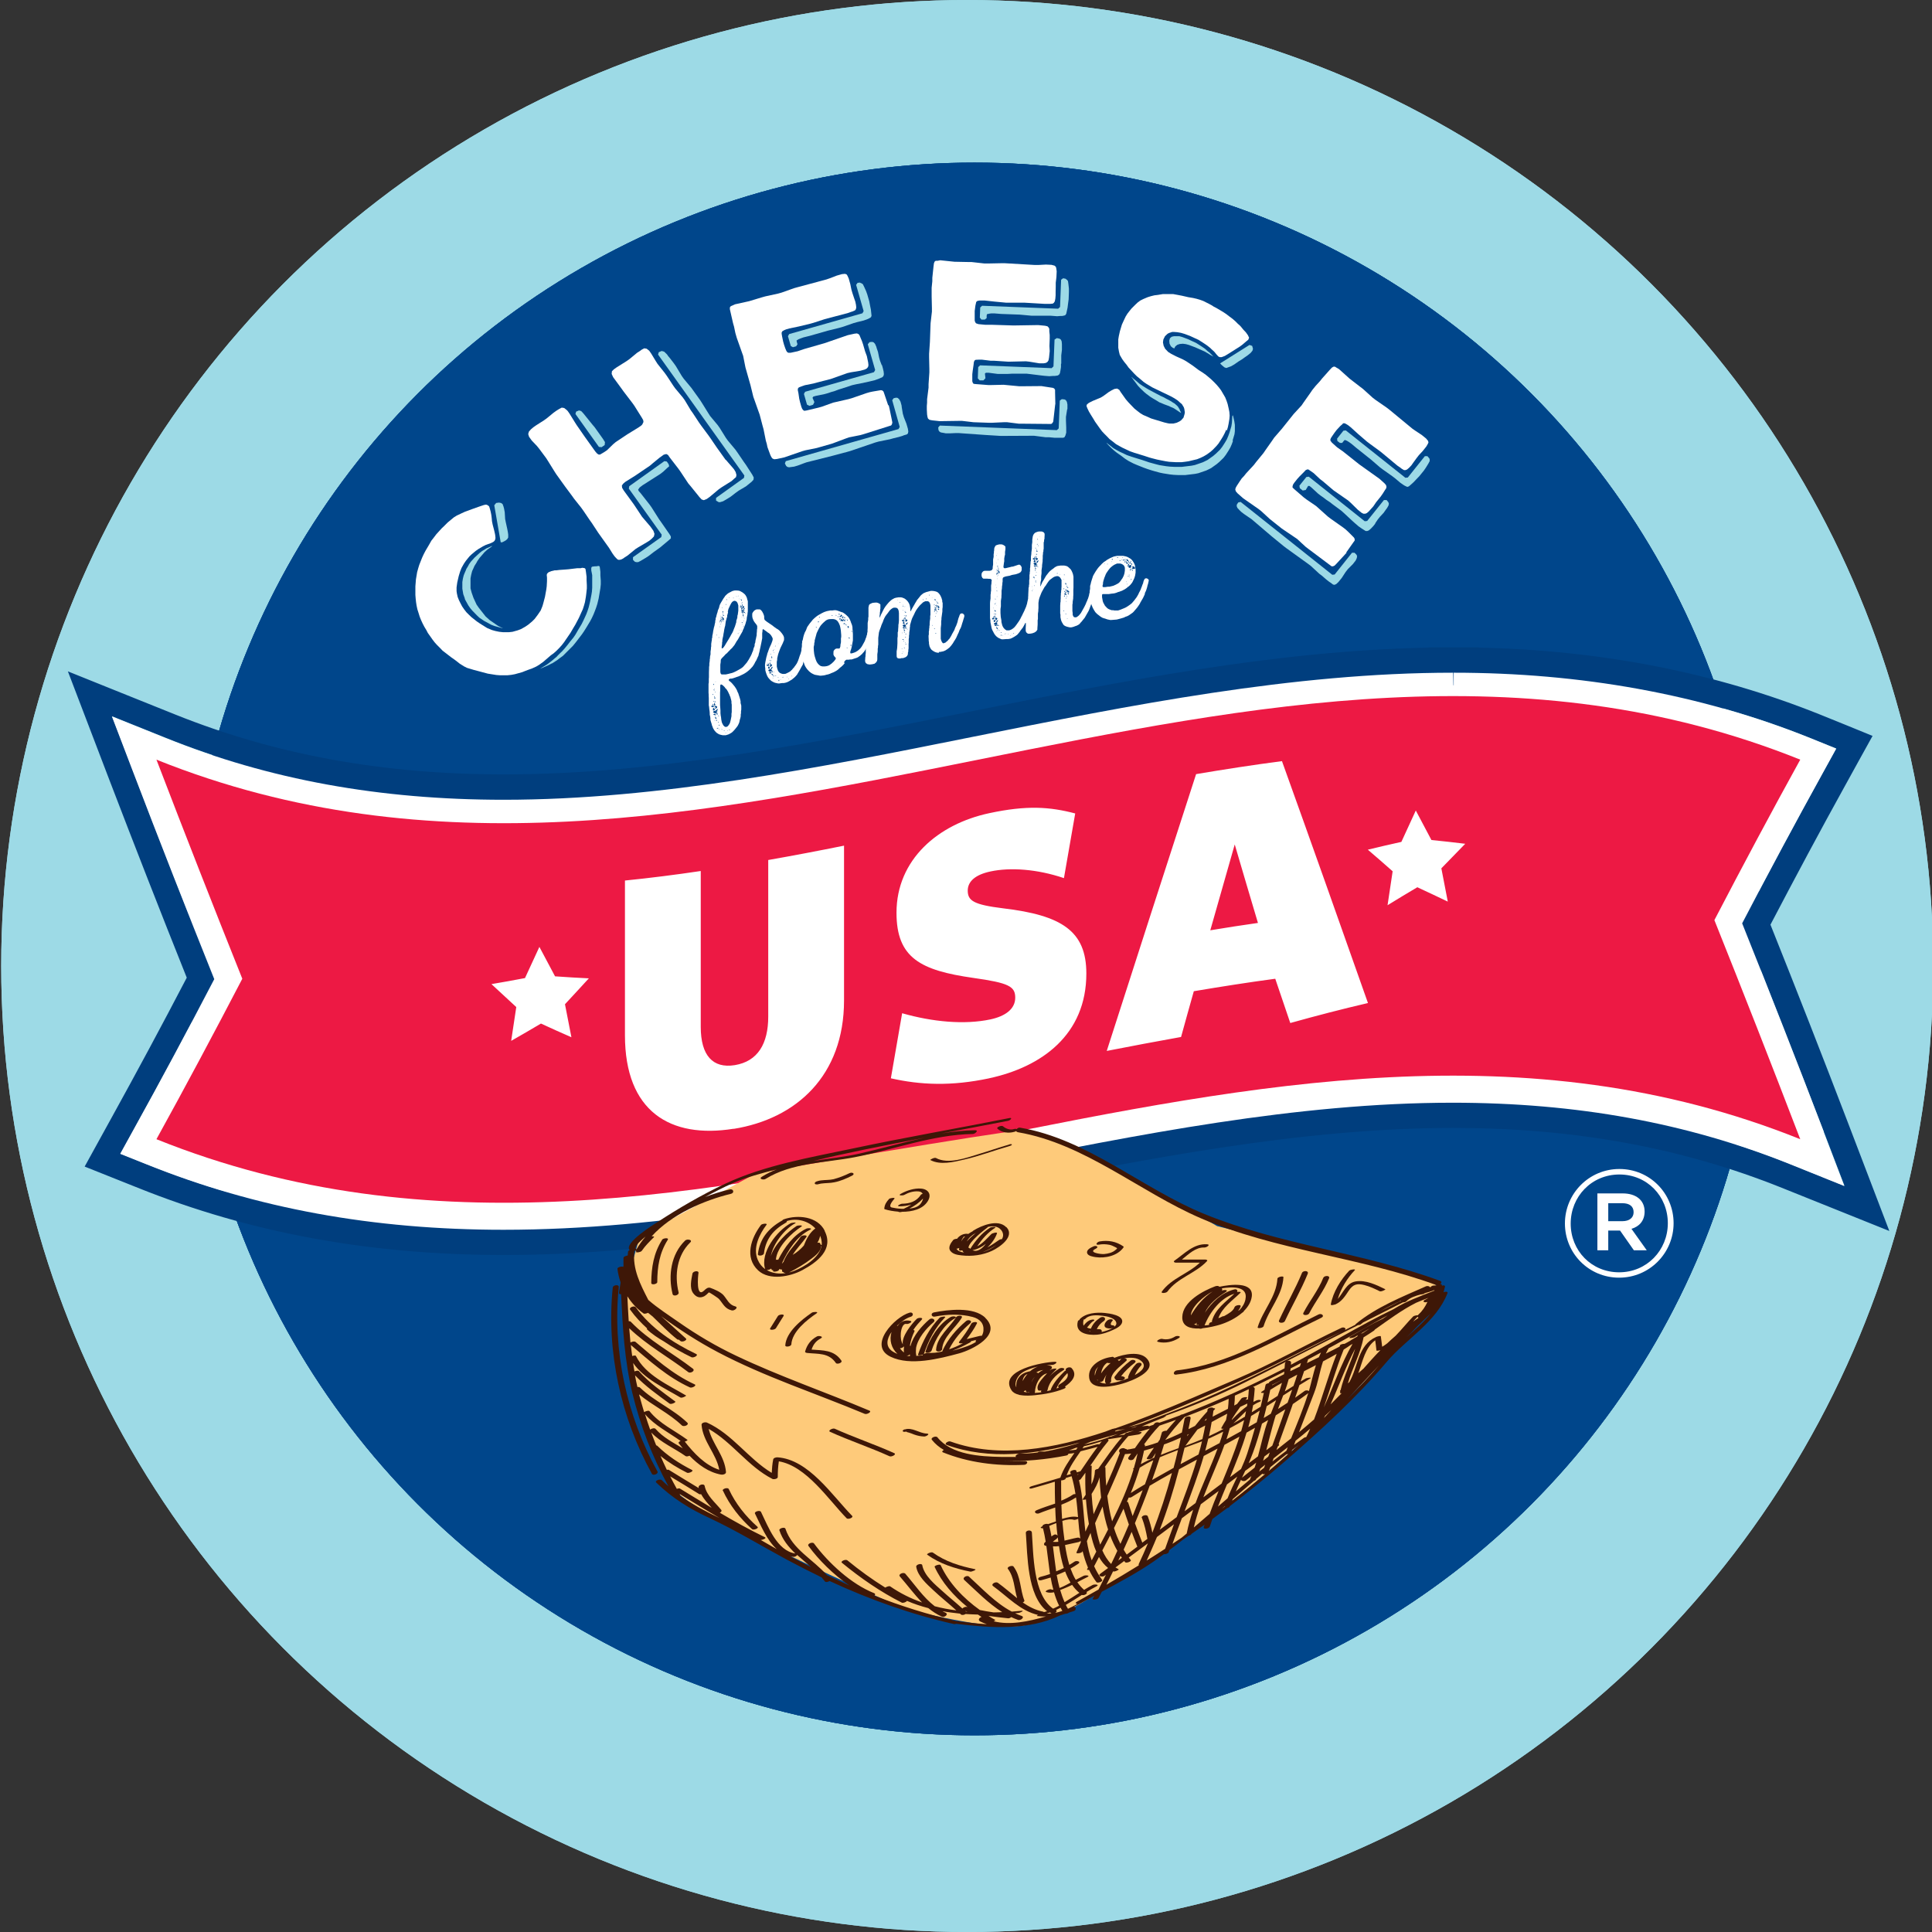
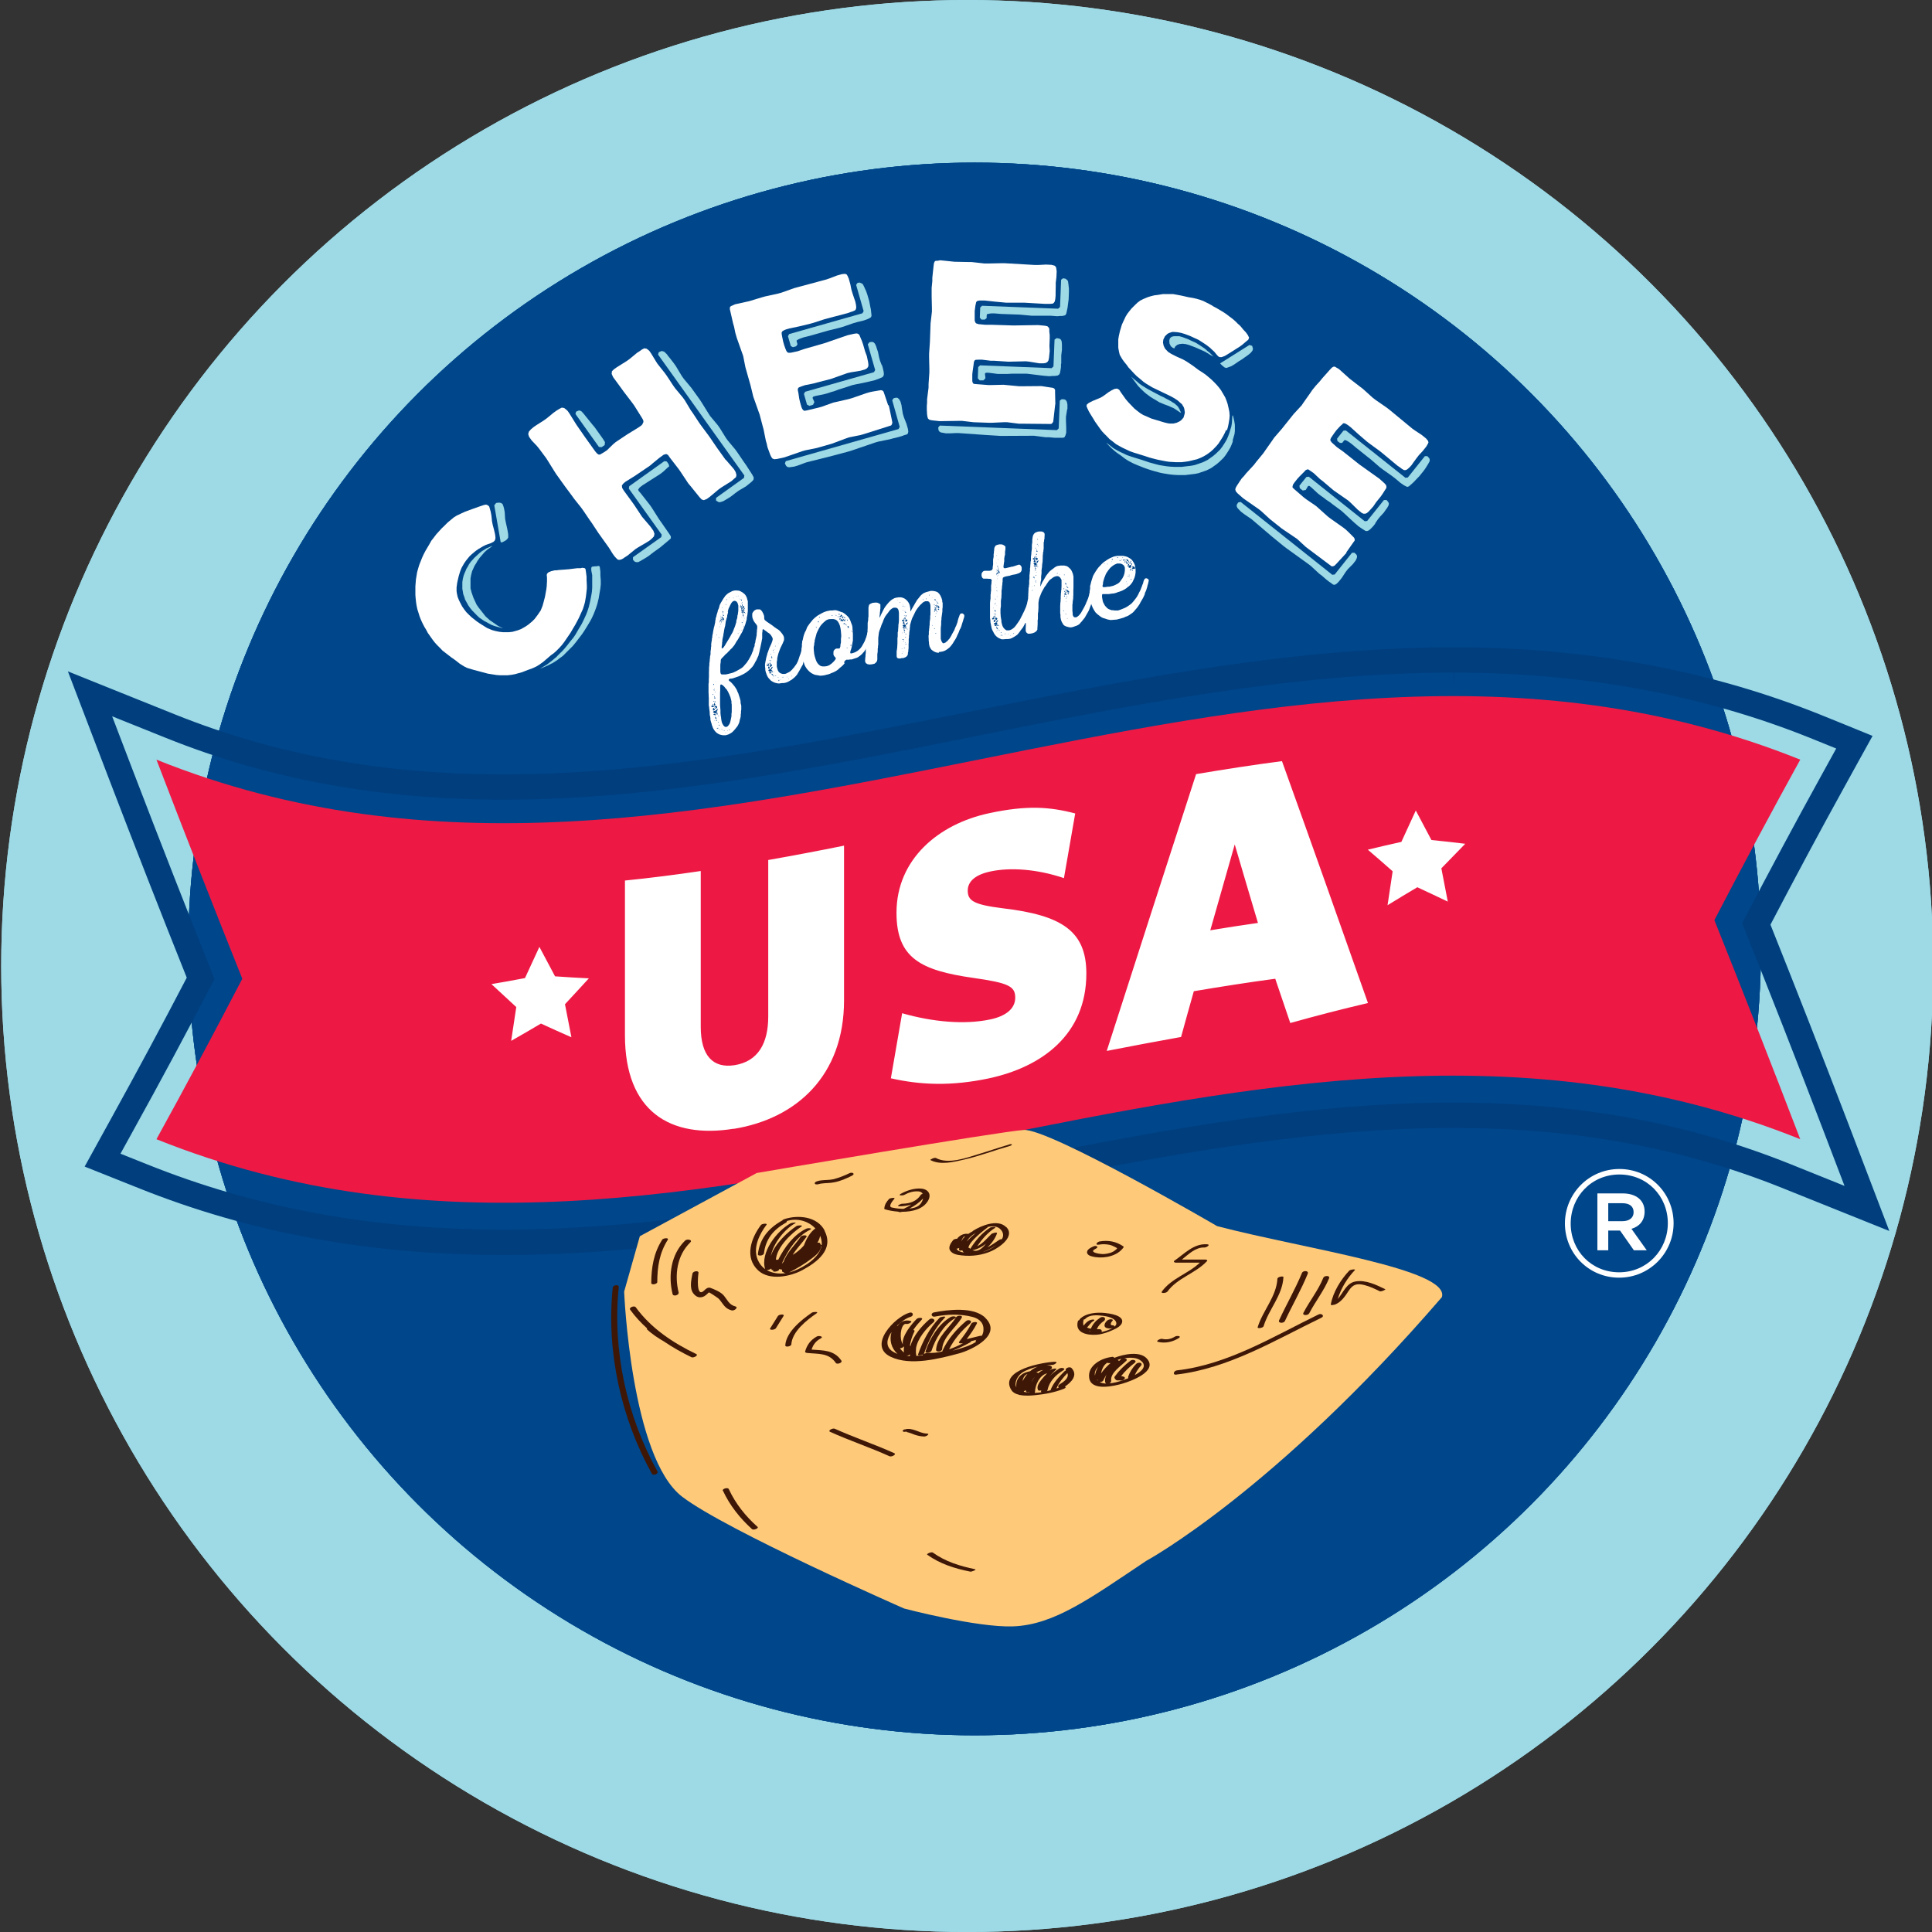
<svg xmlns="http://www.w3.org/2000/svg" id="Layer_1" viewBox="0 0 144 144">
  <rect x="0" y="0" width="144" height="144" fill="#333333" stroke="none" />
  <defs>
    <style>.cls-1{clip-path:url(#clippath);}.cls-2{fill:#00468b;}.cls-3{fill:#003e7e;}.cls-4{fill:#ed1944;}.cls-5{fill:#fff;}.cls-6{fill:#feca7a;}.cls-7{fill:#9ddae6;}.cls-8{fill:#3e1707;}.cls-9{clip-path:url(#clippath-1);}</style>
    <clipPath id="clippath">
      <circle class="cls-7" cx="72.09" cy="72" r="72" />
    </clipPath>
    <clipPath id="clippath-1">
      <circle class="cls-2" cx="72.64" cy="70.73" r="58.61" />
    </clipPath>
  </defs>
  <g>
    <g>
      <circle class="cls-7" cx="72.09" cy="72" r="72" />
      <g class="cls-1">
        <rect class="cls-7" x="-8.38" y="-.07" width="189.52" height="152.27" />
      </g>
    </g>
    <g>
      <circle class="cls-2" cx="72.64" cy="70.73" r="58.61" />
      <g class="cls-9">
        <rect class="cls-2" x="7.13" y="12.07" width="154.28" height="123.96" />
        <rect class="cls-2" x="-4.21" y="5.74" width="191.94" height="127.96" />
      </g>
    </g>
    <g>
      <g>
        <path class="cls-7" d="M37.45,46.82l-.12-.03-.47-.13-.24-.09-.55-.3-.34-.23-.18-.17-.35-.36-.15-.18-.14-.2-.25-.45-.03-.12-.1-.27-.07-.41v-.25s0-.25,0-.25l.04-.25,.06-.24,.05-.13,.1-.23,.05-.13,.13-.21,.06-.12,.14-.2,.1-.11,.18-.2,.37-.34,.19-.15,.19-.11,.12-.08,.46-.2-.07,.07-.31,.22-.2,.18-.38,.44-.16,.23-.07,.13-.15,.24-.06,.14-.11,.24-.07,.27-.05,.27v.25s0,.22,0,.22v.27s.08,.31,.08,.31l.14,.4,.12,.26,.11,.24,.16,.23,.33,.42,.18,.23,.11,.1,.2,.18,.61,.42,.23,.12,.13,.05Zm-.48-9.33l.22-.03,.16,.03,.11,.08,.07,.19,.04,.15,.05,.27,.03,.5,.05,.25,.11,.5,.05,.27,.02,.15v.21s-.07,.12-.07,.12l-.09,.08-.11,.07-.18,.09h-.11s-.48-2.76-.48-2.76l.14-.17Zm4.1,11.99l-.22,.11-.46,.2-.13,.05,.11-.07,.2-.12,.21-.13,.12-.09,.22-.17,.19-.16,.18-.15,.09-.1,.19-.19,.11-.1,.19-.21,.24-.29,.16-.21,.27-.33,.15-.22,.19-.33,.27-.45,.12-.24,.12-.26,.11-.24,.09-.24,.09-.28,.1-.41,.1-.51,.04-.25,.02-.29v-.27s0-.39,0-.39v-.27s-.07-.36-.07-.36v-.18s.04-.08,.04-.08l.06-.02,.17-.02h.1s.17-.03,.17-.03l.06,.02,.03,.04,.02,.14,.03,.24v.27s.03,.39,.03,.39v.27s-.03,.29-.03,.29l-.13,.77-.1,.41-.09,.28-.09,.24-.1,.25-.12,.26-.12,.23-.27,.45-.2,.32-.15,.22-.26,.34-.16,.21-.25,.31-.2,.2-.38,.38-.18,.18-.21,.15-.22,.17-.36,.23-.11,.04Z" />
        <path class="cls-7" d="M42.89,30.86l.05-.18,.22-.09,.16,.05,.16,.17,.67,.83,.17,.2,.62,.87,.15,.24-.02,.22-.23,.16-.2-.02-1.74-2.44Zm6.95,3.75l.04,.14-.15,.13-.3,.28-.22,.17-1.32,.84-.22,.17-.11,.16,.05,.1,.14,.16,.66,.84,.15,.21,.57,.9,.15,.21,.61,.88,.11,.18v.15s-.17,.15-.17,.15l-.43,.36-.19,.16-.49,.35-.39,.3-.22,.14-.37,.22-.18,.09h-.13s-.11-.03-.11-.03l-.14-.14v-.2s2.11-1.5,2.11-1.5l.03-.18-2.45-3.43,.03-.18,2.62-1.87,.18,.03,.14,.2Zm-.08-8.12l.16,.19,.3,.39,.15,.21,.45,.75,.15,.21,.56,.67,.66,.92,.14,.22,.46,.74,.14,.22,.56,.67,.15,.21,.46,.74,.15,.21,.56,.67,.15,.21,.49,.72,.15,.21,.47,.73,.11,.21-.02,.17-.15,.16-.41,.33-.54,.32-.21,.15-.39,.3-.22,.14-.34,.2-.23,.07h-.1s-.2-.12-.2-.12v-.2s2.08-1.49,2.08-1.49l.03-.18-6.43-9.01,.05-.18,.22-.09,.18,.05,.17,.16,.09,.1Z" />
        <path class="cls-7" d="M67.2,30.28l.09,.55,.08,.27,.19,.48,.11,.38,.03,.21-.03,.14-.08,.07-.21,.06-.12,.05-.27,.08-.41,.1-.25,.07-.84,.17-.25,.07-1.88,.64-.25,.07-1.09,.29-1.91,.48-.25,.09-.4,.15-.27,.08-.15,.02-.23,.03-.13-.03-.09-.08-.09-.18,.07-.17,8.4-2.39,.09-.16-.56-1.99,.11-.15,.19-.04,.11,.02,.11,.1,.1,.18,.09,.33Zm-3.09-9.2l.09,.03,.11,.07,.09,.18,.15,.33,.09,.25,.15,.52,.07,.37,.05,.24,.03,.28,.02,.18-.04,.11-.07,.05-.13,.07-.12,.05-.23,.08-.49,.12-.25,.07-.84,.29-.25,.07-.85,.21-1.33,.38-.48,.12-.23,.08-.14,.06-.14,.09,.02,.11,.05,.17-.1,.15-.24,.07-.16-.09-.21-.73,.09-.16,5.46-1.55,.09-.16-.56-1.96,.11-.15,.2-.02Zm1.62,6.11l.07,.24,.06,.26,.02,.2-.03,.13-.08,.09-.2,.09-.12,.05-.26,.09-.37,.09-.26,.06-.79,.16-.26,.06-.76,.25-.24,.07-.34,.13-.22,.06-.23,.08-.25,.07-.68,.14-.17,.05-.06,.09,.14,.32-.1,.2-.27,.08-.18-.09-.23-.8,.09-.16,5.13-1.46,.09-.16-.55-1.92,.13-.16,.2-.02,.11,.04,.1,.11,.09,.2,.04,.14,.09,.26,.08,.4,.07,.25,.13,.34Z" />
        <path class="cls-7" d="M79.54,30.51l-.09,.56v.28s.02,.51,.02,.51v.39s-.06,.21-.06,.21l-.07,.13-.1,.04h-.21s-.13,0-.13,0h-.28s-.43-.04-.43-.04h-.26s-.85-.11-.85-.11h-.26s-1.99,.01-1.99,.01h-.26s-1.13-.07-1.13-.07l-1.97-.14h-.26s-.43,.02-.43,.02h-.28s-.15-.03-.15-.03l-.23-.04-.11-.07-.06-.1-.02-.2,.12-.14,8.72,.34,.14-.13,.08-2.07,.15-.11,.2,.02,.1,.05,.08,.13,.04,.2v.34Zm-.46-3.4v.25s-.04,.26-.04,.26l-.04,.2-.07,.11-.1,.06-.21,.03h-.13s-.28,.02-.28,.02l-.38-.03-.26-.03-.8-.1-.26-.03h-.8s-.25,0-.25,0l-.36,.02h-.23s-.25,0-.25,0h-.26s-.69-.09-.69-.09h-.18s-.08,.06-.08,.06l.04,.35-.15,.16h-.28s-.14-.15-.14-.15l.03-.84,.14-.13,5.33,.21,.14-.13,.08-2,.17-.11,.2,.04,.1,.07,.06,.13,.02,.21v.15s0,.28,0,.28l-.05,.41v.26s0,.36,0,.36Zm.36-6.31l.08,.05,.08,.1,.03,.2,.04,.36v.26s-.02,.54-.02,.54l-.05,.38-.03,.24-.06,.28-.04,.18-.07,.1-.08,.03-.15,.03h-.13s-.25,.02-.25,.02l-.51-.04h-.26s-.89,0-.89,0h-.26s-.87-.08-.87-.08l-1.38-.05-.49-.04h-.25s-.15,.02-.15,.02l-.17,.04-.02,.11v.18s-.14,.11-.14,.11h-.25s-.12-.15-.12-.15l.03-.75,.14-.13,5.67,.22,.14-.13,.08-2.03,.15-.11,.2,.04Z" />
        <path class="cls-7" d="M91.9,32.86l-.09,.25-.11,.25-.14,.24-.2,.31-.17,.22-.3,.29-.2,.17-.42,.3-.24,.12-.13,.06-.58,.2-.25,.05-.5,.06-.24,.03h-.23s-.26,0-.26,0l-.38-.02-.27-.03-.5-.08-.24-.05-.37-.1-.24-.07-.34-.11-.25-.09-.5-.2-.26-.11-.37-.19-.25-.16-.11-.08-.22-.17-.29-.2-.2-.16-.2-.18-.19-.19-.18-.19v-.02s.3,.23,.3,.23l.2,.16,.24,.14,.22,.12,.34,.16,.21,.1,.34,.12,.75,.23,.36,.12,.2,.07,.55,.15,.24,.06,.5,.08,.27,.03,.38,.02h.26s.23,0,.23,0l.24-.03,.5-.06,.25-.05,.58-.2,.13-.06,.24-.12,.42-.3,.2-.17,.3-.29,.17-.22,.2-.31,.14-.24,.11-.26,.09-.25,.14-.47,.04-.25,.03-.51,.04-.06,.05,.19,.06,.27,.04,.26v.23s0,.24,0,.24l-.03,.23-.14,.47Zm-3.93-2.23l.07,.15-.13-.07-.22-.15-.2-.13-.23-.1-.12-.06-.38-.14-.23-.1-.11-.04-.21-.13-.24-.14-.21-.13-.3-.22-.19-.16-.27-.26-.18-.19-.33-.44-.15-.21v-.02s.11,.11,.11,.11l.2,.16,.29,.25,.22,.15,.21,.13,.23,.14,.89,.47,.22,.1,.2,.11,.34,.18,.2,.13,.09,.05,.17,.15,.08,.08,.13,.21,.04,.12Zm-.46-4.67l-.09-.03-.15-.12-.1-.2-.02-.22,.05-.18,.13-.11,.17-.04h.2s.2,0,.2,0l.22,.06,.4,.15,.39,.18,.24,.11,.33,.21,.24,.16,.11,.08,.2,.18,.1,.07,.19,.19,.12,.13-.2-.11-.43-.26-.72-.32-.48-.18-.22-.06-.23-.03-.23,.02-.18,.06-.15,.12-.06,.12v.03Zm5.84,.18l-.13,.16-.22,.18-.23,.16-.21,.15-.23,.14-.33,.23-.24,.14-.14,.05-.22,.08-.14-.05-.19-.16-.13-.13,.1-.07,.18-.11,1.91-1.2,.2,.07,.06,.22-.04,.14Z" />
        <path class="cls-7" d="M100.86,42.02l-.4,.4-.17,.22-.28,.43-.25,.31-.16,.15-.13,.06-.11-.02-.17-.13-.11-.07-.22-.17-.32-.28-.21-.16-.63-.58-.21-.16-1.61-1.16-.21-.16-.88-.72-1.5-1.28-.22-.15-.35-.24-.22-.17-.11-.11-.16-.17-.05-.12v-.12s.11-.17,.11-.17l.18-.04,6.83,5.43,.18-.02,1.29-1.62h.19s.14,.14,.14,.14l.05,.1-.02,.15-.08,.18-.21,.27Zm1.65-3l-.15,.19-.18,.19-.15,.13-.12,.05h-.12s-.19-.12-.19-.12l-.11-.07-.23-.16-.29-.25-.2-.18-.59-.55-.2-.18-.65-.48-.19-.15-.3-.2-.18-.14-.2-.14-.21-.16-.51-.47-.14-.11h-.1s-.18,.3-.18,.3l-.22,.04-.22-.17-.03-.19,.52-.65,.18-.02,4.17,3.32,.18-.02,1.25-1.56h.2s.13,.16,.13,.16l.04,.11-.03,.14-.11,.19-.09,.12-.16,.23-.28,.3-.16,.2-.2,.3Zm4.02-4.87l.03,.09v.13s-.09,.17-.09,.17l-.19,.31-.15,.22-.34,.42-.26,.27-.17,.18-.21,.19-.14,.12-.11,.04-.08-.03-.14-.07-.11-.07-.2-.14-.39-.33-.21-.16-.72-.51-.21-.16-.66-.57-1.08-.86-.38-.32-.2-.14-.13-.08-.16-.06-.08,.08-.11,.14h-.17s-.19-.14-.19-.14l-.02-.18,.47-.59,.18-.02,4.44,3.53,.18-.02,1.27-1.59h.19s.13,.15,.13,.15Z" />
      </g>
      <g>
        <path class="cls-5" d="M43.64,42.42l.03,.18,.05,.39v.24s.02,.39,.02,.39v.24s-.04,.37-.04,.37l-.03,.24-.07,.41-.07,.25-.09,.28-.12,.26-.17,.38-.27,.51-.15,.25-.21,.36-.48,.7-.17,.22-.19,.21-.2,.2-.21,.19-.21,.15-.58,.5-.31,.22-.2,.12-.33,.15-.23,.08-.24,.09-.25,.1-.54,.15-.27,.05-.28,.03h-.31s-.27,0-.27,0l-.26-.02-.25-.04-.38-.06-.71-.19-.34-.09-.5-.15-.22-.11-.32-.2-.19-.15-.21-.16-.23-.16-.44-.34-.21-.16-.17-.18-.26-.26-.17-.19-.16-.21-.14-.2-.2-.28-.12-.23-.14-.23-.13-.25-.12-.26-.1-.25-.08-.26-.09-.28-.06-.28-.04-.26-.03-.28-.02-.26v-.64s.02-.25,.02-.25l.02-.26,.09-.54,.08-.29,.08-.26,.21-.53,.12-.26,.13-.25,.26-.44,.18-.32,.15-.19,.22-.29,.41-.45,.17-.16,.27-.27,.46-.38,.21-.13,.38-.18,.24-.11,.49-.18,.59-.21,.21-.07,.12-.04,.16-.03,.13,.05,.1,.09,.05,.16,.06,.22,.05,.25,.03,.24,.02,.23,.05,.25,.11,.42,.06,.26,.02,.11,.02,.2-.02,.12-.05,.1-.09,.08-.18,.09-.37,.13-.22,.11-.34,.2-.2,.14-.29,.24-.18,.17-.26,.32-.15,.22-.18,.32-.1,.25-.11,.36-.06,.26-.05,.22-.05,.36v.28s.02,.15,.02,.15l.06,.28,.1,.25,.11,.22,.12,.23,.15,.22,.17,.22,.2,.2,.18,.17,.39,.31,.22,.15,.35,.22,.21,.13,.36,.15,.25,.07,.29,.06,.28,.03h.44s.27-.03,.27-.03l.39-.11,.24-.09,.32-.18,.22-.15,.29-.24,.19-.19,.24-.32,.21-.31,.09-.22,.05-.13,.07-.25,.11-.42,.05-.28,.05-.27,.03-.24,.02-.37v-.27s-.02-.2-.02-.2l.03-.1,.11-.1,.2-.08,.24-.06h.12s.24-.03,.24-.03l.42-.03,.25-.02,.67-.08h.25s.11-.03,.11-.03l.17,.02,.08,.06Z" />
        <path class="cls-5" d="M54.11,34.28l.17,.2,.27,.31,.16,.19,.12,.2,.06,.22-.03,.16-.14,.12-.2,.18-.75,.47-.21,.15-.67,.56-.21,.15-.22,.09-.16-.05-.16-.17-.67-.83-.17-.2-.59-.89-.15-.21-.64-.83-.13-.19-.13-.07-.19,.05-.32,.23-.51,.42-.2,.17-1.09,.74-.75,.47-.16,.14-.09,.13,.02,.17,.12,.2,.62,.85,.15,.21,.59,.89,.17,.2,.46,.54,.22,.31,.08,.23-.04,.19-.15,.16-.19,.16-.21,.13-.6,.35-.22,.14-.6,.49-.22,.14-.11,.08-.17,.08-.14,.02-.1-.03-.13-.13-.1-.11-.15-.21-.26-.42-.8-1.12-.48-.73-.15-.21-.49-.72-.15-.21-.54-.68-.15-.21-.52-.7-.66-.92-.14-.22-.46-.74-.14-.22-.52-.7-.17-.21-.39-.41-.2-.28-.06-.2,.05-.18,.15-.17,.19-.16,.2-.14,.58-.37,.21-.15,.51-.42,.21-.15,.21-.13,.19-.1,.18,.03,.18,.14,.08,.08,.14,.2,.39,.63,.14,.22,.61,.88,.78,1.09,.13,.15,.12,.08h.1s.14-.08,.14-.08l.2-.12,.19-.13,.45-.44,.19-.16,.87-.58,.83-.51,.2-.14,.08-.08,.09-.19-.02-.14-.09-.16-.57-.91-.15-.21-.65-.85-.15-.21-.63-.86-.11-.24,.02-.2,.14-.14,.21-.15,.75-.47,.21-.15,.57-.47,.22-.14,.12-.09,.19-.1,.18,.03,.19,.15,.14,.2,.34,.56,.14,.22,.54,.68,.15,.21,.48,.73,.15,.21,.56,.67,.15,.21,.45,.75,.15,.21,.48,.73,.15,.21,.52,.7,.15,.21,.49,.72,.66,.92Z" />
        <path class="cls-5" d="M66.24,30.2l.06,.26,.18,.87,.03,.16-.03,.13-.06,.09-2.05,.65-.25,.07-.85,.17-.25,.09-.8,.3-.25,.09-1.09,.31-.84,.17-.25,.07-1.33,.46-.55,.12-.2,.02-.13-.05-.08-.1-.08-.16-.13-.35-.09-.25-.05-.24-.07-.24-.17-.85-.07-.25-.22-.84-.09-.25-.29-.82-.09-.25-.21-.86-.38-1.34-.17-.86-.09-.25-.29-.82-.09-.25-.11-.38-.1-.48-.07-.24-.19-.83-.05-.22v-.14s.07-.09,.07-.09l.12-.05,.2-.09,1.04-.23,.96-.29,.25-.07,.96-.21,.25-.07,.93-.33,.25-.07,2.16-.58,.26-.09,.52-.2,.39-.11,.23-.02,.12,.05,.06,.1,.09,.2,.12,.43,.08,.4,.08,.27,.13,.39,.08,.23,.05,.24,.02,.2-.03,.13-.06,.08-.18,.08-.13,.04-.25,.09-1.49,.39-.25,.07-.8,.26-.25,.07-.83,.2-.72,.15-.24,.07-.12,.05-.15,.08-.06,.1v.1s.03,.18,.03,.18l.08,.39,.07,.25,.09,.26,.07,.17,.06,.1,.09,.06h.19s.51-.11,.51-.11l.5-.17,1.5-.43,1.74-.6,.5-.11,.18-.02,.12,.05,.07,.08,.07,.17,.11,.26,.09,.26,.15,.52,.13,.35,.1,.48,.02,.2-.03,.13-.09,.11-.15,.08-.32,.09-.73,.12-.26,.06-1.24,.44-1.02,.26-.25,.07-.65,.13-.26,.09-.18,.07-.07,.07-.02,.12,.05,.24,.06,.41,.06,.26,.1,.35,.06,.15,.08,.1,.08,.05,.18-.03,.88-.21,.25-.07,.83-.3,1.14-.26,.25-.07,1.1-.38,.24-.07,.24-.05,.59-.1,.11,.02,.09,.08,.06,.17,.29,.86Z" />
        <path class="cls-5" d="M78.65,30.13l-.03,.26-.1,.88-.02,.16-.07,.11-.08,.06-2.15-.02h-.26s-.87-.11-.87-.11h-.26s-.86,.04-.86,.04h-.26s-1.13-.04-1.13-.04l-.85-.1h-.26s-1.41,.02-1.41,.02l-.56-.06-.2-.04-.11-.09-.04-.12-.03-.18-.02-.38v-.26s.02-.25,.02-.25v-.25s.11-.87,.11-.87v-.26s.06-.87,.06-.87v-.26s-.02-.87-.02-.87v-.26s.06-.88,.06-.88l.05-1.39,.1-.87v-.26s-.02-.87-.02-.87v-.26s0-.39,0-.39l.05-.49v-.25s.09-.85,.09-.85l.03-.23,.05-.13,.08-.06h.13s.21-.04,.21-.04l1.06,.11,1,.02h.26s.98,.11,.98,.11h.26s.99-.02,.99-.02h.26s2.23,.13,2.23,.13h.28s.56-.03,.56-.03l.41,.02,.23,.06,.1,.09,.03,.12,.03,.21-.02,.44-.05,.41v.28s-.01,.41-.01,.41v.25s-.02,.25-.02,.25l-.04,.2-.07,.11-.08,.06-.2,.02h-.13s-.26,0-.26,0l-1.54-.09h-.26s-.84,0-.84,0h-.26s-.85-.08-.85-.08l-.74-.08h-.25s-.13,0-.13,0l-.16,.03-.09,.08-.02,.1-.04,.18-.05,.39v.26s0,.28,0,.28v.18s.04,.12,.04,.12l.06,.08,.18,.06,.52,.05h.53s1.56,.05,1.56,.05l1.84-.03,.51,.05,.18,.04,.09,.09,.05,.1v.18s.03,.28,.03,.28v.28s-.02,.54-.02,.54l.02,.38-.05,.49-.04,.2-.07,.11-.12,.08-.17,.03h-.33s-.73-.12-.73-.12l-.26-.03-1.31,.03-1.05-.07h-.26s-.65-.08-.65-.08h-.28s-.2,.01-.2,.01l-.08,.05-.05,.11-.03,.25-.06,.41-.03,.26v.36s0,.16,0,.16l.04,.12,.06,.07,.18,.02,.9,.07h.26s.89-.02,.89-.02l1.16,.11h.26s1.17-.01,1.17-.01h.25s.25,.04,.25,.04l.59,.09,.1,.05,.06,.1v.18s.02,.9,.02,.9Z" />
        <path class="cls-5" d="M91.4,32.02l-.11,.25-.13,.25-.14,.23-.2,.31-.16,.19-.25,.26-.18,.16-.29,.21-.22,.13-.25,.12-.25,.1-.38,.09-.25,.06-.28,.04-.25,.03h-.4s-.52-.03-.52-.03l-.26-.04-.41-.08-.24-.05-.35-.09-.22-.06-.36-.12-.75-.23-.34-.12-.21-.1-.34-.16-.22-.12-.25-.14-.2-.16-.3-.23-.18-.19-.19-.19-.18-.19-.15-.2-.37-.52-.13-.22-.2-.32-.13-.22-.11-.23-.07-.18,.03-.11,.13-.11,.09-.05,.22-.11,.58-.24,.2-.12,.41-.3,.2-.12,.22-.11,.2-.03,.16,.09,.12,.19,.37,.52,.18,.21,.18,.19,.29,.3,.2,.16,.22,.17,.23,.14,.35,.15,.24,.11,.99,.3,.26,.06,.13,.02h.27s.25-.06,.25-.06l.21-.1,.12-.08,.18-.2,.08-.27,.02-.13-.04-.26-.04-.12-.14-.23-.11-.09-.2-.18-.24-.16-.25-.14-1.41-.68-.43-.26-.22-.15-.29-.25-.2-.16-.19-.19-.43-.46-.15-.21-.18-.22-.15-.21-.18-.31-.06-.25-.05-.28v-.26s0-.36,0-.36l.04-.25,.08-.36,.15-.5,.11-.24,.17-.36,.13-.21,.14-.18,.16-.2,.28-.28,.19-.18,.19-.14,.22-.11,.33-.14,.26-.08,.25-.06,.25-.03,.36-.06h.53s.26,0,.26,0l.38,.07,.26,.05,.48,.11,.36,.06,.26,.06,.24,.07,.25,.09,.44,.22,.22,.12,.1,.07,.23,.12,.49,.29,.24,.16,.22,.17,.23,.17,.21,.18,.19,.19,.2,.18,.23,.28,.18,.19,.15,.21,.09,.19-.06,.15-.16,.13-.28,.24-.19,.14-.87,.55-.25,.15-.24,.09h-.14s-.1-.05-.1-.05l-.13-.14-.18-.22-.2-.18-.09-.09-.2-.16-.11-.08-.24-.16-.33-.21-.24-.11-.39-.18-.4-.15-.27-.08-.28-.05-.27-.02h-.11s-.24,.08-.24,.08l-.11,.06-.19,.18-.12,.24-.03,.22,.05,.25,.11,.22,.15,.16,.09,.09,.21,.13,.37,.19,.51,.23,.25,.14,.48,.32,.44,.33,.33,.21,.21,.15,.37,.31,.26,.25,.18,.19,.17,.2,.15,.2,.31,.53,.1,.25,.08,.24,.08,.35,.05,.25,.02,.27-.02,.25-.06,.36-.05,.24-.08,.27Z" />
        <path class="cls-5" d="M100.37,41.19l-.18,.2-.6,.65-.12,.12-.12,.05h-.1l-1.72-1.29-.21-.16-.64-.59-.22-.15-.71-.48-.22-.15-.88-.7-.63-.58-.2-.16-1.16-.81-.42-.37-.13-.15-.04-.14,.03-.12,.09-.16,.21-.32,.15-.22,.17-.18,.15-.19,.59-.64,.16-.21,.55-.67,.15-.22,.5-.71,.15-.22,.58-.67,.87-1.09,.59-.64,.15-.22,.5-.71,.15-.22,.25-.31,.33-.36,.15-.19,.57-.64,.16-.17,.12-.07h.11s.11,.07,.11,.07l.19,.11,.79,.71,.79,.61,.21,.16,.73,.66,.21,.16,.81,.56,.21,.16,1.72,1.42,.23,.16,.47,.31,.32,.26,.15,.18,.03,.12-.05,.11-.11,.19-.28,.35-.28,.3-.17,.22-.24,.33-.14,.2-.17,.18-.15,.13-.12,.05h-.11s-.17-.1-.17-.1l-.1-.08-.22-.15-1.19-.99-.21-.16-.67-.49-.21-.16-.65-.56-.55-.5-.19-.15-.11-.07-.15-.08h-.12s-.07,.08-.07,.08l-.14,.12-.27,.29-.16,.21-.16,.23-.1,.15-.05,.11v.1s.11,.15,.11,.15l.39,.35,.43,.3,1.22,.97,1.5,1.07,.38,.34,.12,.14,.03,.12-.02,.11-.1,.15-.15,.24-.16,.23-.34,.42-.21,.31-.33,.37-.15,.13-.12,.05h-.14s-.15-.08-.15-.08l-.26-.21-.53-.52-.2-.18-1.08-.75-.8-.68-.21-.16-.48-.45-.23-.16-.16-.11h-.09s-.11,.05-.11,.05l-.17,.18-.29,.29-.18,.2-.22,.28-.09,.14-.03,.12v.09s.14,.13,.14,.13l.68,.59,.21,.16,.73,.5,.87,.78,.21,.16,.95,.67,.19,.15,.18,.17,.42,.42,.05,.1v.12s-.11,.15-.11,.15l-.52,.74Z" />
      </g>
    </g>
    <g>
      <path class="cls-3" d="M110.17,48.25h-1.85s-1.85,0-1.85,0v.02c-11.56,.23-23.1,2.55-34.27,4.79-11.41,2.29-23.21,4.66-34.64,4.66-9,0-17.01-1.46-24.49-4.46l-4.01-1.61-4-1.61,1.54,4.03,1.54,4.03c1.89,4.93,3.83,9.9,5.78,14.77-1.87,3.59-3.74,7.06-5.55,10.34l-1.03,1.87-1.03,1.87,1.98,.79,1.98,.79c8.39,3.37,17.32,5.01,27.3,5.01,12.16,0,24.34-2.45,36.11-4.81,11.41-2.29,23.21-4.66,34.63-4.66,9,0,17.01,1.46,24.49,4.46l4.01,1.61,4.01,1.61-1.54-4.03-1.54-4.03c-1.88-4.91-3.82-9.87-5.78-14.77,1.88-3.59,3.74-7.07,5.55-10.34l1.03-1.87,1.03-1.86-1.96-.8-1.95-.79c-7.77-3.12-16.32-4.8-25.45-4.99v-.02h0Zm-1.82,1.88c9.42,0,18.4,1.59,26.56,4.87l1.95,.79-1.03,1.87c-1.95,3.53-3.96,7.28-5.98,11.15,2.06,5.15,4.11,10.37,6.09,15.55l1.54,4.03-4-1.61c-7.71-3.1-15.94-4.6-25.19-4.6-11.6,0-23.5,2.39-35,4.7-11.68,2.35-23.76,4.77-35.74,4.77-9.73,0-18.43-1.59-26.59-4.87l-1.98-.79,1.03-1.87c1.95-3.52,3.96-7.27,5.98-11.15-2.06-5.14-4.1-10.36-6.09-15.55l-1.54-4.03,4.01,1.61c7.71,3.1,15.95,4.6,25.19,4.6,11.6,0,23.5-2.39,35.01-4.7,11.68-2.35,23.78-4.77,35.76-4.77l.02,.94s.01,0,.02,0v-.94" />
-       <path class="cls-5" d="M135.94,84.37c-1.98-5.18-4.03-10.4-6.09-15.55,2.02-3.88,4.03-7.62,5.98-11.15l1.03-1.87-1.95-.79c-8.16-3.28-17.14-4.87-26.56-4.87v.94s-.01,0-.02,0l-.02-.94c-11.98,0-24.07,2.43-35.76,4.77-11.5,2.31-23.4,4.7-35.01,4.7-9.24,0-17.49-1.5-25.19-4.6l-4.01-1.61,1.54,4.03c1.98,5.19,4.03,10.41,6.09,15.55-2.02,3.88-4.03,7.63-5.98,11.15l-1.03,1.87,1.98,.79c8.16,3.28,16.86,4.87,26.59,4.87,11.98,0,24.06-2.43,35.74-4.77,11.5-2.31,23.4-4.7,35-4.7,9.24,0,17.48,1.5,25.19,4.6l4,1.61-1.54-4.03h0Z" />
      <path class="cls-4" d="M134.18,84.91c-40.84-16.41-81.68,16.41-122.52,0,2.13-3.86,4.26-7.85,6.4-11.96-2.13-5.32-4.26-10.75-6.4-16.33,40.84,16.41,81.68-16.41,122.52,0-2.13,3.86-4.26,7.85-6.4,11.96,2.13,5.32,4.26,10.75,6.4,16.33h0Z" />
      <path class="cls-5" d="M90.2,69.34c1.19-.2,2.37-.38,3.56-.55-.58-1.95-1.16-3.9-1.73-5.85-.61,2.13-1.21,4.26-1.82,6.39h0Zm-1.06-11.64c2.14-.36,4.27-.69,6.41-.97,2.14,5.95,4.27,11.96,6.41,18.03-1.93,.45-3.86,.95-5.79,1.49-.37-1.1-.75-2.2-1.12-3.3-2.02,.27-4.05,.59-6.07,.93-.32,1.14-.64,2.27-.95,3.41-1.85,.33-3.69,.68-5.54,1.04,2.22-6.91,4.44-13.79,6.66-20.63h0Zm-15.41,22.67c-2.83,.6-5.12,.5-7.33,0,.28-1.62,.56-3.23,.84-4.85,2.27,.65,4.65,.87,6.58,.46,1.12-.24,1.85-.78,1.85-1.62s-.48-1.1-3.11-1.47c-3.94-.56-5.74-1.48-5.74-4.86,0-3.97,3.11-6.61,6.91-7.42,2.8-.6,4.51-.48,6.41,.02-.28,1.61-.56,3.21-.84,4.82-2.01-.68-4-.81-5.46-.5-1.15,.24-1.71,.75-1.71,1.43,0,.76,.45,1.05,2.63,1.32,4.39,.52,6.21,1.7,6.21,4.86,0,4.56-3.33,6.97-7.25,7.81h0Zm-19.05,3.76c-4.73,.76-8.1-1.29-8.1-6.97v-11.53c1.88-.19,3.77-.43,5.65-.71v11.62c0,2.13,.9,3.11,2.53,2.85,1.73-.28,2.5-1.61,2.5-3.62v-11.67c1.88-.33,3.77-.69,5.65-1.07v11.53c0,5.62-3.56,8.83-8.23,9.58h0Zm-14.47-13.57c-.36,.78-.72,1.56-1.08,2.34-.83,.16-1.67,.31-2.5,.45,.62,.58,1.24,1.15,1.85,1.71-.13,.84-.25,1.68-.38,2.52,.74-.42,1.48-.85,2.22-1.29,.76,.35,1.51,.69,2.27,1.02-.16-.82-.32-1.64-.48-2.46,.59-.64,1.19-1.28,1.78-1.93-.84-.04-1.68-.09-2.52-.15-.39-.73-.78-1.46-1.17-2.2h0Zm65.32-10.16c-.36,.78-.72,1.56-1.08,2.35-.83,.18-1.67,.38-2.5,.58,.62,.53,1.24,1.07,1.85,1.61-.13,.84-.25,1.69-.38,2.53,.74-.46,1.48-.9,2.22-1.34,.76,.35,1.51,.71,2.27,1.07-.16-.83-.32-1.66-.48-2.48,.59-.61,1.19-1.22,1.78-1.83-.84-.1-1.68-.2-2.52-.28-.39-.74-.78-1.48-1.17-2.21h0Z" />
    </g>
  </g>
  <g>
    <path class="cls-5" d="M60.13,48.23v.12s0,.11,0,.11l-.02,.12-.04,.14-.02,.1-.03,.12-.05,.15-.02,.07-.05,.14-.04,.13-.02,.1-.1,.17-.13,.24-.1,.17-.05,.08-.05,.09-.07,.08-.09,.1-.13,.11-.11,.09-.09,.05-.08,.05-.09,.05-.09,.04-.09,.03-.14,.03h-.13s-.21,.03-.21,.03h-.1s-.09-.02-.09-.02l-.1-.02-.09-.03-.1-.05-.09-.05-.08-.06-.14-.15-.06-.08-.05-.09-.04-.09-.04-.11-.02-.06-.03-.1-.02-.09v-.11s-.02-.14-.02-.14v-.18s.03-.18,.03-.18l.03-.14,.02-.11,.03-.13,.04-.13,.02-.1,.05-.13,.08-.23,.05-.12,.06-.13,.03-.06,.05-.12,.02-.06,.04-.11,.02-.09v-.09s-.04-.09-.04-.09l-.07-.12-.08-.1-.08-.07-.11-.07-.1-.08-.09-.06-.08-.06-.06-.04-.03,.02-.02,.08v.09s-.02,.1-.02,.1v.39s-.05,.27-.05,.27l-.02,.1-.02,.09-.02,.1-.03,.14-.03,.13-.02,.1-.02,.09-.05,.18-.02,.1-.04,.08-.04,.09-.08,.18-.07,.11-.06,.12-.05,.09-.11,.16-.07,.07-.06,.07-.14,.13-.15,.12-.12,.08-.12,.07-.27,.13-.09,.04-.18,.06-.08,.03-.18,.06-.09,.02h-.1s-.1,.05-.1,.05l-.02,.07,.07,.07,.09,.07,.09,.09,.11,.13,.09,.11,.06,.09,.05,.08,.05,.09,.05,.13,.06,.12,.03,.1,.04,.12,.04,.13,.03,.1,.03,.14v.13s.05,.19,.05,.19v.1s0,.1,0,.1v.1s-.02,.13-.02,.13v.14s-.02,.1-.02,.1v.13s-.03,.14-.03,.14l-.03,.09-.02,.09-.02,.1-.03,.09-.08,.17-.06,.09-.16,.2-.07,.08-.13,.13-.08,.06-.18,.1-.09,.03-.13,.04h-.13s-.11,0-.11,0l-.14-.03-.13-.04-.1-.06-.05-.03-.09-.08-.08-.09-.08-.12-.05-.09-.03-.09-.04-.09-.03-.12-.04-.13-.03-.1-.02-.09v-.09s-.01-.1-.01-.1l-.04-.19v-.11s-.01-.13-.01-.13l-.02-.14-.02-.21-.02-.09v-.17s0-.29,0-.29v-.1s-.01-.14-.01-.14v-.13s-.01-.11-.01-.11v-.1s0-.1,0-.1v-.13s0-.14,0-.14v-.2s.02-.1,.02-.1v-.11s0-.06,0-.06v-.11s.01-.1,.01-.1v-.09s0-.2,0-.2v-.09s.01-.29,.01-.29v-.1s.02-.13,.02-.13v-.14s.03-.2,.03-.2v-.1s.02-.09,.02-.09v-.1s.02-.1,.02-.1l.02-.09v-.2s.03-.2,.03-.2v-.09s.02-.1,.02-.1v-.1s0-.09,0-.09l.03-.2,.02-.09v-.1s.03-.09,.03-.09v-.1s.02-.1,.02-.1l.02-.09,.03-.2,.02-.09,.02-.1,.02-.09,.03-.09,.02-.11,.02-.09,.02-.08v-.1s.03-.09,.03-.09v-.1s.04-.09,.04-.09l.02-.1,.05-.18,.03-.08,.02-.1,.03-.09,.04-.08,.03-.09,.02-.1,.03-.09,.04-.08,.05-.09,.06-.1,.03-.05,.06-.1,.05-.08,.06-.08,.05-.08,.07-.07,.1-.09,.1-.07,.12-.06,.13-.07,.1-.03,.1-.02h.13s.13,.01,.13,.01l.1,.02,.1,.05,.12,.07,.1,.08,.07,.06,.06,.08,.05,.09,.04,.09,.03,.12,.04,.13v.1s0,.2,0,.2v.1s0,.1,0,.1v.13s0,.14,0,.14l-.02,.11v.07s-.02,.11-.02,.11l-.02,.09-.02,.1v.08s-.02,.09-.02,.09l-.03,.1-.05,.18-.07,.19-.03,.08-.04,.09-.04,.08-.03,.09-.04,.08-.15,.26-.09,.16-.05,.09-.05,.08-.06,.08-.15,.26-.05,.07-.06,.07-.06,.08-.08,.08-.05,.04-.07,.08-.13,.13-.07,.08-.08,.06-.07,.07-.06,.07-.07,.07-.09,.09-.08,.1-.02,.1v.1s-.03,.2-.03,.2v.11s0,.1,0,.1v.1s0,.22,0,.22l.02,.12,.07,.08h.13s.18,0,.18,0l.19-.04,.19-.05,.09-.02,.11-.04,.13-.06,.12-.06,.07-.04,.09-.05,.14-.08,.1-.07,.08-.07,.06-.07,.07-.08,.06-.07,.07-.08,.15-.23,.05-.09,.1-.18,.04-.08,.04-.09,.03-.09,.04-.08,.03-.09,.02-.1,.03-.09,.04-.08,.02-.09v-.1s.04-.09,.04-.09l.03-.21,.02-.07,.03-.15,.03-.14v-.1s.02-.2,.02-.2v-.1s.02-.09,.02-.09v-.1s0-.09,0-.09l-.04-.08-.06-.08-.08-.1-.08-.12-.04-.09-.05-.13-.02-.13v-.1s0-.1,0-.1l.04-.08,.05-.07,.06-.07,.08-.05,.09-.04h.13s.12,0,.12,0l.09,.06,.08,.1,.08,.15,.05,.13,.02,.09v.1s.01,.09,.01,.09l.04,.08,.15,.12,.4,.27,.15,.12,.09,.06,.08,.06,.09,.05,.08,.06,.07,.06,.13,.15,.06,.08,.06,.09,.04,.08,.03,.1v.09s0,.1,0,.1l-.04,.09-.05,.13-.18,.37-.05,.13-.06,.16-.06,.18-.04,.17-.03,.14v.1s-.03,.14-.03,.14v.18s0,.17,0,.17l.03,.14,.06,.18,.06,.09,.06,.06,.09,.05,.13,.04h.13s.09-.01,.09-.01l.09-.04,.1-.05,.06-.03,.1-.06,.07-.07,.07-.06,.06-.08,.08-.08,.03-.05,.07-.09,.11-.16,.09-.19,.02-.06,.04-.11,.06-.19,.07-.18,.05-.18,.02-.09v-.1s.03-.09,.03-.09l.02-.1,.08-.07h.14s.11,.11,.11,.11Zm-6.99,4.47h.06s0-.08,0-.08l-.05-.08v-.04s0-.01,0-.01l-.04-.04v.06s0,.04,0,.04l.03,.04v.03s-.04,0-.04,0l-.02-.03h-.04s-.02,.06-.02,.06l.02,.04,.05,.02,.05-.02Zm-.01-.91h.02s0-.04,0-.04l-.03-.03-.02,.04,.02,.03Zm.3,1.31h.04s0-.05,0-.05h-.04s-.02,0-.02,0v-.03s-.03-.03-.03-.03l-.05-.03h-.02s-.02,.02-.02,.02l-.06,.02-.05,.02-.03,.03v.03s.06,.05,.06,.05l.06,.03,.06-.02,.04,.05,.05,.04v.02s.05,.01,.05,.01l.03-.04v-.05s-.04,.02-.04,.02l-.06-.02v-.03s0-.04,0-.04h.03Zm-.17-.18h0s.03-.04,.03-.04h0s-.01-.02-.01-.02l-.08-.08v-.02s-.05,0-.05,0v.05s0,.04,0,.04l-.02,.07,.04,.04,.08-.03Zm-.04-1.87v-.05s-.02-.03-.02-.03h-.03s0,.05,0,.05l.04,.04Zm.01,1.24v-.03s-.03,0-.03,0h-.02s0,.02,0,.02v.02s.04,0,.04,0h.02Zm0,1h.04s.03,.02,.03,.02h.05s0-.04,0-.04l-.06-.07-.09,.02-.03,.04,.05,.03Zm-.02-1.84l.04,.02v-.04s-.04-.03-.04-.03h-.02s0,.03,0,.03l.03,.03Zm.04,.93l-.02,.05v.05s-.03,.02-.03,.02l.04,.1,.03-.02,.04-.04v-.03s0-.04,0-.04h-.05s.03-.04,.03-.04l-.03-.05Zm-.02-.46v.03s.03,0,.03,0h0s0-.04,0-.04v-.02s-.02,0-.02,0h-.02Zm.02,.78l-.02,.02,.02,.03h.01s0,0,0,0v-.03s-.02-.02-.02-.02Zm-.02,1.04h.01s.02,0,.02,0l.02-.02h-.01s-.03,0-.03,0v.02Zm.04-2.4h-.01s-.02,0-.02,0v.02s0,.01,0,.01h.02s.02-.02,.02-.02h0Zm.01,.73l.03-.02,.02-.02-.02-.04h-.05s-.03,0-.03,0v.03s.01,.03,.01,.03h.04Zm.17,.65v-.05s-.03-.04-.03-.04h-.05s-.04-.03-.04-.03h-.01s0,.01,0,.01h-.02s-.03,.03-.03,.03h-.02s0,.02,0,.02v.02s.05,0,.05,0l.03,.03v.05s-.03,.01-.03,.01v.02s0,.03,0,.03h.03s.08-.04,.08-.04l.05-.08Zm-.15-.36l.02-.05-.02-.05h-.01s-.02,.02-.02,.02v.04s.03,.04,.03,.04Zm0-.79v.03s.01-.01,.01-.01h.01s.02-.02,.02-.02l-.02-.02h-.02Zm.09,1.94l-.04-.04-.02-.03-.03-.04v.04s.01,.08,.01,.08l.03,.06h.02s.05-.05,.05-.05v-.03s-.04,0-.04,0Zm-.06-2.71v.02s-.01,.01-.01,.01h.02s.01-.04,.01-.04h-.01s-.01,0-.01,0h0Zm.12,2.2l.03-.08,.04-.09-.1,.05-.06,.08v.05s.04,.04,.04,.04h.04s.01-.04,.01-.04Zm-.09,.69l.02,.03h.03s.03-.01,.03-.01v-.02s-.01-.03-.01-.03h-.06s0,.04,0,.04Zm.06-6.35h0s.01,.02,.01,.02h.02s0-.03,0-.03l-.02-.02-.02,.02Zm.02,6.92v.02s0,.03,0,.03h.02s.03-.02,.03-.02h.04s.01-.04,.01-.04h-.02s-.08,.01-.08,.01Zm.12-.43v-.03s0,0,0,0h-.02s-.02,.03-.02,.03v.02s.03,0,.03,0h.02Zm0-.5h-.02s0,.04,0,.04h0s.01,.02,.01,.02l.03-.02,.02-.02h-.01s-.02-.01-.02-.01Zm.04-5.81v-.02s-.04,0-.04,0h0s0,.04,0,.04h.02s.01,.02,.01,.02h0s0-.03,0-.03Zm-.01,6.5h-.02s0,.03,0,.03v.02s.04,0,.04,0h.02s0-.04,0-.04h-.01s-.02-.01-.02-.01Zm.02,.3l-.02,.02v.02s.04,0,.04,0h0s-.01-.02-.01-.02h0s-.01-.02-.01-.02Zm.07-6.47h0s0-.02,0-.02h-.03s-.04,0-.04,0h.04s.03,.02,.03,.02Zm0-1.49h0s-.01-.02-.01-.02h-.03s-.02,.02-.02,.02v.02s.03,0,.03,0h.02s.02-.03,.02-.03Zm-.04,.35v.02s.03,0,.03,0h0s.01-.01,.01-.01v-.02s-.03,0-.03,0h-.01s0,.01,0,.01Zm.07-.49h-.02s-.04,.03-.04,.03v.04s.02,0,.02,0h.02s.06,.02,.06,.02l.04,.04v-.04s0-.04,0-.04l-.08-.05Zm.83,6.87v-.1s0-.1,0-.1v-.1s0-.14,0-.14v-.13s-.02-.11-.02-.11v-.13s-.03-.14-.03-.14l-.03-.1-.02-.09-.04-.08-.03-.09-.05-.1-.05-.11-.07-.12-.06-.09-.07-.06-.06-.09-.09-.09-.1-.08-.08-.03-.04,.03-.02,.08v.14s0,.13,0,.13v.1s-.01,.12-.01,.12v.26s0,.11,0,.11v.1s0,.1,0,.1v.11s0,.14,0,.14v.13s.01,.11,.01,.11l.02,.29v.09s0,.11,0,.11l.02,.19,.02,.09,.02,.19,.04,.2,.05,.12,.07,.12,.07,.07,.07,.04h.09s.09-.05,.09-.05l.06-.07,.05-.07,.05-.09,.05-.18,.02-.09,.02-.1,.03-.15v-.17s.02-.14,.02-.14Zm-.83-6.59h-.01s-.02,.02-.02,.02v.03s.03,0,.03,0h0s0-.04,0-.04h-.01Zm-.01-.58v.03s.03-.03,.03-.03v-.03s0,0,0,0h-.01s-.02,.04-.02,.04Zm.06,.23l-.05,.03v.02s.03,0,.03,0l.09-.02v-.03s-.03,0-.03,0h-.05Zm-.03-.04h.01s.02,0,.02,0v-.04s-.04-.04-.04-.04v.05s0,.03,0,.03Zm.05-.12h0s0-.03,0-.03h-.02s0,.02,0,.02v.02s.03,0,.03,0Zm.02,.4h-.02s-.01,0-.01,0h0s0,.03,0,.03l.02,.02h.01s0-.01,0-.01v-.03Zm0,7.97h0s0-.02,0-.02h-.02s-.02,.02-.02,.02h.01s.02,0,.02,0Zm-.02-8.29l.02,.03,.03-.02h0s0-.03,0-.03h0s.01-.06,.01-.06l-.02-.04h-.01s-.01,0-.01,0v.04s0,.06,0,.06l-.03,.03Zm.06,8.29l-.04,.03h.04s0-.02,0-.02h.02s0-.02,0-.02h-.01s0,.01,0,.01h-.01Zm.43-8.76l-.02,.1-.05,.18v.1s-.04,.09-.04,.09l-.02,.1-.03,.09-.02,.09-.04,.3-.03,.09-.02,.1-.02,.09-.03,.2-.02,.09-.03,.2-.02,.08-.02,.09-.02,.12v.09s-.02,.1-.02,.1v.1s-.03,.2-.03,.2v.11s.06,.02,.06,.02l.07-.07,.06-.08,.06-.09,.05-.09,.16-.26,.05-.08,.04-.07,.1-.17,.04-.08,.1-.17,.04-.08,.04-.09,.03-.09,.09-.22,.04-.13,.03-.1,.03-.09v-.1s.06-.18,.06-.18l.02-.09v-.1s.03-.09,.03-.09l.04-.3v-.14s0-.13,0-.13v-.11s-.03-.1-.03-.1l-.03-.09-.06-.09-.08-.05-.09-.02-.09,.03-.08,.06-.06,.08-.05,.09-.05,.1-.04,.09-.04,.08-.04,.09-.02,.1-.03,.09Zm-.45-.29h.01s.02,.01,.02,.01v-.02s0-.02,0-.02h-.02s-.02,.03-.02,.03Zm.03,.88h-.01s.08,0,.08,0l.08-.03h-.02s-.01,0-.01,0l-.02-.05-.03-.04v-.04s-.03-.01-.03-.01l-.04,.04v.04s0,.09,0,.09Zm.03,.11h.02s.02-.02,.02-.02v-.03s-.03-.02-.03-.02h-.05s0,.04,0,.04l.04,.03Zm-.03-.68v.03s.04,0,.04,0l.03-.02-.02-.04v-.03s-.01-.02-.01-.02l-.04,.03v.02s0,.03,0,.03Zm.05,.16h.01s0-.04,0-.04v-.03s-.01,.01-.01,.01h-.02s0,.05,0,.05h.01Zm.04,.12h.02s.02-.02,.02-.02l-.05-.04-.05-.02v.06s.06,.02,.06,.02Zm.04,8.58h.01s0-.05,0-.05h-.03s0,.02,0,.02h0s0,.03,0,.03h.01s0,0,0,0Zm.08,.14v.02s.06,0,.06,0v-.02s0,0,0,0h-.04s0,.02,0,.02Zm.05-9.55l.03,.03v-.05s-.01-.03-.01-.03h-.02s0,.05,0,.05Zm.06-.39h-.01s-.02-.01-.02-.01h-.01s0,.02,0,.02l.04,.03h.02s0-.04,0-.04Zm.09,9.77h-.01s-.02,0-.02,0l-.03,.02h.04s.01,0,.01,0h0Zm.1-9.87h.02s0-.03,0-.03h-.01s-.03,0-.03,0v.02s.02,0,.02,0Zm0,9.83l.02,.03h.02s0-.02,0-.02l-.02-.03-.03-.04v.05Zm.32-9.82v-.04s-.03,0-.03,0v.04s0,0,0,0h0s.03,0,.03,0Zm.21-.13h0s-.01-.02-.01-.02h0s-.01,0-.01,0h0s0,.03,0,.03h.03Zm.05,.03l.03-.04h-.03s0,.02,0,.02v.02s.01,0,.01,0Zm.09,2.72h-.03s-.01,0-.01,0h0s.01,.03,.01,.03h.04s0-.03,0-.03Zm0-2.81v.03s.02,0,.02,0h.01s0-.03,0-.03h-.02Zm.06,.23h-.02s0,.02,0,.02h.02s.01,0,.01,0v-.02s-.02,0-.02,0Zm.02,2.52l.02-.02-.03,.02v.02s.01-.01,.01-.01Zm.03-.2h-.02s-.02,.03-.02,.03h.01s.01,0,.01,0l.02-.03h0Zm.06-1.68h.04s.04,0,.04,0v-.07s-.04-.06-.04-.06v-.04s-.03-.02-.03-.02v.03s0,.03,0,.03l.02,.03v.03s-.03,0-.03,0v-.02s-.03,.02-.03,.02l-.02,.02v.04s.04,0,.04,0Zm0-.59l.02,.02h.01s0-.02,0-.02h0s-.01-.02-.01-.02h-.02s0,.03,0,.03Zm.23,.85v-.03s-.02-.02-.02-.02l-.04-.03h-.02s0,.02,0,.02l-.04,.02h-.04s-.03,.02-.03,.02v.02s.05,.05,.05,.05l.05,.02h.04s.03,.03,.03,.03l.04,.03v.03s.04,0,.04,0l.03-.03v-.04s-.04,0-.04,0h-.05s0-.04,0-.04v-.03s.04,0,.04,0h.03s0-.05,0-.05h0s-.02,.02-.02,.02h-.02Zm-.1-.12l.03-.03h0s-.07-.07-.07-.07h0s-.01-.02-.01-.02h-.02s-.02,.03-.02,.03l.02,.04-.02,.04,.04,.04,.06-.02Zm-.08-.72l-.02,.03v.02s.02,.02,.02,.02h.03s.02-.02,.02-.02v-.02s0-.01,0-.01l-.03-.02h-.03Zm0,.26h.03s0-.02,0-.02h0s-.04,0-.04,0v.02Zm0,1.05h.02s0,0,0,0h.02s-.02-.02-.02-.02h-.01s0,.01,0,.01h0Zm.14-.28l.02-.04-.03-.03v-.02s-.09,0-.09,0l-.03,.03,.06,.04h.02s.04,0,.04,0Zm-.12,1.22v.03s.02,.02,.02,.02v-.03s0-.02,0-.02h-.01Zm.09-.53v-.02s-.04,0-.04,0h-.04s0,0,0,0v.02s0,.01,0,.01h.03s.03,.01,.03,.01l.03-.02Zm-.02-1.24l.02-.04v-.02s0-.03,0-.03h-.04s.03-.03,.03-.03l-.03-.04v.04s-.02,.04-.02,.04h0s.02,.08,.02,.08h.03Zm-.02,.06v.04s0,.02,0,.02h.02s0-.04,0-.04v-.02Zm-.01-.33v.03s.03,.03,.03,.03v-.05s0,0,0,0v-.02s-.03,0-.03,0h0Zm.03,.41v.03s.03,0,.03,0l.06-.03,.03-.05v-.05s0-.02,0-.02h-.02s-.02-.02-.02-.02h-.03s-.01,0-.01,0h0s-.04,.04-.04,.04h-.02s0,.01,0,.01h.01s.02,.01,.02,.01v.02s.01,.03,.01,.03h-.02s0,.03,0,.03Zm-.02,1.22h.02s0-.02,0-.02h0s-.03,0-.03,0v.03Zm.04-.78v.07s0,.06,0,.06v.02s.03,0,.03,0l.03-.02,.02-.02v-.02s-.02,0-.02,0l-.04-.06-.02-.03Zm.02,.19h0s0,.04,0,.04h.03s.02,0,.02,0h0s0-.02,0-.02v-.02s-.04,0-.04,0h-.02Zm.06,.76l-.04-.02v.04s.02,.02,.02,.02h.02s0-.05,0-.05Zm-.03-.08h0s0,.02,0,.02h0s.01,.02,.01,.02h.01s0-.02,0-.02h-.01s0-.02,0-.02h-.01Zm0-1.19l.03,.04h.03s0-.04,0-.04l.03-.06,.02-.07-.07,.04-.04,.05v.04Zm.05,.84h-.02s-.01,0-.01,0h0s0,.03,0,.03h.01s.02,0,.02,0h0s0-.03,0-.03Zm.03-.2h-.01s-.02,0-.02,0h0s0,.03,0,.03h.02s.02-.02,.02-.02h0Zm.07-.37h-.03s0,.03,0,.03h0s.03,0,.03,0h0s0-.03,0-.03Zm1.7,3.92h.06s0-.07,0-.07l-.02-.04-.03-.03v-.05s0,0,0,0l-.03-.04v.05s0,.05,0,.05l.02,.03v.03s-.04,0-.04,0v-.02s-.05,0-.05,0l-.03,.04,.02,.04,.04,.03,.05-.02Zm.12,.44l.03-.02h.02s.05,.02,.05,.02h.02s.02,.02,.02,.02v.02s.06,0,.06,0h0s.02-.04,.02-.04h0s-.02-.04-.02-.04l-.03,.02h-.03s-.02,0-.02,0v-.05s0-.01,0-.01h0s.03,0,.03,0l.03-.02v-.03s-.02,0-.02,0h-.02s-.03,.01-.03,.01v-.03s-.02-.02-.02-.02h-.01s-.01-.03-.01-.03h-.02s-.02,0-.02,0h-.02s-.05,.04-.05,.04h0s-.02,.01-.02,.01l-.03,.02h-.01s-.02,.02-.02,.02l.02,.03h0s.02,.03,.02,.03v.02s.05,.03,.05,.03h.04Zm-.1-.21l.08-.03,.03-.03v-.02s-.07-.07-.07-.07h0s-.01-.02-.01-.02h-.04s-.01,.03-.01,.03v.04s0,.03,0,.03v.02s.02,.04,.02,.04Zm.1-.34l.04-.03v-.03s0-.03,0-.03h-.05s.02-.03,.02-.03h.02s0-.07,0-.07h-.01s0,.01,0,.01v.02s-.02,.02-.02,.02v.02s-.02,.02-.02,.02v.02s-.01,.03-.01,.03l.04,.04,.03-.02Zm.08,.59h-.04s-.04,0-.04,0l-.04,.02v.05s.01,.02,.01,.02h.05s.03,0,.03,0h.01s.05-.01,.05-.01v-.04s-.04-.03-.04-.03Zm-.11-.5v.04s0,.02,0,.02h.01s0,0,0,0v-.03s-.02-.02-.02-.02Zm.04-.37h0s0-.03,0-.03h-.02s-.03,0-.03,0v.02s.03,.02,.03,.02h.02Zm.05,.27h0s-.01,.01-.01,.01l-.04,.03h-.02s-.02,.02-.02,.02l.02,.02h.02s.03,.03,.03,.03l-.02,.04h-.02s0,.03,0,.03v.03s.03,0,.03,0l.07-.04,.05-.06,.02-.05-.04-.04h-.04s-.05-.03-.05-.03Zm.02-.24h.02s0-.06,0-.06h-.01s-.02,0-.02,0v.05s0,.02,0,.02v.02s.02-.02,.02-.02Zm0-.51l-.02-.03-.02,.02v.04s.03-.01,.03-.01v-.02Zm.01,1.03v.03s0,.02,0,.02v.02s.04,.02,.04,.02h.03s0-.02,0-.02h0s0-.02,0-.02l.03-.07,.04-.07-.09,.04-.03,.03-.04,.03Zm.16,.49h-.01s0-.02,0-.02h-.02s-.02,0-.02,0h-.02s-.07-.04-.07-.04l.02,.04v.02s.02,.02,.02,.02h.01s.01,.02,.01,.02l.02,.02h0s.01,0,.01,0h.01s.02,0,.02,0h0s0-.04,0-.04h0s0-.03,0-.03Zm-.11-1.3h-.02s-.02,.02-.02,.02v.03s.03,.03,.03,.03h.03s.02-.02,.02-.02v-.04s-.04-.01-.04-.01Zm-.03-.05v.02s.03,0,.03,0h0s.01-.01,.01-.01h0s-.01-.03-.01-.03h-.01s-.02,0-.02,0h0s-.01,.01-.01,.01Zm.11,1.62h0s.01,0,.01,0h.01s0,0,0,0v-.03s-.03,0-.03,0v.02Zm.07-2.05l-.03-.03h-.02s0,.04,0,.04l.03,.03,.02-.04Zm0,1.86l-.04,.03v.03s.02,0,.02,0h.02s.02,0,.02,0l.02-.02h0s-.01-.02-.01-.02h-.02Zm-.02-.26v.02s.03,0,.03,0h0s.02-.03,.02-.03h-.01s-.02,0-.02,0h-.02Zm.06-1.45v-.02s-.02,0-.02,0l-.02,.03h.04Zm.01-.22h-.02s-.02,.02-.02,.02h.01s.03,0,.03,0v-.02Zm.09-.3h-.01s-.01,0-.01,0l-.02,.04v.04s.03-.04,.03-.04v-.03Zm.03,2.28v-.04s-.03,0-.03,0l-.02,.02v.02s.03,0,.03,0h.02Zm.18,.11h0s0-.03,0-.03h-.02s-.02,0-.02,0v.02s0,.01,0,.01h.02s.02,0,.02,0Zm-.02-2.52h.01s.02-.03,.02-.03h-.01s0,0,0,0l-.03,.04Zm.05,2.75v.02s.02-.01,.02-.01h.01s0-.02,0-.02h0s0-.03,0-.03h0s-.01-.02-.01-.02v-.02s-.01,0-.01,0l-.05,.08,.02,.02Zm.13-.07h.02s0,0,0,0h0s-.01-.02-.01-.02h-.03s0,.02,0,.02h.01s0,0,0,0Zm.15-.15v-.03s-.03,0-.03,0l-.02,.02h.01s.03,0,.03,0Zm.06-.09h-.01s-.03,.04-.03,.04v.04s.03-.04,.03-.04v-.04s0,0,0,0Zm.25,.05h0s.03,0,.03,0h0s0-.04,0-.04h-.02s0,.02,0,.02v.02Zm.17,.1h-.02s-.03,0-.03,0v.02s.02,0,.02,0h.03s0-.03,0-.03Zm.08-.15h0s.01,.01,.01,.01h.02s0,0,0,0h0s-.03,0-.03,0Zm.13-.02h.01s.02,0,.02,0h0s-.02-.02-.02-.02h-.01s-.01-.03-.01-.03h-.02s.01,.01,.01,.01h0s.01,.03,.01,.03Z" />
    <path class="cls-5" d="M62.97,49.41l-.12,.15-.15,.14-.08,.06-.15,.14-.08,.06-.08,.05-.09,.05-.1,.05-.18,.07-.06,.03-.11,.04-.07,.02-.1,.02-.1,.03-.1,.02-.19,.02h-.11s-.1-.02-.1-.02l-.18-.03-.1-.02-.09-.04-.08-.04-.09-.05-.15-.12-.14-.15-.06-.08-.06-.09-.05-.09-.04-.09-.09-.28-.03-.1-.02-.09v-.1s-.05-.2-.05-.2v-.1s0-.09,0-.09v-.29s0-.11,0-.11v-.1s0-.09,0-.09l.02-.1v-.1s.04-.09,.04-.09l.02-.1,.03-.14,.04-.14,.07-.19,.05-.09,.04-.08,.07-.19,.05-.09,.06-.08,.06-.09,.12-.15,.06-.07,.06-.08,.08-.08,.11-.1,.1-.08,.08-.06,.15-.09,.18-.1,.1-.05,.09-.04,.18-.06,.25-.05h.16s.14-.02,.14-.02h.11s.09,.02,.09,.02l.09,.03,.22,.08,.13,.04,.15,.1,.07,.06,.08,.07,.1,.1,.07,.1,.05,.09,.04,.09,.03,.08,.03,.09,.04,.09,.04,.13,.02,.13v.11s.02,.13,.02,.13v.12s.01,.11,.01,.11v.16s0,.17,0,.17v.15s-.04,.22-.04,.22l-.02,.12-.02,.1-.03,.13-.04,.14-.03,.07-.02,.12,.02,.07h.09s.06-.02,.06-.02l.1-.03,.08-.03,.08-.04,.1-.06,.08-.06,.15-.14,.06-.08,.05-.07,.19-.34,.04-.09,.03-.08,.03-.09,.04-.09,.06-.2,.02-.07,.03-.1,.08-.07h.13s.1,.07,.1,.07l.03,.11v.1s-.04,.09-.04,.09l-.02,.09-.04,.09-.04,.08-.04,.09-.03,.09-.04,.09-.04,.08-.04,.09-.05,.09-.05,.07-.1,.17-.05,.08-.06,.08-.07,.07-.06,.08-.08,.06-.06,.06-.09,.06-.08,.06-.09,.04-.37,.12h-.12s-.1,.02-.1,.02h-.08s-.1,0-.1,0l-.07,.05-.06,.07-.05,.09Zm-2.27-.61l.02,.1,.04,.13,.05,.16,.07,.16,.1,.14,.1,.09,.09,.06,.13,.03h.18s.14-.02,.14-.02l.1-.03,.09-.04,.17-.12,.15-.14,.07-.08,.06-.08,.04-.08-.02-.06-.06-.06-.06-.08-.04-.09v-.13s.01-.14,.01-.14l.06-.08,.07-.07,.09-.03h.18s.05-.01,.05-.01l.03-.07,.03-.09v-.1s.02-.1,.02-.1l.02-.1v-.29s.02-.1,.02-.1v-.14s-.03-.36-.03-.36l-.03-.18-.04-.17-.07-.17-.09-.15-.1-.09-.1-.05-.13-.03h-.16s-.14,.01-.14,.01l-.1,.02-.09,.04-.08,.05-.09,.08-.08,.07-.08,.08-.09,.1-.06,.08-.1,.17-.04,.08-.05,.1-.08,.17-.15,.55v.1s-.03,.09-.03,.09v.1s-.02,.1-.02,.1l-.02,.09v.1s.01,.19,.01,.19l.03,.26Zm.11-2.05l.02,.03h.05s0,0,0,0h.01s-.03-.04-.03-.04h-.07s.01,.01,.01,.01Zm.17-.38v.02s.02,0,.02,0l.03-.04v-.03s-.02-.02-.02-.02h-.02s-.02,.04-.02,.04v.03Zm.09-.35l.02,.02h.02s0-.03,0-.03v-.02s-.03,0-.03,0h-.03s0,.02,0,.02v.02Zm.96-.18l-.03,.02v.03s.03,.02,.03,.02l.02-.02v-.02s-.02-.02-.02-.02Zm.27,0h0s-.01,.01-.01,.01v.03s.03,0,.03,0h.01s.03,0,.03,0h0s-.04-.04-.04-.04h-.02Zm.14,.13v.02s.01,0,.01,0h0s.03,0,.03,0h0s.02-.03,.02-.03v-.02s-.03,0-.03,0l-.03,.02-.02,.03Zm.15-.17v-.02s-.02-.01-.02-.01l-.03-.04h0s-.01,.01-.01,.01l-.02,.03v.03s.06,.02,.06,.02l.02-.02Zm.02,.12l-.04,.03-.03,.03h.02s.09,.01,.09,.01h.01s.02,0,.02,0l.03-.04,.05-.04v-.05s-.03-.03-.03-.03h-.01s-.02-.01-.02-.01h-.03s-.01,0-.01,0v.05s-.04,.07-.04,.07Zm0,.27l.02-.03h.02s0-.02,0-.02h0s0-.04,0-.04v-.02s-.05,0-.05,0l-.02,.03h-.02s0,.06,0,.06h0s.02,0,.02,0h.01Zm.25,.1v-.07s-.04,0-.04,0l-.02-.02v-.02s-.04-.02-.04-.02h-.02s-.01-.01-.01-.01v-.02s-.04,.04-.04,.04l-.03,.05h0s-.03,.08-.03,.08h0s.02,0,.02,0l.02-.03h.01s.01,0,.01,0l.04,.02h.06s.01,0,.01,0l.02,.02,.05-.02Zm-.09-.31v.04s-.02,.07-.02,.07h.01s.03,.01,.03,.01l.02-.02,.02-.04,.03-.03v-.04s0-.02,0-.02h0s-.02-.02-.02-.02h-.01s-.02,0-.02,0h0s0,.05,0,.05Zm.07,.19h.02s.01,.03,.01,.03v.03s.02,0,.02,0v.02s.02,.03,.02,.03h.01s.02,0,.02,0l.02,.02h.02s.02-.02,.02-.02v-.02s-.02-.03-.02-.03h-.02s-.03-.02-.03-.02h0s-.02-.03-.02-.03v-.05s-.03,0-.03,0h-.03s0,.03,0,.03v.02Zm.12,.28h-.07s-.02,.04-.02,.04v.02s.04,0,.04,0h.03s.08-.01,.08-.01l-.04-.03-.03-.03Zm0-.43h-.01s-.02-.02-.02-.02h-.03s-.02,.02-.02,.02h0s.03,.03,.03,.03h.04s.01,.01,.01,.01h.05s.01,.01,.01,.01l-.04-.06Zm.08,.19v-.04s-.03-.02-.03-.02v.03s-.01,.01-.01,.01v.02s.04,0,.04,0h0Zm.05,.36l-.04-.04h-.02s0,.02,0,.02l.02,.04,.04,.04v-.06Zm.03,1.71h-.01s0,.02,0,.02h.01s.02,.01,.02,.01h.02s0-.03,0-.03h0s-.04-.03-.04-.03h0Zm.07-2.02v-.03s-.02-.02-.02-.02h0s-.04-.04-.04-.04v.02s0,.03,0,.03l.03,.04h.02s0,0,0,0Zm.08,.47v-.02s-.03-.03-.03-.03l-.04-.02-.03,.02v.05s.01,.02,.01,.02l.04,.06h.03s0,0,0,0v-.02s.01-.03,.01-.03h-.01Zm.05,.87h0s.02-.03,.02-.03l-.03-.04-.06-.02v.05s.06,.03,.06,.03Zm.12,.51h.02s0-.02,0-.02v-.02s-.02,0-.02,0h-.03s0,0,0,0h-.02s0,.04,0,.04l.02,.02h.03Zm.05-1.02h.01s.02-.02,.02-.02v-.03s-.02-.02-.02-.02l-.03,.02v.03s.02,.02,.02,.02Z" />
    <path class="cls-5" d="M69.99,48.65h-.11s-.09-.02-.09-.02l-.09-.03-.1-.05-.09-.06-.08-.06-.06-.08-.05-.09-.04-.09-.04-.2v-.1s-.02-.11-.02-.11v-.1s-.01-.19-.01-.19v-.1s.02-.08,.02-.08v-.1s0-.12,0-.12l.02-.09v-.1s.02-.1,.02-.1v-.1s.02-.1,.02-.1v-.13s.01-.14,.01-.14l.03-.2v-.2s.02-.09,.02-.09v-.1s0-.1,0-.1v-.29s0-.1,0-.1v-.1s-.02-.1-.02-.1l-.03-.09-.05-.08-.09-.05h-.09s-.1,0-.1,0l-.09,.04-.09,.05-.07,.07-.14,.13-.07,.08-.12,.15-.11,.16-.05,.09-.05,.1-.04,.09-.04,.08-.05,.1-.04,.08-.04,.09-.03,.09-.03,.1-.08,.28v.1s-.02,.1-.02,.1v.1s-.02,.13-.02,.13l-.02,.13v.11s-.02,.13-.02,.13v.13s-.02,.11-.02,.11v.26s-.01,.11-.01,.11v.14s0,.18,0,.18l-.02,.14v.1s-.03,.09-.03,.09v.1s-.03,.09-.03,.09l-.06,.08-.08,.06-.1,.04-.09,.03h-.11s-.1,.03-.1,.03h-.11s-.09-.03-.09-.03l-.05-.05-.02-.09v-.11s0-.13,0-.13v-.13s.02-.11,.02-.11l.02-.14,.02-.35v-.14s0-.11,0-.11v-.13s.02-.13,.02-.13v-.1s0-.1,0-.1v-.1s.03-.09,.03-.09v-.1s.02-.26,.02-.26v-.11s.02-.09,.02-.09l.02-.23v-.13s0-.11,0-.11v-.14s0-.17,0-.17l-.02-.18-.05-.13-.07-.07-.11-.03h-.13s-.1,.04-.1,.04l-.1,.07-.09,.08-.07,.09-.05,.07-.06,.08-.08,.1-.08,.11-.05,.09-.04,.08-.04,.09-.04,.11-.02,.06-.06,.13-.05,.12-.03,.1-.05,.13-.06,.16-.04,.14-.05,.4v.2s0,.11,0,.11v.2s-.02,.1-.02,.1v.1s-.02,.1-.02,.1v.2s-.03,.22-.03,.22v.1s0,.08,0,.08v.2s-.02,.11-.02,.11l-.07,.11-.12,.1-.18,.04-.18,.02-.17-.03-.12-.08-.05-.12v-.1s.01-.11,.01-.11v-.07s.02-.11,.02-.11v-.1s.02-.14,.02-.14v-.13s0-.1,0-.1v-.1s.02-.1,.02-.1l.02-.09v-.1s.02-.1,.02-.1v-.09s.02-.1,.02-.1v-.1s0-.14,0-.14v-.13s.05-.3,.05-.3v-.14s.01-.13,.01-.13v-.39s.04-.23,.04-.23v-.14s.02-.1,.02-.1v-.1s0-.09,0-.09v-.49s.02-.09,.02-.09l.02-.1,.07-.07,.1-.05,.1-.04,.21-.02h.1s.1,.03,.1,.03l.1,.05,.07,.06v.1s0,.11,0,.11v.1s-.02,.1-.02,.1v.1s-.02,.11-.02,.11v.1s-.02,.1-.02,.1v.1s0,.06,0,.06l.03-.03,.04-.11,.04-.09,.05-.1,.04-.08,.05-.1,.04-.08,.06-.11,.1-.15,.12-.15,.13-.15,.15-.14,.08-.06,.18-.1,.11-.03,.18-.03h.1s.1,0,.1,0l.09,.02,.08,.03,.09,.04,.07,.05,.07,.06,.07,.07,.06,.08,.05,.08,.04,.09,.03,.09,.04,.22v.14s.02,.07,.02,.07h.01s.03-.06,.03-.06l.04-.09,.15-.26,.06-.1,.03-.06,.11-.18,.05-.09,.06-.07,.13-.16,.06-.08,.07-.07,.15-.12,.09-.04,.12-.05,.19-.05,.07-.02,.09-.02h.1s.12,.01,.12,.01l.14,.03,.11,.04,.07,.05,.07,.07,.06,.08,.05,.08,.08,.18,.02,.08,.03,.09v.1s.03,.09,.03,.09v.11s0,.1,0,.1v.1s-.02,.14-.02,.14v.18s-.05,.36-.05,.36l-.02,.14v.1s-.02,.14-.02,.14v.12s0,.11,0,.11l-.03,.27v.11s0,.26,0,.26v.11s0,.14,0,.14v.18s.05,.17,.05,.17l.07,.12,.07,.05,.09-.03,.09-.04,.06-.06,.08-.06,.06-.08,.07-.07,.06-.09,.1-.17,.04-.09,.06-.1,.03-.06,.06-.1,.04-.09,.03-.09,.04-.09,.05-.1,.07-.19,.03-.09,.02-.1,.06-.21,.03-.06,.03-.1,.04-.09,.07-.07h.13s.1,.08,.1,.08l.03,.1-.02,.1-.03,.1-.03,.09-.02,.08-.03,.09-.04,.12-.04,.14-.04,.12-.04,.09-.05,.09-.04,.09-.03,.09-.04,.09-.04,.08-.08,.18-.04,.09-.1,.17-.05,.07-.1,.17-.06,.08-.05,.07-.07,.08-.06,.07-.15,.12-.09,.06-.08,.05-.09,.04-.09,.03-.21,.04h-.09Zm-3.08-3.93h.01s0-.01,0-.01h-.01s0,0,0,0h-.03s0,0,0,0l.02,.02h.01Zm.17,.2h.04s-.02-.01-.02-.01v-.02s-.06,0-.06,0v.02s.01,0,.01,0h.02Zm.13,3.43v.02s.02,0,.02,0l.02-.04h-.01s-.02,0-.02,0h0Zm0,.35h0s.03,0,.03,0h.04s-.03-.02-.03-.02h-.04s0,.02,0,.02Zm.08-2.5h-.04s-.03,.04-.03,.04l.02,.04,.04,.03h.04s.06,0,.06,0v-.08s0-.03,0-.03l-.02-.04v-.04s.01,0,.01,0l-.04-.04v.05s0,.04,0,.04l.02,.03v.03s-.04,0-.04,0v-.02Zm-.06,.96h0s0,.03,0,.03h.03s0-.02,0-.02h-.01s0-.02,0-.02h-.02Zm.05,.47l-.03,.04h.01s.07,.02,.07,.02l.03-.02v-.02s-.08-.02-.08-.02Zm.27-.86h-.03s-.05-.03-.05-.03v-.03s.01-.01,.01-.01v-.02s.04,.01,.04,.01h.03s0-.05,0-.05h0s-.02,.02-.02,.02l-.02-.02v-.03s-.02-.03-.02-.03l-.04-.04h-.04s-.05,.03-.05,.03h-.05s-.03,.03-.03,.03v.02s.02,.03,.02,.03v.02s.02,.01,.02,.01l.02,.02,.03,.03h.06s.02,.04,.02,.04l.04,.04v.03s.04,.02,.04,.02l.03-.03v-.04Zm-.25,1.8v-.03s-.02,.03-.02,.03v.03s.02-.02,.02-.02Zm-.02-1.79l.03,.04,.04,.02,.07,.02,.02-.04-.05-.07h-.08s-.04,.03-.04,.03Zm.05-1.58h.02s-.03-.03-.03-.03h-.04s0,.02,0,.02l.02,.02h.02Zm.08,1.28l.03-.02h0s-.06-.1-.06-.1h0s-.01-.02-.01-.02l-.04-.02-.03,.04,.02,.04-.03,.05,.04,.05h.07s0-.03,0-.03Zm-.09-1.37h0s0-.03,0-.03h-.01s-.01,0-.01,0h0s0,.04,0,.04h.02Zm.01,.4h0s0-.03,0-.03l-.02-.02v.02s0,.01,0,.01v.02s.02,0,.02,0Zm.04,2.27v-.03s-.02,0-.02,0h-.02s0,.02,0,.02v.02s.02,0,.02,0h0Zm0,.49l.02,.03,.04,.02v-.03s-.03-.03-.03-.03h0s-.01,.01-.01,.01Zm.09-1.26v-.02s-.02-.02-.02-.02l-.03-.04-.04-.07v.08s.01,.09,.01,.09h.01s.03,0,.03,0l.03-.03Zm-.09,.1l.02,.03h.02s.03,0,.03,0v-.02s0-.02,0-.02h-.05s-.02,.01-.02,.01Zm.03-1.21h.02s.01,0,.01,0h0s-.01-.03-.01-.03h-.04s.01,.03,.01,.03Zm.04,.37l-.02-.02-.02,.02,.02,.03h.02s0-.04,0-.04Zm-.02-.09l.03-.02,.04-.03v-.03s0-.04,0-.04h-.05l.04-.04-.03-.05-.03,.09h-.01s0,.01,0,.01l.02,.09Zm.03-.58l.02-.03v-.02s-.04,0-.04,0h0s0,.04,0,.04h.02Zm-.01-.36h0s.01-.01,.01-.01l.02-.03h-.02s-.02,0-.02,0v.03Zm.18,1.04l.02-.05-.04-.04-.07-.03h-.01s0,.01,0,.01l-.03,.02h-.04s0,.02,0,.02v.02s.04,0,.04,0l.03,.03v.04s-.04,0-.04,0v.02s-.01,.03-.01,.03h.03s.07-.03,.07-.03l.05-.05Zm-.1-.67h-.04s-.02,0-.02,0v.03s0,.02,0,.02h.04s.03,0,.03,0v-.02s-.01-.04-.01-.04Zm-.06,1.86v.02s.02,.02,.02,.02h.02s.02-.02,.02-.02v-.02s-.03,0-.03,0h-.03Zm.03,.46h.01s0-.02,0-.02l-.02-.02h-.01s0,.03,0,.03h.01Zm.05,.09l-.02-.04h-.04s.02,.04,.02,.04l.04,.03h0s0-.02,0-.02Zm-.02-2.16h-.02s0,.02,0,.02v.02s0,.02,0,.02l.03,.03,.03-.04-.02-.05Zm-.03,1.41v.02s.02,0,.02,0l.04-.03v-.02s-.05,0-.05,0h0Zm.03-.79v.05s.03,.04,.03,.04h.03s.01-.03,.01-.03l.04-.06,.05-.09-.1,.04-.06,.06Zm.13,.39h-.01s-.04,.02-.04,.02h0s.01,.02,.01,.02h.02s.03-.02,.03-.02v-.02Zm1.17-2.17v-.03s-.02,0-.02,0h-.02s0,.03,0,.03l.02,.02h.02Zm.24-.07l-.03-.02h-.02s0,.04,0,.04l.02,.02h.01s0-.01,0-.01v-.02Zm.19-.28v.02s.02,.02,.02,.02l.02-.02h0s0-.02,0-.02v-.02s-.01,0-.01,0h-.02s0,.03,0,.03Zm.22,.23h0s0,0,0,0h.01s0-.01,0-.01v-.02s-.01,.01-.01,.01h-.01s0,.01,0,.01h0Zm.01,2.03h0s0,.02,0,.02h.01s.04-.02,.04-.02l-.02-.02h-.02Zm.13-1.52l.02,.03,.03-.04v-.03s-.02,0-.02,0h-.02s0,.05,0,.05Zm.06,1.78v-.02s-.02-.02-.02-.02h-.02s0,.02,0,.02v.02s.03,.02,.03,.02h.01s0-.01,0-.01Zm.03-1.31v-.02s-.03,0-.03,0h-.02s-.03,.03-.03,.03v.02s.04,0,.04,0h.03s0-.02,0-.02h0Zm-.06-.13v.05s.03,0,.03,0h.02s.07,.02,.07,.02l.05,.03-.02-.1-.09-.03h-.01s-.03,.02-.03,.02h-.02Zm.05-.78h-.03s0,.02,0,.02v.02s0,.02,0,.02l.03,.04h.01s.02,0,.02,0l.03-.04v-.02s-.03,0-.03,0h0s-.03-.04-.03-.04Zm-.03,.61l.02,.02v.02s.02,0,.02,0h.02s-.01-.03-.01-.03v-.02s-.05-.02-.05-.02v.04Zm.03,.11h.02s.06-.02,.06-.02l.05-.02-.02-.03h-.02s-.06,0-.06,0l-.05,.04v.02Zm.06,1.82h-.05s.04,.04,.04,.04h.03s.02-.03,.02-.03h-.03Zm-.04-2.03h.02s0-.03,0-.03v-.02s-.02,0-.02,0l-.02,.02v.03Zm0,.78v.02s.03,0,.03,0l.02-.02-.02-.02h-.01s0,.01,0,.01Zm.06-.22v-.02s0-.02,0-.02h-.02s0,.03,0,.03v.02s0,.02,0,.02h.02s0-.03,0-.03Zm.07-.5v-.05s0-.01,0-.01v-.02s0-.02,0-.02l-.04-.04h-.01s-.02,0-.02,0v.03s.02,.04,.02,.04v.02s0,0,0,0l-.03,.04,.03,.03,.04-.02Zm-.03-.36h.01s.01,0,.01,0v-.04s-.03-.04-.03-.04v.05s0,.03,0,.03Zm0,.75l.02,.02h.02s0-.05,0-.05l-.02-.02-.02,.02v.02Zm.04-.66h0s.07,.02,.07,.02h.02s0-.03,0-.03h0s-.06-.03-.06-.03h-.07s.02,.02,.02,.02v.02Zm.16,.32l-.02-.05-.04-.05-.02-.04h-.04s-.01,.04-.01,.04l.03,.15h-.01s0,.01,0,.01l.08-.02,.08-.05h-.02s-.02,0-.02,0Zm-.02,.14v-.03s-.04-.01-.04-.01h-.03s-.03,.03-.03,.03l.03,.03,.04,.03h.02s.02-.04,.02-.04Z" />
    <path class="cls-5" d="M81.6,43.92l.02,.12v.1s-.04,.09-.04,.09l-.02,.1-.05,.18-.04,.11-.02,.07-.04,.11-.03,.09-.03,.08-.03,.09-.04,.11-.1,.27-.04,.09-.29,.51-.25,.31-.07,.07-.06,.08-.08,.06-.09,.05-.09,.04-.07,.02-.1,.04-.1,.03-.1,.02h-.1s-.1-.02-.1-.02l-.12-.03-.13-.05-.08-.05-.06-.06-.05-.09-.05-.08-.04-.09-.03-.09-.04-.19v-.1s0-.1,0-.1l-.02-.09v-.39s0-.1,0-.1v-.1s.01-.12,.01-.12v-.07s.02-.11,.02-.11v-.1s.01-.12,.01-.12v-.18s.01-.1,.01-.1v-.1s.02-.1,.02-.1v-.1s.02-.09,.02-.09v-.1s.01-.11,.01-.11v-.1s0-.1,0-.1v-.1s0-.11,0-.11v-.1s-.05-.09-.05-.09l-.06-.09-.07-.06-.08-.04h-.1s-.09,.02-.09,.02l-.09,.03-.09,.05-.23,.17-.07,.07-.06,.08-.11,.16-.06,.1-.11,.14-.19,.34-.04,.08-.11,.28-.03,.08-.03,.1-.02,.09-.03,.2v.2s0,.09,0,.09v.1s-.01,.12-.01,.12v.1s-.03,.2-.03,.2v.09s0,.2,0,.2v.1s-.02,.1-.02,.1v.11s0,.1,0,.1v.1s-.02,.29-.02,.29v.1s-.08,.12-.08,.12l-.13,.09-.16,.06-.17,.03h-.17s-.12-.1-.12-.1l-.04-.11v-.24s.01-.14,.01-.14v-.2s-.03-.02-.03-.02l-.05,.09-.05,.1-.04,.07-.05,.09-.18,.23-.05,.08-.12,.15-.06,.07-.08,.06-.09,.06-.08,.05-.09,.05-.08,.04-.09,.04-.17,.03h-.13s-.26,.02-.26,.02h-.1s-.1-.04-.1-.04l-.17-.08-.15-.12-.12-.15-.05-.09-.04-.08-.05-.09-.04-.09-.03-.09-.09-.46v-.11s-.03-.19-.03-.19v-.1s0-.1,0-.1v-.14s0-.13,0-.13v-.11s0-.1,0-.1v-.09s0-.1,0-.1v-.24s.01-.14,.01-.14l.03-.2v-.09s0-.1,0-.1v-.1s.02-.09,.02-.09v-.1s.02-.1,.02-.1v-.19s0-.09,0-.09v-.1s.03-.19,.03-.19v-.1s.02-.1,.02-.1l-.02-.07-.09-.05h-.11s-.11-.01-.11-.01h-.1s-.09,0-.09,0h-.1s-.07-.05-.07-.05l-.05-.09-.02-.09v-.1s.02-.1,.02-.1l.06-.08,.07-.06,.09-.02h.11s.12,0,.12,0h.14s.12-.03,.12-.03l.07-.06,.03-.08v-.1s.03-.2,.03-.2v-.1s0-.13,0-.13v-.14s.04-.2,.04-.2v-.2s.02-.09,.02-.09v-.1s.02-.1,.02-.1v-.09s.02-.1,.02-.1l.04-.08,.05-.08,.09-.04,.1-.03,.09-.02h.11s.1,.01,.1,.01l.09,.04,.08,.05,.07,.07v.09s0,.1,0,.1l-.03,.2v.21s-.03,.1-.03,.1l-.03,.19v.21s-.02,.1-.02,.1l-.04,.3,.02,.08,.05,.03h.08s.38-.09,.38-.09l.11-.03h.06s.21-.07,.21-.07l.18-.06,.09-.02,.08,.04,.06,.08,.04,.08v.11s0,.1,0,.1l-.03,.08-.06,.08-.08,.05-.09,.04-.18,.06-.28,.05-.18,.06-.28,.05-.09,.03-.08,.03-.05,.05-.02,.08v.2s-.02,.1-.02,.1v.09s-.03,.2-.03,.2v.09s-.03,.2-.03,.2v.24s-.01,.14-.01,.14v.11s-.02,.13-.02,.13l-.02,.14v.2s0,.1,0,.1v.1s-.03,.2-.03,.2v.09s0,.1,0,.1v.11s.02,.29,.02,.29l.05,.28v.1s.05,.2,.05,.2l.03,.09,.04,.08,.06,.09,.09,.09,.11,.07h.1s.1,0,.1,0l.09-.03,.09-.04,.09-.06,.1-.08,.08-.09,.07-.09,.19-.27,.07-.11,.05-.09,.05-.1,.04-.08,.05-.09,.04-.09,.06-.12,.05-.1,.09-.21,.04-.09,.08-.25,.02-.11,.03-.13,.03-.14v-.11s.01-.1,.01-.1v-.09s.02-.39,.02-.39v-.1s.03-.09,.03-.09v-.1s.02-.1,.02-.1v-.1s0-.09,0-.09v-.1s.02-.1,.02-.1v-.12s0-.05,0-.05v-.12s.02-.09,.02-.09v-.1s.02-.1,.02-.1v-.2s.02-.09,.02-.09v-.1s.02-.2,.02-.2v-.1s.03-.09,.03-.09v-.11s0-.09,0-.09v-.1s.03-.2,.03-.2v-.09s.04-.3,.04-.3v-.17s0-.11,0-.11l.03-.2v-.1s0-.09,0-.09l.03-.2,.02-.09,.04-.09,.06-.08,.07-.06,.09-.04,.09-.03,.09-.02h.11s.1,0,.1,0l.09,.03,.08,.05,.05,.09v.13s-.01,.14-.01,.14v.1s-.03,.09-.03,.09v.1s-.03,.09-.03,.09v.1s0,.13,0,.13v.14s0,.1,0,.1l-.02,.09v.1s-.03,.09-.03,.09v.1s-.02,.14-.02,.14v.18s-.01,.14-.01,.14v.1s-.04,.28-.04,.28v.1s-.02,.14-.02,.14l-.02,.14v.12s0,.11,0,.11l-.03,.23v.26s-.03,.11-.03,.11l-.02,.09v.1s-.02,.17-.02,.17h.02s.09-.19,.09-.19l.05-.12,.06-.09,.07-.12,.08-.14,.07-.12,.18-.23,.09-.1,.13-.11,.14-.1,.11-.09,.09-.05,.08-.04,.11-.02,.14-.02h.16s.12,0,.12,0l.1,.02,.11,.03,.09,.06,.1,.09,.09,.09,.06,.1,.05,.11,.05,.13,.04,.2v.1s0,.14,0,.14v.13s0,.11,0,.11v.13s0,.1,0,.1v.11s-.01,.16-.01,.16v.14s0,.11,0,.11v.14s-.01,.13-.01,.13v.11s-.04,.27-.04,.27v.1s-.02,.1-.02,.1v.09s0,.1,0,.1v.1s0,.19,0,.19l.02,.14v.13s.03,.09,.03,.09l.05,.08,.08,.03h.1s.09-.05,.09-.05l.08-.06,.07-.07,.12-.15,.24-.43,.05-.1,.04-.08,.04-.09,.04-.11,.03-.05,.04-.11,.04-.09,.03-.09,.03-.1,.03-.09,.02-.1,.02-.09,.05-.18,.03-.1,.08-.08h.14s.1,.08,.1,.08Zm-7.6,2.25l.05-.02h.05s0-.08,0-.08l-.02-.03-.03-.03v-.04s0-.01,0-.01l-.03-.03v.05s0,.04,0,.04l.02,.03v.03s-.03,0-.03,0v-.02s-.06,0-.06,0v.05s0,.04,0,.04l.04,.02Zm.04-.83h.01s0,0,0,0v-.03s0-.02,0-.02l-.02,.02v.03Zm.03,.94v.03s-.01,.02-.01,.02l.04,.04,.07-.04,.03-.03v-.02s-.08-.07-.08-.07h0s-.01,0-.01,0l-.04-.02v.05s0,.04,0,.04Zm.33,.32l-.02-.05-.03,.02h-.05v-.03s0-.02,0-.02v-.02s.03,0,.03,0h.03s0-.05,0-.05h-.01s-.02,.02-.02,.02h-.02s0-.04,0-.04l-.03-.03h-.02s-.03-.02-.03-.02l-.04,.03-.04,.02-.05,.03-.03,.02h.01s0,.03,0,.03l.05,.04,.03,.02h.03s.05-.02,.05-.02l.04,.04,.04,.03,.02,.03h.04s.01-.03,.01-.03h.01Zm-.33-.84v.02s.04,0,.04,0h0s0-.02,0-.02h0s-.02-.02-.02-.02h-.02s0,.02,0,.02Zm.03,.2l.03,.08h.03s.02-.04,.02-.04v-.03s0-.04,0-.04h-.05s.03-.03,.03-.03l-.03-.05v.05s-.02,.03-.02,.03l-.02,.02Zm.14,.72h.04s0-.03,0-.03v-.02s-.03-.03-.03-.03l-.04-.03-.07,.02v.02s-.02,.02-.02,.02l.05,.02h.07Zm-.11-.52l.02,.03h0s0-.01,0-.01v-.02s-.03-.02-.03-.02h0s0,.02,0,.02Zm0-.68h.02s0,0,0,0v-.02s0-.01,0-.01h-.02s-.02,0-.02,0v.03Zm0-.47l.02,.03h.04s0-.03,0-.03l-.03-.02h-.01s0,.01,0,.01Zm.08,1.13v.04s-.02,.01-.02,.01v.02s0,.01,0,.01h0s.04,.02,.04,.02l.03-.03,.03-.02,.04-.06v-.05s-.03-.02-.03-.02l-.07-.03-.03,.04h-.04s-.02,.02-.02,.02l.02,.02h.02s.03,.03,.03,.03Zm-.07-.6v.02s.04,.02,.04,.02h.03s.02-.03,.02-.03l-.02-.03-.04-.02h-.03s0,.04,0,.04Zm.03,.24l.03,.04,.02-.05v-.02s-.02-.02-.02-.02h-.03s0,.03,0,.03v.02Zm.04-1.13l-.02-.03h-.02s0,.04,0,.04l.03,.04v-.05Zm-.02-1.04h.01s.02,0,.02,0h0s-.01-.02-.01-.02h-.02s0,.02,0,.02h0Zm.01,1.35h.03s0-.02,0-.02h0s-.01-.02-.01-.02h-.01s0,.01,0,.01v.02Zm.09,.16h-.01s-.02,0-.02,0v.03s0,0,0,0h0s.02-.03,.02-.03Zm-.04-3.15h.01s.02,0,.02,0v-.02s-.02,0-.02,0h0s0,.04,0,.04Zm.01-.55h.01s0,0,0,0h.02s0-.02,0-.02h-.01s-.02,0-.02,0h-.02Zm.03,5.62h0s-.01,0-.01,0h0s0,.03,0,.03h.01s.01,0,.01,0h0s0-.03,0-.03Zm-.03-4.57l.02,.03,.02-.02v-.02s-.02,0-.02,0h-.01s0,.02,0,.02Zm.07,4.41h.02s.02-.02,.02-.02v-.02s.01-.01,.01-.01v-.02s-.02,0-.02,0l-.08-.05-.03-.03v.07s.03,.03,.03,.03l.03,.03h0s.01,.02,.01,.02Zm.03-.57l.02-.07,.02-.04-.04,.02-.04,.03-.03,.03-.03,.04v.04s.01,.02,.01,.02l.02,.02h.03s.01-.05,.01-.05l.02-.04Zm-.1-3.47l.02,.02h.02s0-.03,0-.03h0s-.01-.02-.01-.02l-.04,.03Zm.01,.95l.03,.02h0s0-.03,0-.03l-.02-.02h0s0,.03,0,.03Zm0-1.01h.02s.01,0,.01,0h.04s.04,.03,.04,.03v-.07s-.08-.02-.08-.02h-.01s-.03,.03-.03,.03v.03Zm0,1.26l.03,.03h.03s0-.02,0-.02l-.02-.02h-.04Zm.02-1.46v.04s.02,.02,.02,.02h.02s-.02-.03-.02-.03l-.03-.03Zm.12,.1v-.02s-.03,0-.03,0h-.05s-.03,.03-.03,.03v.02s.03,0,.03,0l.08-.04Zm-.1,.45v.02s.04,0,.04,0h0s-.03-.03-.03-.03h0s-.01,.01-.01,.01Zm0-.58l.02-.03v-.02s-.01,.01-.01,.01h-.01s0,.03,0,.03Zm0,1.93h.02s0,0,0,0v-.03s-.02,0-.02,0h0s-.02,.04-.02,.04Zm.02-2.26v.02s.04,0,.04,0l.02-.02-.02-.03v-.03s-.03,0-.03,0v.04s0,.04,0,.04Zm.02,.71h0s-.02,.03-.02,.03h0s.01,.02,.01,.02h.01s0-.01,0-.01v-.03Zm0-.45l-.02,.02,.02,.03v.02s0,.02,0,.02l.02,.03,.03-.02v-.04s0-.04,0-.04l-.02-.03h-.02Zm.06,4.45h-.02s-.04,0-.04,0v.02s.01,.03,.01,.03l.03-.02h.02s0-.04,0-.04Zm-.07-5.66h.01s.02-.02,.02-.02h0s-.02,0-.02,0h0s0,.02,0,.02Zm.02,.42l.02,.03h.02s0-.02,0-.02l-.03-.02h0Zm.04,1.18h-.02s-.01,0-.01,0v.03s.03,0,.03,0h0s0-.03,0-.03Zm0-.58l-.02,.03v.03s.03,0,.03,0v-.05Zm.08,.11l-.05-.02h-.05s.02,.04,.02,.04h.04s.02,0,.02,0h0Zm.06,.24h-.01s-.02,0-.02,0l-.02-.04-.03-.04v-.03s-.04,0-.04,0v.04s0,.1,0,.1h-.01s0,.01,0,.01h.06s.06-.03,.06-.03Zm-.05,.06h-.03s-.01,0-.01,0l-.03,.02v.02s.05,.01,.05,.01h.02s0-.02,0-.02v-.03Zm-.03,3.92h0s-.02,0-.02,0h-.02s0,.04,0,.04h.01s.01,0,.01,0l.04-.03h-.01Zm.03,.39h.02s0-.02,0-.02v-.02s-.02,0-.02,0h0s-.01,.01-.01,.01v.02s0,0,0,0Zm.17,.3h-.02s-.04,.03-.04,.03l-.02,.02h.01s0,.03,0,.03h.03s0-.03,0-.03l.03-.03v-.03Zm-.03-.18h-.04s0,.02,0,.02v.02s.02,0,.02,0l.04-.03v-.02Zm.12,.21h-.02s-.01,0-.01,0v.03s.02,0,.02,0l.02-.03h0Zm.14-.1h-.03s0,.02,0,.02h.01s.02,0,.02,0h0s0-.02,0-.02Zm.06-.03h-.02s0,.02,0,.02v.05s0,0,0,0l.03-.05h0Zm.23,.03h-.02s-.02,.04-.02,.04h.01s0,0,0,0h.02s0-.05,0-.05Zm.14,.14h-.01s-.02,0-.02,0h-.01s0,.02,0,.02h.01s.03,0,.03,0v-.02Zm.14-.15h-.03s-.02,.02-.02,.02h.01s.01,0,.01,0h0s.02-.03,.02-.03Zm.13,0l-.02-.03-.03-.03v.04s.01,.03,.01,.03h.02s0-.02,0-.02Zm1.39-3.18l-.03-.03h-.03s-.02,.02-.02,.02h0s.03,.01,.03,.01h.04Zm-.06-.31h.02s0-.03,0-.03h0s-.01-.02-.01-.02h0s0,.01,0,.01v.02s0,0,0,0Zm.08,.14l-.03,.03v.02s.02-.01,.02-.01v-.03Zm0-2.2l.04,.03h.05s.05,0,.05,0l.02-.08-.04-.07v-.04s.01-.01,.01-.01l-.03-.03-.02,.07h0s.02,.05,.02,.05v.03s-.04,0-.04,0v-.03s-.05,0-.05,0l-.03,.04v.04Zm.12,1.35l-.04-.03h-.01s-.04-.01-.04-.01l-.03,.04v.02s.05,0,.05,0l.04,.02,.03-.03Zm-.09-.46h0s0-.01,0-.01h0s-.01-.02-.01-.02h0s0,.01,0,.01h0s.01,.02,.01,.02Zm.02-.55l.03,.06,.05,.03h.06s.02,.04,.02,.04l.04,.04v.03s.04,.01,.04,.01l.03-.03v-.05h-.03s-.05-.02-.05-.02v-.03s.02-.03,.02-.03h.02s.04,0,.04,0v-.03s-.04,0-.04,0l-.03-.02v-.03s-.02-.03-.02-.03l-.03-.04h-.02s-.02,.02-.02,.02h-.05s-.05,.03-.05,.03h-.03s0,.04,0,.04Zm0,.15l.04,.04,.02,.02h.03s.05,.02,.05,.02l.02-.04-.02-.04-.03-.03h-.09s-.03,.03-.03,.03Zm.08-.41l-.04-.03-.03,.04v.04s-.02,.05-.02,.05l.03,.04h.09s0-.02,0-.02l.03-.02v-.02s-.06-.09-.06-.09Zm-.03,1.35h-.02s-.01,.02-.01,.02v.02s0,0,0,0h.02s0-.03,0-.03v-.02Zm.01,.54l-.02-.03h-.01s0,.01,0,.01v.03s.04,.02,.04,.02v-.03Zm.09-1.13l-.02-.03h-.02s-.02,0-.02,0h-.02s.02,.04,.02,.04h.05s.02-.01,.02-.01Zm0-.15l-.02-.05-.03-.06h0s0,.04,0,.04v.04s.01,.08,.01,.08v.02s.04-.02,.04-.02l.03-.03v-.02s-.02,0-.02,0Zm-.04-.68v.03s.03,0,.03,0v-.03s0-.02,0-.02l-.02,.02Zm.02-.1h.02s.04-.03,.04-.03v-.04s0-.02,0-.02h-.04s.04-.04,.04-.04l-.03-.05v.04s-.03,.05-.03,.05h0s0,.01,0,.01l.02,.09Zm-.01-.74l.02,.03h.02s0-.04,0-.04l-.03-.02-.02,.02Zm0,.47h.02s.01,0,.01,0h0s0-.03,0-.03h-.02s-.01,0-.01,0h0s0,.03,0,.03Zm.06,2.06l-.02-.03h-.05s.02,.03,.02,.03l.03,.03,.02-.03Zm-.06-.1v.02s.02,0,.02,0h.02s0-.05,0-.05h-.01s-.02,.02-.02,.02Zm0-1.65v.02s.04,0,.04,0l.03,.03v.04s-.04,0-.04,0v.02s-.01,.03-.01,.03h.03s.07-.03,.07-.03l.05-.05,.02-.05-.04-.04-.07-.03h0s-.02,.03-.02,.03h-.04s-.02,.02-.02,.02Zm.06,1.24h-.02s-.01-.01-.01-.01h-.02s0,.04,0,.04h.02s.01,.01,.01,.01h.02s0-.04,0-.04Zm0-.21h.01s.02,0,.02,0v-.02s0-.01,0-.01h-.02s-.01,0-.01,0h0s0,.03,0,.03Zm.02-1.62v.04s0,.02,0,.02l.03,.03h.03s.02-.03,.02-.03v-.04s-.05-.01-.05-.01h-.02Zm0-.02h.02s.02-.02,.02-.02v-.02s-.03,0-.03,0h-.02s0,.05,0,.05Zm0,.31l.03,.03,.02-.04-.02-.04h-.03s0,.05,0,.05Zm.17,.44l-.09,.03-.07,.06v.05s.02,.05,.02,.05h.03s.03-.04,.03-.04l.03-.06,.05-.07Zm-.13-1.21v.02s.04,.03,.04,.03v-.04s-.02-.02-.02-.02h-.02s0,.01,0,.01Zm.04-.05h.01s.02,0,.02,0h0s0-.02,0-.02h-.01s-.01,0-.01,0h0s0,.04,0,.04Zm.05,1.74h-.01s-.02,0-.02,0l-.02,.02h0s.01,.02,.01,.02h.02s.02-.03,.02-.03h0Zm-.05-2.04l.03,.03h0s0-.04,0-.04l-.02-.04h-.02s0,.05,0,.05Zm.03,.48h.02s.03-.02,.03-.02l-.03-.02h-.02s0,.04,0,.04Zm.14-.67h.02s0-.02,0-.02v-.02s-.01,0-.01,0h0s0,.04,0,.04Zm1.33,2.72v-.02s-.03,0-.03,0h-.02s0,.02,0,.02v.02s.04,0,.04,0h0s0-.02,0-.02Zm.17,.11h.01s0-.02,0-.02v-.03s0-.01,0-.01h-.01s0,.03,0,.03v.02s0,.01,0,.01Zm.3,2.65h-.01s0,0,0,0h-.02s0,.03,0,.03h0s.01,.02,.01,.02h.02s.02-.04,.02-.04Zm-.05-2.32h.01s.03,0,.03,0v-.02s-.04,0-.04,0h0Zm.03,.73v.02s.04-.04,.04-.04v-.04s-.02,0-.02,0h-.02s0,.05,0,.05v.02Zm.02-1.05h.02s.06,0,.06,0l-.04-.03h0s-.02,0-.02,0h-.02s0,.03,0,.03h0Zm.04,1.59h.03s0-.04,0-.04v-.02s-.03,0-.03,0l-.02,.02-.03,.03h.02s.01,.02,.01,.02Zm.1-.11l.06,.03-.03-.1-.09-.03h-.01s0,.01,0,.01l-.04,.03v.05s.03,0,.03,0h.02s.06,0,.06,0Zm-.06-.27l-.05-.03v.03s0,.03,0,.03l.04,.03h.03s-.02-.06-.02-.06Zm.12,.1l-.02-.03h-.02s-.07,.02-.07,.02l-.05,.04v.02s.05,0,.05,0l.05-.02,.05-.03Zm-.13-.19h.01s.02-.02,.02-.02v-.02s-.03,0-.03,0h0s0,.03,0,.03Zm.02-.5l.02,.06,.02,.03h.03s.02-.04,.02-.04l-.03-.04v-.04s-.04,0-.04,0v.02s-.03,.01-.03,.01Zm.03,2.29l.03,.02h.01s0-.01,0-.01v-.02s-.02-.03-.02-.03h-.02s0,.03,0,.03v.02Zm.08-1.76v-.02s0-.02,0-.02l-.03-.05h-.01s-.02,0-.02,0v.04s.02,.04,.02,.04v.03s0,.04,0,.04l.03,.03,.03-.02v-.04s0-.01,0-.01h0Zm-.02,.55h-.01s0,0,0,0h-.02s0,.04,0,.04v.02s.03-.01,.03-.01v-.02s0-.02,0-.02Zm.02,.26h-.01s-.02-.02-.02-.02h-.01s0,.01,0,.01v.02s.04,0,.04,0l.02-.02Zm.03-1.11h0s0-.02,0-.02v-.02s0-.02,0-.02h-.01s-.03,.03-.03,.03v.03s.03,0,.03,0Zm.03,.76l-.02-.03h-.02s-.01,0-.01,0v.02s0,.02,0,.02h.02s.01,0,.01,0h0Zm.03,1.62h-.01s-.04,0-.04,0l-.03,.02h.02s.03,0,.03,0l.03-.02Zm0-2.33l-.07-.02h0s.01,.03,.01,.03v.03s.07,.02,.07,.02h.02s0-.03,0-.03l-.05-.03Zm.13,.35h-.02s-.02,0-.02,0v-.02s-.02-.03-.02-.03l-.05-.03v-.05s-.05,0-.05,0v.02s-.02,.02-.02,.02v.05s.03,.05,.03,.05v.04s0,0,0,0h0s.08,0,.08,0l.04-.02,.04-.03Zm-.13,.16l.04,.03,.03-.02,.02-.02-.02-.03-.04-.02-.06,.03,.03,.03Z" />
    <path class="cls-5" d="M85.62,43.18v.1s-.02,.1-.02,.1l-.03,.13-.04,.13-.03,.13-.04,.13-.04,.12-.04,.09-.05,.1v.07s-.05,.11-.05,.11l-.08,.17-.05,.09-.05,.08-.05,.09-.06,.1-.02,.05-.06,.1-.11,.16-.06,.08-.18,.21-.06,.07-.07,.07-.24,.17-.08,.05-.1,.05-.12,.04-.12,.06-.1,.03-.36,.1-.09,.02-.38,.03h-.1s-.09-.02-.09-.02l-.1-.02-.09-.03-.19-.06-.09-.03-.09-.05-.09-.06-.05-.04-.09-.07-.08-.06-.07-.07-.06-.06-.06-.09-.05-.08-.1-.18-.03-.08-.04-.09-.03-.09-.04-.09-.08-.39-.02-.19v-.1s.02-.1,.02-.1v-.09s.03-.2,.03-.2v-.2s.04-.13,.04-.13l.03-.14,.03-.1,.04-.13,.04-.12,.03-.1,.04-.08,.05-.09,.12-.2,.13-.19,.07-.09,.08-.09,.09-.09,.08-.09,.09-.08,.08-.07,.1-.06,.12-.09,.21-.12,.18-.08,.12-.05,.24-.05h.14s.17,0,.17,0h.14s.1,.02,.1,.02l.1,.02,.09,.03,.07,.03,.17,.1,.08,.06,.08,.09,.08,.12,.05,.09,.04,.09,.03,.09,.02,.13,.02,.14v.11s0,.13,0,.13l-.02,.13-.02,.11-.02,.06-.03,.1-.04,.09-.08,.17-.05,.09-.12,.15-.07,.07-.08,.07-.05,.03-.09,.08-.06,.04-.09,.06-.1,.05-.09,.05-.09,.03-.1,.04-.11,.03-.12,.05-.1,.03-.09,.02-.19,.02-.19,.03h-.1s-.09,0-.09,0h-.2s-.07,0-.07,0l-.04,.05v.08s0,.1,0,.1l.05,.28,.03,.1,.04,.08,.1,.18,.14,.15,.07,.06,.09,.05,.19,.07h.11s.1,.02,.1,.02h.08s.1,0,.1,0h.1s.09-.03,.09-.03l.09-.03,.27-.11,.09-.04,.09-.05,.08-.05,.16-.11,.15-.12,.12-.14,.06-.07,.06-.08,.12-.16,.1-.17,.04-.08,.04-.09,.05-.09,.04-.08,.04-.09,.03-.09,.04-.09,.03-.09,.03-.08,.04-.09,.02-.1,.03-.09,.04-.09,.06-.07,.09-.02,.11,.04,.07,.08Zm-3.45,.54l.06,.04h.14s.21-.03,.21-.03h.11s.29-.07,.29-.07l.18-.08,.11-.06,.06-.03,.09-.07,.06-.07,.06-.08,.06-.09,.06-.08,.05-.1,.04-.08,.03-.09,.03-.1,.03-.2v-.11s0-.1,0-.1l-.03-.1-.06-.09-.08-.06-.1-.05-.1-.02h-.1s-.11,0-.11,0l-.22,.1-.13,.09-.11,.09-.07,.07-.12,.15-.15,.22-.05,.1-.05,.13-.05,.12-.03,.1-.04,.13-.03,.14v.1s-.03,.09-.03,.09v.08Zm.12-1.7v.02s.04,0,.04,0l.02-.02h-.05Zm.23,.02v.02s.04,0,.04,0v-.02s.02-.01,.02-.01h-.02s-.01,0-.01,0h-.02s0,.02,0,.02Zm.34-.16h.02s0,0,0,0v-.02s0-.01,0-.01h-.01s-.02,.02-.02,.02h0s0,.02,0,.02Zm0-.21l.02,.03v.02s.05,0,.05,0h0s0-.05,0-.05l-.03-.02h-.03s0,.03,0,.03Zm.4-.11v.02s.05,0,.05,0h.02s0-.04,0-.04h-.02s-.01-.02-.01-.02h-.02s0,.03,0,.03Zm.2,.25h.02s.02,0,.02,0h0s0-.04,0-.04l-.03-.02h-.02s0,.03,0,.03v.03Zm.11-.04l.03-.02h.02s0-.02,0-.02h-.02s-.01,0-.01,0l-.03,.02v.02Zm.1-.2v.02s.02-.01,.02-.01h.01s0-.01,0-.01v-.02s-.02,0-.02,0h-.02s0,.02,0,.02v.02Zm.03,.2l.02,.02h.02s0-.04,0-.04h0s.02-.02,.02-.02h.02s.06,0,.06,0l.06-.03h0s-.01-.02-.01-.02h-.03s-.02,0-.02,0l-.04,.03h-.04s-.04,0-.04,0h-.03s0,.04,0,.04v.02Zm.12,.11h.02s0-.04,0-.04l.02-.02h.02s.02-.03,.02-.03h-.01s-.03,0-.03,0h-.04s0,.07,0,.07v.03s.02,0,.02,0v-.02Zm.02,.06h.01s0,0,0,0h.01s.01,0,.01,0h0s0-.03,0-.03v-.02s-.04,0-.04,0h0s0,.03,0,.03Zm.1-.1h-.02s-.03,.02-.03,.02v.02s.02,.02,.02,.02h.04s0,.02,0,.02h0s0,.03,0,.03v.02s0,.01,0,.01v.02s.03,.02,.03,.02h.06s.04-.05,.04-.05v-.03s-.03,0-.03,0h-.01s-.01,0-.01,0h-.01s-.02,0-.02,0l-.03-.03h0s.02-.02,.02-.02v-.02s.02-.01,.02-.01h-.01s-.05-.01-.05-.01Zm.02,1.54v-.02s0-.03,0-.03l-.02,.02v.03s.02,0,.02,0h0Zm.01-1.62h.01s0,.04,0,.04h.01s.04,.01,.04,.01l.05,.03,.07,.03h.02s-.01-.01-.01-.01l-.02-.03-.03-.03h0s-.03-.05-.03-.05l-.03-.03-.03-.02v-.02s-.06,0-.06,0v.05s-.01,.01-.01,.01Zm.05,1.75h-.01s-.01,0-.01,0v.02s0,.04,0,.04l.02-.02v-.03Zm.09-1.48h0s-.04,.04-.04,.04v.05s0,0,0,0v.04s-.02,.03-.02,.03v.04s.03,0,.03,0l.04-.03v-.02s.02-.02,.02-.02h-.02s.03-.05,.03-.05v-.02s.02-.03,.02-.03h-.01s-.03-.02-.03-.02l-.04-.02Zm.02,.93v-.02s-.04,0-.04,0h-.02s0,.02,0,.02h-.01s.03,.03,.03,.03h0s0-.02,0-.02h.02Zm-.02-1.01h0s.02,0,.02,0v-.02s0-.01,0-.01v-.02s-.03,0-.03,0l-.02,.02,.02,.03Zm.19,.31h0s0-.02,0-.02l.03-.07-.03-.03-.03-.02h0s0,0,0,0v-.02s-.04,0-.04,0l-.02,.02-.03,.03h-.02s-.04,.08-.04,.08v.03s0,.01,0,.01v.02s.05,.03,.05,.03h.04s.06,0,.06,0h.02s0-.05,0-.05Zm-.1,.6l-.03-.02h-.04s.01,.02,.01,.02h.01s.04,.02,.04,.02h0s.01-.01,.01-.01h0Zm.04-.95l-.05,.03-.02,.02v.02s0,.01,0,.01h.01s.02,0,.02,0h.03s.02-.01,.02-.01h.03s.01,0,.01,0l.03,.06h.01s0,.02,0,.02l.02,.04,.02,.03h.01s0,0,0,0v-.09s.01-.02,.01-.02h-.02s-.03-.03-.03-.03l-.04-.02h-.01s-.01-.03-.01-.03l-.03-.03h-.01s-.02-.01-.02-.01Zm-.03,1.06h-.02s0,.02,0,.02v.02s.02,0,.02,0h0s0-.03,0-.03Zm.1-.53v-.02s-.03-.03-.03-.03h0s-.01-.02-.01-.02l-.03,.04v.03s0,.01,0,.01v.03s0,.02,0,.02l-.03,.04h0s.06-.02,.06-.02v-.06s0,0,0,0l.03-.02Zm-.05-.6l.02,.02h.03s0-.02,0-.02v-.02s-.02-.01-.02-.01h-.02s-.02,0-.02,0h-.01s0,.03,0,.03Zm.07,1.31h-.01s-.02,.02-.02,.02l-.03,.03,.04,.02,.03-.03v-.03Zm.12-.94h-.03s-.01-.01-.01-.01h-.02s0,.04,0,.04l.03,.02v.02s0,.02,0,.02h0s-.02,.03-.02,.03h-.02s0,0,0,0h-.02s0,.03,0,.03l.03,.02,.04,.02h.04s.08,0,.08,0h.02s.03-.03,.03-.03v-.06s-.03-.02-.03-.02v-.02s-.03-.04-.03-.04h-.02s-.02,0-.02,0Zm-.04,.25v-.02s-.04,0-.04,0h0s-.02,.03-.02,.03v.02s.02,0,.02,0l.03,.04h0s.01,.02,.01,.02v.02s.02-.01,.02-.01l-.02-.09Z" />
  </g>
  <g>
    <path class="cls-6" d="M76.32,84.22c-1.92,.13-19.92,3.21-19.92,3.21l-8.71,4.71-1.17,4.13s.5,12.37,4.33,15.29c3.32,2.53,16.54,8.33,16.54,8.33,0,0,5.42,1.43,8.12,1.33,3.07-.11,5.79-2.12,9.92-4.88,0,0,9.54-5.16,22.04-19.66,.62-2.08-10.23-3.59-16.75-5.29,0,0-12.5-7.29-14.42-7.17Z" />
    <g>
-       <path class="cls-8" d="M107.55,96.42c.06-.16,.11-.33,.15-.51,.02-.12-.11-.12-.23-.08,0-.01,0-.02,0-.04,0-.07-.06-.09-.13-.08,.1-.07,.15-.19,0-.24-5.73-2.11-11.89-2.67-17.56-4.98-4.66-1.9-8.69-5.58-13.75-6.44-.1-.02-.2,.04-.25,.11-.05-.04-.18-.02-.23,0-.27,.08-.58-.03-.79-.21-.1-.1-.52,.07-.42,.17,.33,.31,.84,.36,1.26,.24,.03,0,.09-.03,.14-.06,.01,.04,.05,.07,.13,.09,4.99,.85,9.09,4.46,13.65,6.42,5.62,2.41,11.84,2.88,17.56,4.98-.02,0-.04,.01-.06,.02-.07,0-.14,0-.2,.01-.08,.01-.15,.06-.19,.11-.02,0-.04,.01-.05,.02-.02-.08-.17-.13-.31-.07-1.78,.79-3.68,1.54-5.2,2.79-.03,.03-.05,.05-.05,.07-2.17,1.1-4.34,2.2-6.52,3.29-1.71,.85-3.42,1.67-5.18,2.41-.81,.34-1.63,.66-2.45,.97-.86,.31-1.82,.76-2.76,.95,.09-.03,.17-.06,.26-.09,2.42-.86,4.78-1.9,7.14-2.92,2.95-1.28,5.75-2.8,8.65-4.17,.28-.13,.03-.31-.18-.21-2.65,1.26-5.2,2.7-7.9,3.85-2.09,.89-4.16,1.81-6.27,2.64-.86,.34-1.76,.68-2.68,1,0,0-.01,0-.02,0-.03,0-.1,.02-.16,.04,0,0-.02,0-.03,0-.17,.06-.35,.13-.52,.2-3.76,1.25-7.89,2.06-11.56,.74-.16-.06-.52,.17-.27,.26,3.16,1.14,6.63,.71,9.9-.18-.08,.03-.15,.06-.23,.09-.78,.23-1.56,.44-2.36,.58-.12,0-.24,0-.36,0-.08,0-.14,.03-.18,.07-.44,.06-.89,.09-1.35,.08-.15,0-.4,.2-.25,.25-.38,0-.75,0-1.13,0-1.55-.03-3.7-.15-4.74-1.46-.11-.14-.54,.03-.41,.19,.25,.31,.55,.56,.89,.75-.11,.06-.17,.14-.07,.18,1.9,.77,4.01,1.03,6.05,.93,.23-.01,.36-.29,.05-.28-.51,.02-1.03,.02-1.55,0,1.55,.03,3.12-.11,4.63-.41,.12-.02,.17-.08,.17-.14,.15,0,.3-.02,.45-.05-.41,.58-.82,1.16-1.05,1.84-.71,.21-1.42,.43-2.13,.63-.26,.07-.22,.24,.04,.16,.56-.16,1.12-.32,1.68-.49,0,.54,0,1.08,.02,1.63-.46,.16-.92,.3-1.37,.49-.29,.12-.03,.33,.19,.23,.39-.16,.79-.29,1.19-.43,.01,.35,.03,.69,.05,1.04-.17,.06-.33,.11-.5,.17-.03,0-.05,.02-.08,.03-.11-.07-.45,.04-.42,.16h0s-.02,0-.02,.01c-.02,.01-.04,.02-.06,.03-.13,.09,.01,.11,.12,.11,.08,.33,.15,.67,.2,1,0,0,0,0,0,0-.11,.07-.2,.24-.03,.3,.03,0,.05,.01,.08,.02,.1,.7,.17,1.4,.27,2.09-.23,.08-.47,.15-.71,.21-.27,.07-.2,.32,.07,.25,.23-.06,.46-.13,.69-.2,.05,.31,.12,.61,.2,.91-.06,0-.12,0-.17-.03-.12-.04-.52,.14-.36,.2,.18,.07,.38,.06,.58,.02,.1,.34,.22,.68,.38,1-.15,.08-.3,.16-.45,.22-1.5-1.05-1.46-4.08-1.58-5.67-.02-.24-.47-.18-.45,.03,.13,1.66,.08,4.66,1.58,5.83-.08,.03-.15,.05-.23,.07-.01-.02-.04-.03-.08-.04-.56-.11-1.05-.37-1.5-.68,.08-.04,.14-.09,.12-.15-.33-.83-.25-1.79-.81-2.53-.09-.12-.52,.03-.42,.17,.48,.63,.47,1.45,.69,2.19-.48-.38-.95-.8-1.44-1.15-.15-.11-.55,.1-.35,.25,1.08,.78,2.01,1.84,3.35,2.15-.07,.04-.12,.07-.07,.08,.22,.03,.44,.04,.66,.03-1.3,.38-2.69,.67-3.9,.36,.08-.04,.14-.08,.12-.1-.17-.09-.34-.19-.5-.3,.48,.07,.97,.13,1.46,.18,.08,0,.17-.03,.23-.09,.17,.08,.34,.15,.51,.21,.19,.07,.53-.21,.26-.3-.17-.06-.33-.12-.48-.2,.09,0,.17-.02,.26-.02,.11-.01,.49-.19,.2-.16-.23,.02-.47,.04-.71,.06-1.21-.64-2.19-1.7-3.19-2.61-.15-.13-.54,.08-.34,.26,.9,.82,1.78,1.74,2.82,2.39-.21,.01-.42,.02-.64,.02-.35-.05-.69-.11-1.03-.18-1.22-.87-2.31-2.01-2.92-3.34-.05-.11-.48,.04-.45,.12,.53,1.16,1.43,2.18,2.45,3-.02,0-.04,0-.05-.01-.1-.03-.26,.04-.33,.12-.48-.44-1-.85-1.48-1.29-.56-.5-1.37-1.16-1.51-1.94-.03-.17-.48-.06-.45,.12,.12,.71,.78,1.28,1.28,1.75,.55,.52,1.15,.99,1.71,1.5-.55-.07-1.08-.17-1.61-.31-.86-.66-1.48-1.6-2.19-2.42-.13-.15-.56,.03-.41,.2,.56,.64,1.07,1.34,1.66,1.94-.84-.29-1.64-.69-2.38-1.2-.07-.05-.27,.03-.37,.09-.98-.61-1.92-1.29-2.82-2.03-.13-.11-.54,.07-.41,.18,1.39,1.14,2.86,2.16,4.46,2.97,.1,.05,.34-.04,.39-.13,.51,.22,1.05,.4,1.59,.54,.31,.25,.64,.47,1.02,.64,.18,.08,.52-.18,.26-.3-.08-.03-.15-.07-.22-.11,.43,.08,.86,.13,1.3,.18,.02,.02,.04,.04,.07,.06,.07,.07,.25,.04,.35-.03,.31,.02,.62,.03,.92,.04,.09,.06,.18,.12,.27,.18-.16,.04-.3,.22-.11,.33,.16,.08,.33,.15,.5,.21-.77-.05-1.55-.14-2.3-.24-2.08-.48-4.11-1.12-6.08-1.89,.07-.06,.09-.14-.03-.19-1.69-.67-3.4-2.25-4.47-3.7-.11-.14-.53,.02-.41,.19,.76,1.04,1.86,2.14,3.05,2.94-.56-.25-1.12-.5-1.68-.77-1.02-1.17-2.59-1.93-3.09-3.46-.05-.15-.49-.03-.45,.12,.23,.7,.68,1.24,1.19,1.73-1.37-.2-2.03-2.02-2.56-3.1-.08-.16-.52-.02-.45,.12,.43,.86,.87,1.98,1.63,2.66-.4-.23-.8-.46-1.2-.69,.15,0,.46-.13,.32-.2-1.15-.56-2.27-1.18-3.37-1.83,.1-.05,.17-.13,.1-.22-.45-.55-1.08-1.05-1.23-1.78-.04-.2-.49-.09-.45,.12,0,.02,.01,.03,.02,.05-.74-.45-1.49-.9-2.23-1.36-.03-.02-.09-.02-.16-.01-.16-.34-.32-.68-.47-1.03,.61,.49,1.28,.9,1.98,1.25,.12,.06,.54-.12,.36-.21-.94-.48-1.83-1.06-2.58-1.8-.02-.02-.05-.03-.08-.03-.13-.32-.25-.64-.37-.96,.71,.75,1.72,1.17,2.56,1.76,.06,.04,.19,.02,.29-.03,.66,.68,1.43,1.24,2.36,1.41,.11,.02,.37-.03,.36-.19-.09-1.21-1.02-2.09-1.29-3.22,1.76,1,2.93,2.8,4.75,3.73,.09,.05,.4,0,.4-.14,0-.4,.02-.78,.08-1.17,2.05,.34,3.71,2.87,5.05,4.24,.11,.12,.54-.05,.41-.18-1.49-1.52-3.24-4.21-5.57-4.36-.1,0-.29,.04-.31,.16-.07,.34-.09,.67-.11,1-1.75-1.06-2.93-2.89-4.83-3.75-.12-.05-.41,0-.4,.17,.1,1.25,1.1,2.14,1.32,3.35-1.06-.34-1.89-1.24-2.57-2.1,.12-.04,.24-.11,.2-.13-.95-.7-2.08-1.2-2.83-2.14-.06-.08-.3,.01-.4,.07-.11-.37-.22-.74-.32-1.11-.02-.07-.04-.14-.05-.21,1.01,.84,2.23,1.4,3.18,2.31,.15,.14,.57-.04,.41-.2-1.06-1.02-2.46-1.59-3.52-2.61-.05-.05-.12-.06-.2-.05-.07-.29-.13-.58-.18-.87,.77,.81,1.68,1.45,2.58,2.11,.11,.08,.5-.1,.42-.16-.95-.71-1.93-1.38-2.72-2.27-.05-.05-.21-.02-.32,.03-.04-.21-.07-.42-.1-.63,.82,1.19,2.33,1.86,3.52,2.57,.11,.07,.48-.12,.42-.15-1.3-.77-3.02-1.52-3.73-2.94-.03-.06-.16-.04-.28,0-.04-.27-.07-.55-.1-.82,1.4,1.18,2.72,2.39,4.4,3.16,.14,.07,.55-.14,.35-.23-1.68-.77-3-1.98-4.4-3.16-.08-.07-.27-.02-.38,.04-.03-.35-.06-.7-.09-1.06,1.33,1.28,2.95,2.16,4.4,3.27,.16,.12,.55-.1,.34-.26-1.53-1.18-3.27-2.08-4.62-3.49-.04-.04-.1-.05-.16-.05-.04-.61-.07-1.23-.1-1.85,.32,.5,.72,.94,1.21,1.28,.06,.04,.22,0,.33-.05,.11,.09,.23,.18,.34,.27,.6,.58,1.18,1.19,1.84,1.71,.03,.02,.07,.03,.12,.02,.04,.03,.07,.07,.11,.1,.13,.12,.55-.06,.41-.19-.62-.55-1.22-1.12-1.85-1.66,1.35,.99,2.75,1.9,4.23,2.68,3.51,1.85,7.3,3.07,10.95,4.6,.15,.07,.56-.15,.35-.24-3.3-1.39-6.69-2.55-9.93-4.09-1.5-.71-2.92-1.55-4.28-2.5-.72-.51-1.55-1.03-2.27-1.66-.59-1.15-1.19-2.3-1.04-3.65,.04-.01,.08-.03,.11-.05,0,.03,.02,.06,.04,.07,0,.01-.02,.02-.03,.04-.04,.06,.16,.04,.18,.04,.08-.02,.21-.04,.26-.12,.25-.37,.57-.68,.89-1,.07-.07-.06-.07-.1-.07-.02,0-.04,0-.06,0,1.47-1.64,3.92-2.69,5.91-3.17,.28-.07,.19-.39-.09-.33-.59,.14-1.22,.33-1.84,.57,.68-.37,1.36-.72,2.06-1.03,1.03-.45,2.18-.75,3.29-1.04-.38,.15-.76,.33-1.12,.56-.26,.16,.12,.26,.28,.16,1.97-1.22,4.43-1.19,6.65-1.62,2.94-.57,5.77-1.67,8.79-1.73,.19,0,.47-.29,.17-.28-.84,.01-1.67,.11-2.49,.24,1.65-.31,3.3-.62,4.95-.94,.19-.04,.38-.27,.07-.2-3.87,.77-7.77,1.44-11.63,2.26-3.13,.66-6.59,1.25-9.5,2.62-1.77,.83-3.48,1.83-5.12,2.9-.22,.14-2.49,1.55-2.02,2.06-.07,.03-.12,.07-.12,.11-.01,.09-.02,.18-.02,.28-.04,.01-.08,.02-.13,.04-.06,.02-.19,.06-.19,.14-.01,.19,0,.37,0,.56,0,0,0,0,0,0,0,.04-.01,.08-.02,.12-.06-.07-.45,.01-.43,.14,.04,.34,.12,.68,.23,1,0,.02,0,.04,0,.06-.04,.24-.08,.48-.12,.73-.01,.08,.07,.11,.16,.1,.12,2.48,.25,4.92,.84,7.37,.59,2.43,1.49,4.76,2.69,6.95-.17-.14-.33-.3-.5-.46-.12-.12-.55,.05-.41,.18,1.19,1.16,2.5,1.97,4,2.66,1.97,.92,3.81,2.05,5.72,3.08,.86,.46,1.73,.9,2.61,1.33,.08,.1,.16,.2,.24,.3,.05,.08,.25,.04,.35-.03,2.98,1.38,6.08,2.49,9.28,3.21,.04,0,.1,0,.16-.02,2.6,.31,5.36,.52,7.75-.63,.13-.04,.25-.08,.38-.12,.09,0,.21-.03,.28-.09,.11-.03,.22-.07,.33-.1,.23-.07,.21-.3,.03-.33,.17-.08,.33-.17,.5-.26,.34-.19,.68-.37,1.02-.56-.04,.08-.08,.15-.12,.23-.05,.09,.38,.06,.44-.07,.08-.15,.16-.31,.24-.46,1.32-.71,2.64-1.41,3.87-2.26,.26-.18,.51-.36,.76-.54,.12,.01,.32-.05,.35-.14,.02-.05,.04-.1,.05-.16,.35-.26,.69-.52,1.03-.79,.14-.1,.28-.19,.42-.29,.1-.02,.19-.07,.2-.13,0,0,0,0,0,0,.33-.23,.65-.46,.98-.69-.02,.06-.04,.12-.06,.18-.06,.19,.39,.13,.45-.04,.06-.19,.12-.37,.19-.56,.37-.27,.74-.55,1.11-.82,.09-.02,.17-.06,.18-.11,0-.01,0-.02,.01-.03,1.39-1.06,2.76-2.17,4.1-3.33,2.68-2.33,5.31-4.73,7.61-7.44,1.44-1.69,3.7-2.96,4.52-5.12,.05-.12-.23-.11-.38-.02Zm-30.34,12.05s.1-.01,.15-.02c0,0,0,0,.01,0-.05,0-.11,0-.16,.01Zm-5.23,11.63s-.02-.02-.04-.03c.06,.02,.11,.03,.17,.05-.04,0-.09,0-.13-.01Zm-7.54-34.42c1.5-.31,3.01-.6,4.52-.89-1.64,.35-3.25,.82-4.89,1.19-1.12,.25-2.28,.37-3.43,.55,1.26-.31,2.53-.59,3.8-.85Zm-16.3,6.46c-.27,.31-.5,.63-.7,.98,0,0,0,0,0,0-.24-.11,.14-.52,.71-.98Zm-.07,13.26c.73,.85,1.76,1.36,2.66,2-.11,.04-.19,.12-.13,.19,.09,.12,.19,.24,.29,.36-.72-.43-1.48-.82-2.03-1.45-.08-.09-.31-.03-.4,.06-.14-.39-.27-.78-.39-1.17Zm2.37,5.56c-.17-.3-.33-.61-.49-.92,.72,.44,1.45,.87,2.16,1.32,.03,.02,.09,.02,.15,.01,.2,.37,.5,.7,.79,1.02-.79-.47-1.58-.96-2.37-1.44-.05-.03-.15-.01-.24,.02Zm.23,.5s.03-.03,.02-.04c-.01-.02-.03-.05-.04-.07,.99,.6,1.97,1.21,2.97,1.79-1.05-.5-2.04-1.02-2.95-1.67Zm8.34,4.6s-.09-.05-.14-.07c.08,.02,.17,.04,.26,.05,.11,.01,.24-.06,.29-.14,.34,.31,.7,.61,1.05,.92-.49-.24-.97-.5-1.46-.75Zm19,4.21c.08-.03,.17-.06,.25-.09,.03,.02,.06,.04,.09,.06,0,0,.02,0,.03,.01-.12,.01-.24,.02-.36,.02Zm26.4-23.32s0,.03,0,.04c-.05,0-.1,.02-.13,.03-.46,.23-.92,.47-1.38,.7,.49-.28,.99-.53,1.51-.77Zm-17.64,8.67c.14-.05,.15-.09,.11-.1,.05-.02,.1-.04,.14-.05,1.95-.69,3.91-1.51,5.76-2.43,1.03-.51,2.05-1.03,3.07-1.54-.04,.03-.07,.08-.08,.13,0,.12-.02,.24-.03,.36-.08,.04-.17,.09-.25,.13-1.22,.62-2.46,1.22-3.72,1.79-.05,.01-.1,.04-.14,.06-1.14,.51-2.29,.99-3.46,1.44-.09,.01-.18,.04-.21,.08,0,0,0,0,0,0-.52,.19-1.03,.38-1.55,.55-.1-.05-.27-.04-.35,.05-.03,.03-.07,.07-.1,.11-.11,.03-.21,.07-.32,.11-.02-.03-.07-.05-.16-.04-.12,.01-.24,.03-.37,.04,.56-.23,1.11-.46,1.66-.67Zm10.71-4.29c.33-.17,.65-.34,.98-.52-.06,.12-.11,.23-.16,.35-.3,.15-.6,.29-.89,.44,.03-.09,.06-.17,.08-.25,0,0,0-.01,0-.02Zm.6,.42c-.2,.63-.34,1.29-.52,1.93-.07-.06-.24-.07-.33,0-.23,.17-.47,.34-.7,.5,.11-.31,.22-.62,.32-.94,.27-.17,.53-.33,.8-.49,.19-.11-.26-.06-.34,0-.12,.07-.25,.15-.37,.22,.09-.26,.17-.51,.26-.77,.29-.15,.58-.3,.88-.45Zm-1.19,.1c-.24,.12-.48,.23-.72,.35,.01-.07,.02-.14,.03-.21,.26-.13,.52-.26,.77-.4-.03,.08-.06,.17-.08,.25Zm-.2,.61c-.09,.28-.18,.56-.28,.84-.22,.14-.43,.27-.65,.41,.11-.3,.21-.6,.29-.91,.21-.11,.43-.23,.64-.34Zm-1.86,5.29c-.15,.11-.3,.22-.45,.34,.2-.75,.38-1.5,.6-2.25,.03-.12,.07-.23,.11-.35,.24-.15,.48-.3,.71-.45-.32,.91-.64,1.81-.97,2.71Zm.08,.96c.36-.28,.71-.56,1.07-.84-.03,.09-.07,.17-.1,.26-.35,.26-.7,.53-1.04,.8,.03-.07,.05-.14,.08-.21Zm-9.8,4.42c.2,.51,.31,1.03,.41,1.57-.13,.09-.25,.19-.38,.28-.19-.48-.37-.96-.55-1.45,.39-.92,.76-1.85,1.1-2.79,.55-.33,1.1-.64,1.66-.95-.41,1.51-.89,2.99-1.46,4.45-.08-.41-.19-.82-.34-1.22-.07-.18-.51-.05-.45,.12Zm-1.6,1.94c-.19-.37-.35-.77-.48-1.18,.24-.48,.48-.95,.71-1.44,.13,.4,.26,.79,.4,1.18-.2,.48-.41,.96-.63,1.44Zm.11,1.04c-.09,.07-.18,.13-.27,.2,.06-.12,.11-.23,.17-.35,.03,.05,.07,.1,.1,.15Zm-3.27-3.03c-.38-.1-.81,.02-1.19,.13-.02-.35-.04-.71-.05-1.06,.38-.15,.74-.31,1.09-.54,.07,.49,.11,.98,.15,1.47Zm-.04-3.19s.04-.01,.07-.02c-.02,.02-.03,.05-.05,.07,0-.02,0-.03-.02-.05Zm-.27,3.39c.06,.02,.22-.03,.32-.08,.04,.5,.09,.99,.16,1.48-.04-.05-.12-.09-.22-.07-.3,.05-.63,.15-.96,.22,0-.02,0-.03,0-.05-.07-.47-.12-.95-.16-1.42,.3-.1,.62-.16,.87-.08Zm.39-2.96c.05-.02,.1-.04,.12-.07,.12-.16,.23-.32,.35-.48-.02,.55-.01,1.09,.02,1.64-.08,.12-.15,.23-.23,.35-.02,.03,.12,.03,.25,0,.05,.62,.12,1.23,.22,1.83-.09,.19-.17,.38-.26,.57-.15-1.28-.17-2.59-.48-3.84Zm.85,3.92c.1,.47,.23,.96,.43,1.41-.11,.22-.23,.43-.34,.65-.17-.46-.28-.94-.36-1.43,.09-.21,.18-.42,.28-.63Zm1.28-6.96s.04-.02,.07-.02c.02,0,.04,0,.06,0,.31-.05,.63-.1,.95-.15-.66,.74-1.21,1.57-1.79,2.37-.12,.02-.24,.07-.24,.13-.01,.37-.11,.71-.26,1.03,0-.46,0-.92,.02-1.38,0-.02-.04-.02-.1-.02,.42-.61,.83-1.23,1.31-1.8,.07-.08,.05-.13,0-.16Zm2.37-.55c-.05,0-.11,.02-.16,.03,.31-.09,.62-.19,.93-.28-.4,.46-.76,.96-1.11,1.46-.25,.05-.48,.1-.61,.11,0,0,0,0,0,0,.02-.04-.04-.06-.12-.06-.07-.11-.41-.04-.44,.11-.02,.08,0,.14,.05,.18-.31,.83-.66,1.65-1.02,2.46-.04-.47-.06-.93-.06-1.36,0-.02-.02-.03-.05-.03,.56-.79,1.11-1.59,1.76-2.31,.25-.04,.5-.08,.75-.12,.18-.03,.39-.23,.08-.18Zm8.74-2.36c-.09,.04-.17,.08-.25,.12,.04-.32,.08-.65,.1-.98,0-.08-.06-.12-.13-.13,.29-.13,.57-.27,.85-.41,.5-.24,.99-.49,1.49-.74-.01,.07-.02,.13-.03,.2-.34,.17-.68,.35-1.02,.53-.08,.04-.11,.09-.11,.13-.11,.02-.23,.07-.24,.13-.03,.13-.06,.25-.08,.37-.07,.05-.14,.09-.21,.14-.13,.09,.02,.1,.16,.09-.08,.35-.15,.69-.24,1.03-.22,.14-.44,.28-.66,.41,.03-.17,.07-.35,.1-.52,.14-.09,.29-.18,.45-.24,.29-.12,.02-.21-.16-.13Zm.8,.16c.07-.31,.14-.63,.21-.94,.29-.18,.58-.36,.87-.52-.09,.33-.2,.65-.32,.97-.25,.16-.51,.33-.76,.49Zm.65-.18c-.13,.34-.27,.68-.4,1.02-.17,.11-.35,.21-.53,.32,.08-.29,.15-.59,.22-.88,.24-.15,.47-.3,.71-.45Zm-.3-1.1s0-.02,0-.04c.02,0,.04-.01,.06-.02,.23-.12,.46-.24,.69-.36-.25,.14-.5,.28-.75,.42Zm-.93,1.89c-.07,.29-.15,.58-.22,.87-.21,.12-.42,.24-.63,.36,.08-.28,.15-.55,.21-.83,.22-.13,.43-.26,.64-.4Zm-.81-1.58c-.01,.25-.04,.5-.07,.75-.05,0-.1,0-.14,.02-.01,0-.02,.01-.04,.02,.04-.05,.07-.09,.11-.14,.1-.13-.33-.07-.41,.02-.11,.14-.22,.28-.33,.42-.07,.03-.14,.07-.21,.11,.03-.24,.05-.49,.05-.74,.35-.16,.69-.31,1.04-.48,0,0,0,.02,0,.02Zm-.64,1.3c.18-.09,.35-.17,.53-.25,0,.07-.02,.14-.03,.2-.16,.12-.31,.24-.46,.37-.23,.2-.44,.42-.65,.63,0,0-.01,.01-.02,.02,0-.02,0-.04,.01-.06,.19-.31,.4-.61,.62-.91Zm.43,.32c-.03,.14-.05,.27-.08,.41-.28,.17-.57,.34-.86,.5,.07-.06,.13-.12,.2-.19,.25-.23,.49-.49,.75-.73Zm-.14,.67c-.07,.28-.14,.55-.22,.82-.37,.2-.73,.41-1.1,.61,.09-.28,.18-.55,.25-.83,.36-.19,.72-.39,1.07-.6Zm-1.57,.64s.04,0,.06,0c-.36,.19-.73,.38-1.11,.55,.08-.35,.14-.7,.2-1.05,.39-.21,.77-.42,1.16-.62-.03,.16-.06,.32-.09,.47-.12,.19-.24,.39-.35,.59-.04,.06,.1,.07,.13,.07Zm-6.65,2.24c.09-.13,.19-.27,.28-.4-.08,.37-.17,.74-.28,1.1,0,0-.01,0-.02,.01-.06,.04-.05,.06,0,.07-.4,1.34-.97,2.62-1.6,3.88-.17-.62-.28-1.26-.36-1.89,.46-1.03,.91-2.07,1.32-3.12,.14,0,.29-.02,.46-.04-.06,.08-.12,.17-.18,.25-.17,.24,.25,.32,.38,.15Zm-.38,2.89c.08,.01,.16,0,.22-.04,.27-.17,.54-.34,.82-.51-.24,.65-.49,1.29-.75,1.93-.11-.33-.22-.67-.33-1-.01-.04-.05-.06-.1-.07,.05-.1,.09-.21,.14-.32Zm.15-.34c.26-.62,.48-1.25,.67-1.89,.32-.2,.66-.39,1.01-.55-.2,.6-.41,1.2-.62,1.79-.36,.21-.71,.43-1.06,.65Zm1.62-2.62c.08-.12,.16-.24,.24-.36-.04,.12-.08,.23-.11,.34-.34,.15-.68,.31-1,.49,.09-.33,.17-.67,.24-1.01,.34-.09,.62-.18,.69-.2,.02,0,.03-.01,.05-.02-.18,.25-.35,.5-.52,.76-.11,.16,.34,.11,.41,0Zm.56-.05c.44-.19,.89-.36,1.34-.53-.1,.44-.21,.89-.33,1.33-.54,.3-1.07,.6-1.6,.9,.2-.56,.4-1.13,.58-1.7Zm.06-.17c.08-.26,.16-.52,.24-.78,.43-.15,.84-.32,1.26-.51-.06,.26-.12,.52-.18,.79-.44,.16-.89,.32-1.32,.5Zm1.77-.53c.44-.16,.87-.32,1.3-.48-.08,.33-.16,.66-.26,.98-.45,.24-.89,.48-1.34,.72,.1-.41,.2-.81,.3-1.22Zm.07-.16c.3-.4,.59-.8,.89-1.2,.19-.1,.39-.2,.58-.3-.06,.34-.13,.67-.21,1.01-.41,.18-.84,.34-1.27,.5Zm.12-.7s.02-.08,.03-.12c.03-.02,.07-.03,.1-.05-.04,.06-.09,.11-.13,.17Zm1.29-1.14c.05-.06,.1-.13,.16-.19,0,.04-.01,.08-.02,.12l-.14,.07Zm.3,1.32c.1-.04,.2-.08,.29-.13,.27-.12,.54-.26,.81-.39-.08,.29-.17,.57-.27,.85-.35,.19-.71,.38-1.07,.57,.08-.3,.16-.6,.23-.91Zm1.46-2.23c-.38,.19-.77,.39-1.15,.59,.02-.15,.04-.29,.06-.44,.04-.04,.08-.08,.11-.12,.05-.05-.01-.07-.11-.07-.07-.11-.42-.03-.44,.11,0,.05-.01,.09-.02,.14-.32,.34-.62,.7-.91,1.07-.16,.08-.32,.16-.49,.24,.06-.27,.11-.54,.16-.81,.04-.22-.41-.15-.45,.04-.07,.34-.13,.68-.2,1.02-.1,.05-.2,.1-.3,.15-.31,.14-.62,.28-.93,.4,0,0,0,0,0-.01,.44-.59,.91-1.16,1.42-1.69,1.11-.42,2.21-.88,3.3-1.36-.01,.26-.03,.51-.06,.77Zm-4.57,1.64c-.12-.01-.33,.04-.36,.13-.05,.18-.11,.36-.16,.54-.05,.06-.1,.13-.14,.2-.25,.09-.49,.17-.75,.24-.03,0-.11,.03-.22,.05,0-.03,.01-.05,.01-.08,0-.03-.02-.05-.07-.06,.36-.49,.73-.97,1.15-1.4,.41-.14,.82-.28,1.23-.43-.24,.26-.48,.54-.7,.81Zm-4.88,4.96c-.19,.42-.38,.84-.57,1.26-.07-.5-.12-1.01-.15-1.51,.25-.39,.48-.8,.59-1.24,.02,.48,.06,.99,.12,1.5Zm-.46,1.93s0,0,0,0c.19-.41,.37-.83,.56-1.24,.1,.58,.23,1.16,.41,1.71-.19,.38-.39,.76-.59,1.13-.18-.54-.29-1.11-.38-1.6Zm1.13,.93c.15,.4,.33,.78,.53,1.13-.15,.33-.3,.66-.46,.98-.28-.28-.49-.63-.66-1.01,.19-.37,.39-.74,.58-1.11Zm1.59-.3c.14,.37,.28,.75,.43,1.12-.26,.2-.53,.39-.79,.59-.08-.12-.16-.24-.23-.37,.2-.44,.4-.89,.6-1.33Zm3.54-4.65c.44-.24,.88-.48,1.33-.72-.43,1.45-.98,2.87-1.51,4.29-.42,.31-.84,.63-1.26,.94,.57-1.48,1.04-2.99,1.44-4.52Zm1.84-.99c.34-.18,.69-.37,1.03-.55-.5,1.36-1.14,2.69-1.64,4.06-.27,.2-.55,.41-.82,.61,.51-1.36,1.03-2.73,1.43-4.12Zm1.54-.83c.38-.2,.75-.41,1.12-.61-.37,1.18-.85,2.34-1.33,3.5-.45,.34-.91,.68-1.36,1.02,.5-1.31,1.1-2.59,1.57-3.9Zm1.65-.91c.21-.12,.42-.24,.63-.36-.18,.64-.37,1.29-.58,1.92-.13,.39-.29,.77-.46,1.15-.27,.2-.55,.41-.82,.61,.45-1.1,.9-2.2,1.23-3.32Zm-.41,3.51c.03,.1,.25,.14,.37,.05,.13-.11,.27-.21,.4-.32-.03,.06-.05,.13-.08,.19-.01,.02-.02,.04-.02,.06-.35,.29-.71,.59-1.06,.89,.12-.29,.25-.58,.39-.87Zm.07-.15h0c.08-.17,.16-.34,.24-.51,.27-.2,.55-.4,.82-.61-.04,.12-.08,.24-.12,.37-.31,.25-.63,.5-.94,.75Zm.5-1.08c.11-.26,.22-.52,.32-.79,.26-.71,.48-1.43,.67-2.16,.15-.09,.31-.18,.46-.27-.33,.88-.51,1.8-.76,2.71-.23,.17-.46,.34-.7,.52Zm2.18-4.03c.13-.34,.26-.68,.39-1.02,.22-.14,.44-.28,.67-.43-.11,.33-.23,.65-.34,.97-.24,.16-.48,.32-.72,.47Zm-10.47,1.26c-.07,.03-.14,.06-.21,.09-.1,.02-.2,.03-.29,.05,.17-.04,.33-.09,.5-.14Zm-.68,.42c.14-.03,.28-.05,.42-.08-.12,.04-.24,.07-.36,.11-.03,0-.05,.02-.07,.03-.09,.01-.19,.04-.22,.08-.02,.03-.05,.05-.07,.08-.14,.02-.27,.04-.41,.06,.24-.09,.47-.18,.7-.28Zm-.97-.07c.06-.02,.11-.04,.17-.06,.19-.01,.39-.04,.58-.07-.26,.06-.52,.12-.78,.19,.02-.02,.03-.04,.04-.06Zm-1.8,.81c.66-.2,1.33-.4,2-.57-.18,.07-.35,.13-.53,.2-.02,0-.03,0-.05,0-.06,0-.12,.04-.17,.07-.58,.21-1.18,.38-1.77,.51,.17-.07,.34-.15,.52-.22Zm-.57,.4s.02-.03,.01-.05c.46-.1,.91-.23,1.35-.37-.06,.07-.12,.14-.18,.22-.04-.01-.09-.01-.17,0-.37,.1-.73,.21-1.09,.3,.02-.03,.05-.07,.07-.1Zm-1.09,.25c.18-.06,.35-.12,.52-.19,.04,0,.09-.01,.13-.02-.04,.05-.07,.1-.11,.16-.18,.03-.36,.05-.55,.05Zm.87,.07c.42-.1,.84-.22,1.27-.33-.45,.59-.86,1.21-1.28,1.82-.09,.03-.18,.05-.27,.08-.01-.04-.03-.08-.04-.12-.05-.14-.49,0-.45,.12,.02,.04,.03,.09,.04,.13-.1,.03-.21,.06-.31,.09,.24-.66,.64-1.22,1.04-1.79Zm-1.12,2.04s.01-.03,.02-.05c.14-.04,.28-.09,.43-.13,.13,.44,.22,.88,.29,1.33-.07,0-.14,0-.19,.04-.27,.18-.57,.33-.87,.45-.01-.5-.01-1.01-.01-1.51,.12,0,.32-.05,.34-.14Zm-1.21,3.52c.14-.06,.28-.12,.42-.17,.03-.01,.07-.02,.1-.04,.02,.31,.05,.63,.09,.94-.05-.08-.17-.13-.29-.05-.06,.03-.11,.07-.16,.11-.05-.27-.1-.54-.17-.8Zm.53,.97c.06-.04,.09-.08,.1-.12,.01,.11,.03,.22,.04,.34-.14,.01-.28,.01-.41,0,.09-.08,.17-.15,.27-.21Zm-.25,.56c.15,0,.29,0,.44-.02,.08,.53,.19,1.09,.36,1.63-.19,.09-.38,.18-.57,.25-.09-.62-.16-1.24-.24-1.86Zm.28,2.13c.21-.08,.42-.17,.62-.26,.11,.29,.24,.57,.4,.83-.03,.01-.06,.03-.09,.05-.17,.09-.45,.25-.73,.35-.08-.32-.15-.64-.21-.96Zm-.13,2.83c.1-.06,.16-.15,.07-.22,.11-.05,.23-.11,.34-.17,.04,.08,.09,.16,.13,.24-.18,.06-.36,.11-.55,.15Zm.71-.8c-.13-.29-.24-.6-.33-.91,.1-.04,.19-.07,.28-.11,.21-.08,.41-.18,.61-.27,.15,.22,.33,.42,.54,.59-.36,.23-.73,.47-1.09,.69Zm2.52-.94c-.53,.3-1.06,.6-1.6,.9-.16,.09-.08,.15,.03,.17-.23,.13-.46,.25-.7,.36-.06-.09-.11-.19-.16-.29,.4-.23,.8-.49,1.19-.74,.14,.06,.48-.09,.35-.22,.24-.15,.49-.29,.74-.42,.27-.14-.14-.17-.27-.11-.22,.11-.44,.24-.65,.37-.19-.17-.36-.36-.5-.57,.25-.13,.49-.26,.74-.38,.27-.13-.14-.16-.27-.1-.2,.1-.39,.2-.59,.3-.16-.26-.28-.55-.39-.84,.2-.11,.39-.23,.57-.35,.25-.17-.13-.27-.28-.16-.12,.09-.25,.16-.38,.24-.15-.49-.24-1-.32-1.48,.34-.07,.68-.16,1-.22,.09-.02,.14-.06,.16-.11,0,.04,.01,.08,.02,.12-.11,.26-.22,.51-.33,.77-.04,.1,.39,.05,.44-.07,0-.01,.01-.03,.02-.04,.1,.42,.23,.83,.4,1.23-.02,.04-.05,.09-.07,.13-.02,.04,.05,.05,.15,.04,.15,.31,.33,.62,.55,.91,.08,.11,.51-.04,.42-.17-.24-.33-.43-.66-.59-1.01,.12-.23,.24-.46,.36-.69,.18,.32,.4,.6,.68,.82-.19,.14-.38,.28-.57,.42-.24,.18,.13,.28,.29,.17,.04-.03,.08-.06,.12-.09-.18,.37-.37,.74-.55,1.1Zm.58-.33c.17-.34,.35-.69,.51-1.03,0,0,0,0,0,0,.12,.06,.47-.13,.42-.15-.08-.04-.16-.09-.24-.14,.22-.16,.43-.32,.65-.48,.02,.03,.05,.06,.07,.09,.08,.09,.5-.06,.42-.16-.05-.06-.1-.13-.15-.19,.48-.35,.95-.71,1.43-1.06-.22,.52-.44,1.03-.68,1.53-.02,.05-.02,.08,0,.11-.81,.5-1.62,.99-2.45,1.47Zm4.39-2.71l-1.38,.89s.53-1.17,.77-1.77c.42-.32,.85-.64,1.27-.95-.23,.61-.66,1.83-.66,1.83Zm1.61-1.14c-.13,.11-.26,.22-.39,.32-.22,.15-.44,.3-.67,.45,.22-.64,.46-1.27,.7-1.91,.28-.21,.56-.42,.84-.63-.19,.58-.36,1.16-.48,1.76Zm1.69-1.45c-.39,.33-.77,.67-1.16,1,.14-.59,.31-1.16,.52-1.73,.44-.33,.88-.66,1.33-.99-.24,.57-.47,1.15-.68,1.73Zm1.16-.57c-.08,.06-.15,.12-.23,.17,.08-.07,.16-.14,.24-.2,0,.01,0,.02-.01,.03Zm.2-.61c-.24,.21-.48,.41-.72,.62,.21-.55,.44-1.1,.67-1.65,.26-.19,.52-.39,.77-.58-.25,.53-.51,1.06-.72,1.6Zm.34,.19s.03-.08,.04-.12c.52-.46,1.05-.91,1.58-1.36,.07-.02,.13-.06,.16-.12,0,0,0-.02,.01-.03,.15-.13,.31-.26,.46-.39,.02,.04,.11,.05,.21,.03-.81,.68-1.62,1.34-2.45,1.98Zm2.39-2.47c-.13,.1-.25,.2-.38,.3,.03-.07,.05-.15,.08-.22,.12-.1,.25-.2,.37-.3-.03,.07-.05,.15-.08,.22Zm-.09-.51c.03-.11,.07-.21,.1-.32,.13-.1,.27-.2,.4-.3-.04,.1-.08,.21-.11,.31-.13,.1-.26,.2-.39,.31Zm1.3,.02c-.29,.25-.58,.5-.87,.75,.04-.1,.07-.19,.11-.29,.4-.33,.8-.65,1.21-.97,.05,0,.1,0,.15-.02-.2,.18-.4,.35-.6,.53Zm-.31-.8c.03-.09,.07-.18,.1-.28,0,0,.01-.01,.02-.02,.1-.07,.1-.13,.05-.17,.36-.99,.71-1.99,1.06-2.98,.39-.26,.77-.53,1.15-.81,0,.02,0,.04-.02,.05-.35,1.12-.81,2.22-1.26,3.32-.37,.3-.74,.59-1.11,.88Zm1.14,.07s.03-.07,.04-.1c.17-.12,.33-.25,.5-.37-.18,.16-.36,.32-.54,.48Zm1.1-1.06c-.07,.01-.14,.03-.17,.05-.25,.18-.5,.36-.75,.54,.04-.1,.08-.21,.12-.32,.36-.29,.73-.59,1.08-.89-.09,.21-.19,.42-.29,.62Zm-.55-.36c.37-.97,.75-1.94,1.12-2.91,.3-.77,.41-1.59,.67-2.37,.34-.18,.68-.37,1.02-.56-.63,1.6-1.07,3.28-1.69,4.89-.37,.32-.74,.64-1.12,.95Zm3.79-7.08c-.19,.11,.26,.05,.34,0,.09-.05,.18-.11,.27-.16-.03,.04-.05,.08-.07,.11-.15,.09-.31,.18-.46,.27-.02,.01-.03,.02-.05,.04-.14,.08-.28,.16-.42,.23-.12,0-.31,.04-.34,.11-.01,.03-.03,.07-.04,.1-.34,.18-.68,.35-1.02,.52,.06-.13,.13-.27,.21-.4,.18-.1,.36-.19,.54-.29,1.29-.7,2.56-1.47,3.86-2.16,0,0,0,0,0,0-.12,.08-.24,.17-.36,.25-.85,.39-1.65,.88-2.46,1.35Zm1.49-.66c-.18,.12-.36,.24-.54,.36-.05,0-.1,.02-.15,.04,.23-.13,.46-.27,.69-.4Zm-1.95,1.58c.18-.11,.36-.23,.53-.35,.04-.02,.09-.05,.13-.07-.87,1.5-1.42,3.16-2.14,4.73,.5-1.43,.91-2.9,1.48-4.31Zm-1.47,5.1c.03-.06,.06-.11,.09-.17,.15-.14,.3-.28,.46-.43-.18,.2-.36,.39-.54,.59Zm.5-1.03c.62-1.37,1.12-2.81,1.83-4.14-.32,1.04-.84,2.02-1.09,3.09,0,0,0,0,0,0-.06,.06-.06,.09-.02,.12,0,.03-.01,.06-.02,.1,0,.03,.05,.03,.12,.01-.27,.28-.54,.55-.81,.82Zm1.2-.31c.8-.87,1.6-1.73,2.4-2.58-.77,.89-1.57,1.75-2.4,2.58Zm1.29-2.38c-.14,.13-.28,.25-.43,.38,.33-.9,.51-1.91,1.26-2.45,.03,.25,.07,.5,.09,.75,0,.06,.21,.01,.3-.02-.42,.43-.83,.89-1.23,1.34Zm1.72-1.84c-.12,.09-.24,.18-.37,.25-.03-.26-.07-.51-.1-.77,0-.08-.32,.02-.35,.04-1.37,.61-1.34,2.21-1.99,3.35-.04,.04-.08,.07-.12,.11,.34-1.16,.95-2.23,1.17-3.43,.26-.16,.51-.32,.76-.49,.05-.03,.07-.06,.08-.09,1.01-.71,1.99-1.45,3.08-2,.3-.13,.61-.25,.92-.37-.09,.06-.18,.11-.28,.16-.06,.03-.14,.12-.04,.16,.07,.03,.17,.01,.24-.01-.16,.35-.37,.67-.67,.94-.02,.02-.03,.03-.04,.05-.1,0-.3,.04-.35,.09-.44,.45-.85,.97-1.31,1.44-.22,.19-.43,.38-.64,.58Zm2.33-1.91s-.04,.04-.07,.06c-.11,.08-.23,.15-.33,.23,.11-.12,.22-.25,.34-.37,.01,.03,.03,.05,.06,.07Zm-.87,1.44c.25-.23,.48-.47,.7-.72,.36-.35,.72-.7,1.09-1.04-.52,.65-1.16,1.2-1.79,1.76Zm1.95-3.42c-1.01,.4-2.01,.76-2.92,1.33-2.61,1.26-5.1,2.8-7.66,4.15,0-.05,0-.09,.01-.14,0-.15-.16-.19-.3-.14,1.77-.89,3.53-1.78,5.29-2.67,.08,0,.16-.02,.2-.06,.06-.05,.12-.09,.18-.14,.98-.49,1.95-.99,2.93-1.48,.02,0,.03-.02,.04-.02,.09,0,.19-.02,.24-.07,.29-.29,.69-.41,1.09-.52,.1,0,.22-.03,.27-.07,0,0,.01-.01,.02-.02,.02,0,.04-.01,.06-.02,.15-.05,.44-.11,.66-.22-.02,.03-.02,.05,0,.06-.04,0-.08,0-.11,.02Z" />
      <path class="cls-8" d="M48.99,109.65c-2.29-4.13-3.35-9.02-2.87-13.72,.02-.22-.43-.16-.45,.04-.48,4.77,.6,9.69,2.92,13.88,.09,.17,.52,0,.41-.19Z" />
      <path class="cls-8" d="M48.21,99.07c.39,.37,.84,.66,1.3,.93,.65,.44,1.33,.82,2.03,1.16,.15,.07,.55-.14,.35-.24-1.73-.83-3.37-1.92-4.51-3.49-.1-.14-.53,.02-.41,.19,.37,.52,.81,.98,1.27,1.4-.03,.02-.04,.04-.03,.06Z" />
      <path class="cls-8" d="M62.22,106.49c-.15-.07-.55,.14-.35,.23,1.46,.66,2.97,1.16,4.43,1.82,.15,.07,.55-.14,.35-.23-1.46-.66-2.97-1.16-4.43-1.82Z" />
      <path class="cls-8" d="M69.11,115.88c.96,.69,2.06,1.03,3.21,1.26,.11,.02,.5-.15,.36-.18-1.12-.23-2.21-.56-3.15-1.24-.11-.08-.5,.1-.42,.16Z" />
      <path class="cls-8" d="M78.61,101.5c-.82,.02-4.2,.61-3.22,2.12,.11,.17,.31,.28,.54,.33,.02,.02,.07,.03,.12,.03,.38,.07,.81,.04,1.09,.01,.73-.07,1.48-.21,2.16-.48,.16-.07,.15-.13,.07-.16,.47-.32,1-.84,.5-1.38-.14-.15-.54,.02-.42,.18-.04,.01-.08,.03-.1,.05-.42,.42-.81,.83-1.04,1.38,0,.02,.01,.03,.04,.03-.1,.03-.21,.05-.32,.08,.02-.02,.04-.04,.04-.06,.13-.66,.61-1.15,1.17-1.49,.26-.16-.13-.23-.28-.14-.29,.18-.57,.4-.8,.66,.18-.21,.38-.41,.57-.6,.1-.1-.33-.05-.41,.03-.02,.02-.03,.03-.05,.05,0,0,0-.02-.01-.03,.15-.07,.23-.27,0-.32-.09-.02-.17-.02-.25-.03,.15-.01,.29-.03,.43-.03,.15,0,.48-.23,.18-.23Zm.95,.85c.14,.35-.27,.64-.58,.83-.13,.08-.13,.19-.07,.25-.05,.02-.11,.04-.17,.06,.19-.45,.49-.8,.82-1.15Zm-3.24,1.39s0-.03-.01-.04c.05-.02,.1-.05,.13-.09,.01,.04,.02,.07,.04,.11,.03,.06,.13,.07,.23,.05,0,0,0,.02,0,.02,0,0,0,0,0,.01-.13-.01-.26-.03-.38-.06Zm-.1-.8c.03-.24,.14-.45,.36-.53-.14,.16-.26,.34-.36,.53Zm.66,.1c.04-.15,.13-.28,.24-.41-.1,.13-.18,.26-.24,.41Zm-.11-.83s-.03,0-.04,0c-.35,.08-.66,.22-.85,.54-.12,.19-.15,.42-.13,.65-.19-.36,.12-.89,.45-1.1,.33-.21,.74-.35,1.15-.44-.21,.08-.41,.2-.58,.35Zm.99-.1c-.14,.06-.28,.15-.4,.25,0-.03-.03-.06-.08-.06-.02,0-.03,0-.05,0,.16-.1,.34-.17,.53-.19Zm.28,.25c-.15,.16-.3,.32-.44,.5-.15,.2-.36,.49-.23,.75,.03,.05,.14,.05,.24,.02,0,.02-.01,.04-.02,.06,0,.04,0,.06,.04,.08-.17,.03-.34,.04-.51,.05,0-.02,.02-.04,.02-.06,.02-.54,.33-1.24,.89-1.4Z" />
      <path class="cls-8" d="M73.44,98.22c-.86-.84-2.77-.61-3.83-.4-.28,.06-.19,.37,.08,.31,.91-.18,1.91-.21,2.81,.03,.52,.14,.85,.47,.8,1.02-.01,.14-.06,.27-.12,.38-.05,0-.11,0-.15,.01-.33,.08-.65,.16-.98,.24,.28-.37,.55-.75,.76-1.16,.09-.18-.35-.12-.41,0-.25,.49-.58,.93-.91,1.36-.1,.14,.18,.12,.24,.11,.01,0,.03,0,.04,0-.32,.17-.67,.33-1.03,.45,.37-.75,.93-1.39,1.56-1.93,.23-.2-.13-.32-.29-.18-.73,.62-1.37,1.35-1.77,2.23,0,.02,0,.03,0,.04-.37,.09-.75,.13-1.11,.1-.06,0-.21,.05-.29,.1,.01-.01,.03-.03,.03-.04,.35-1.01,.82-1.93,1.57-2.7,.1-.11-.33-.05-.41,.03-.76,.79-1.25,1.72-1.61,2.75-.03,.08,.28,.06,.4-.03-.05,.03-.07,.07-.03,.08-.17,.01-.33,.03-.5,.04,0-.02,0-.05,0-.07-.03-.14-.03-.27-.02-.41,.02-.02,.02-.04,0-.06,.11-.76,.78-1.52,1.3-1.96,.23-.2-.12-.38-.3-.22-.55,.47-1.21,1.21-1.41,1.99-.01-.01-.03-.03-.04-.04,.05-.36,.17-.71,.33-1.04,.04-.07,0-.11-.08-.12,.21-.32,.47-.6,.62-.76,.18-.19-.26-.17-.36-.07-.39,.39-1.14,1.3-1.04,1.9-.14-.24-.17-.53-.15-.8,.01-.23,.12-.79,.43-.72,.13,.03,.52-.17,.28-.23-.43-.1-.75,.08-.94,.37-.02,0-.04,0-.06,0,.35-.34,.75-.6,1.02-.67,.27-.08,.19-.39-.08-.31-1.08,.3-3.16,2.46-1.4,3.29,1.46,.7,3.63,.14,5.11-.26,.95-.26,3.24-1.37,1.94-2.64Zm-6.91,2.51c-.56-.37-.44-.94-.08-1.45-.18,.6-.02,1.2,.44,1.63-.12-.05-.24-.1-.36-.18Zm.83,.07c-.11-.1-.21-.2-.28-.31,.11,0,.24-.06,.28-.13,0,0,.01,.02,.02,.02-.02,.14-.02,.28-.01,.42Zm.21,.26c.1-.01,.2-.06,.24-.12,0,.04,.01,.09,.02,.13-.09,0-.18,0-.26-.01Zm3.43-.39c.45-.17,.88-.38,1.28-.6,.08-.04,.1-.08,.08-.1,.14-.04,.29-.07,.43-.11,0,0-.02,.01-.03,.02-.06,.04-.06,.1-.01,.13-.41,.28-.95,.43-1.34,.55-.14,.04-.27,.08-.41,.11Z" />
      <path class="cls-8" d="M80.34,98.47c-.26,.91,.76,1.07,1.43,1.01,.43-.04,.83-.19,1.22-.37,.23-.1,.6-.29,.65-.57,.09-.52-.99-.65-1.3-.68-.6-.06-1.42,0-1.87,.47-.02,.02-.02,.04,0,.05-.07,.02-.12,.05-.13,.09Zm.91,.76s-.06-.02-.08-.03c.02,0,.03,0,.05,0,.01,0,.03,0,.04,0,0,.01,0,.02,0,.03Zm-.48-.87c.05-.01,.09-.03,.11-.05,.32-.34,.89-.29,1.31-.24,.31,.04,.88,.14,1,.48,.06,.15-.04,.28-.21,.39,.02-.01,.04-.03,.06-.05,.07-.08-.06-.11-.12-.11-.24,0-.09-.25,0-.34,.08-.08-.06-.11-.12-.11-.11,0-.22,.04-.3,.12-.1,.1-.2,.23-.17,.38,.03,.17,.27,.18,.4,.19,.07,0,.16-.02,.23-.06-.24,.16-.62,.27-.85,.32,.03-.1-.01-.21-.18-.21h-.18c.11-.26,.29-.45,.54-.62,.08-.06,.11-.18,.02-.25-.1-.07-.23-.04-.32,.02-.31,.21-.55,.47-.68,.81-.1-.01-.19-.03-.29-.08,.16-.17,.29-.39,.5-.5,.08-.04,.05-.09-.03-.1-.11,0-.22,.03-.32,.08-.17,.09-.29,.23-.41,.38-.03-.11-.04-.25,0-.41,0-.02,0-.03-.02-.04Z" />
-       <path class="cls-8" d="M90.87,95.91c.02-.06-.16-.09-.29-.04-.91,.34-2.43,1.14-2.46,2.29-.02,.71,.59,.88,1.26,.86,.07,.03,.17,.02,.25-.02,.5-.05,1.01-.18,1.28-.26,.53-.16,1.19-.47,1.68-.9,0,0,.02-.01,.03-.02,.06-.03,.08-.06,.08-.09,.31-.31,.54-.67,.6-1.09,.15-1.15-1.63-.9-2.43-.73Zm-1.53,2.88c-.13-.01-.24-.04-.35-.08,.08-.02,.16-.05,.18-.1,0-.02,.02-.03,.02-.04,0,.05-.01,.09-.01,.14,0,.05,.07,.06,.16,.05,0,0,0,.02-.01,.03Zm-.58-.75c.03-.64,.97-1.45,1.62-1.78-.68,.45-1.21,1.07-1.62,1.78Zm1.47,.52c-.1,.03-.15,.14-.1,.19-.11,.02-.23,.03-.35,.04,.38-.97,1.2-2.06,2.22-2.36-.64,.61-1.42,1.13-1.67,2.03,0,.03,0,.04,.02,.06-.04,.01-.08,.03-.11,.04Zm2.6-1.72c-.06,.31-.23,.58-.45,.81-.02,0-.04,.01-.05,.02-.02,.01-.03,.02-.05,.03,.08-.1,.15-.21,.19-.33,.05-.16-.39-.1-.45,.05-.1,.3-.46,.49-.72,.64-.03,.02-.05,.03-.08,.04-.05,0-.1,.01-.13,.03-.09,.05-.18,.09-.28,.12,.29-.81,1.04-1.3,1.64-1.89,.08-.08-.1-.09-.25-.06,.08-.11-.02-.25-.22-.19-.89,.23-1.66,.94-2.18,1.74,.3-.66,.94-1.16,1.56-1.55,.25-.16-.14-.19-.27-.1,0,0-.02,.01-.02,.01,.03-.04,.04-.08,.03-.12,0,0,0,0,0,0,0-.02-.02-.04-.04-.06,.76-.13,1.97-.19,1.77,.8Z" />
      <path class="cls-8" d="M81.67,93.07c.28-.13,.02-.27-.17-.17-.18,.08-.54,.24-.47,.5,.06,.22,.46,.27,.63,.3,.71,.1,1.62-.09,2.07-.71,.02-.02,.03-.07,0-.09-.53-.37-1.13-.48-1.77-.37-.21,.04-.37,.29-.06,.24,.27-.05,.52-.04,.79,.01,.15,.03,.29,.1,.43,.17,.2,.1,.16,.1,.03,.21-.23,.21-.56,.28-.86,.31-.22,.02-1.23-.11-.63-.39Z" />
      <path class="cls-8" d="M75,91.47c-.61-.64-1.86-.12-2.45,.25-.04,.02-.05,.04-.05,.05-.12,.06-.23,.13-.33,.2-.25-.05-.52,.05-.71,.22-.05,.04-.09,.09-.12,.14-.11,0-.25,.04-.29,.09-.17,.21-.42,.55-.21,.82,.19,.25,.55,.3,.84,.33,.76,.09,1.57-.02,2.26-.34,.55-.26,1.74-1.06,1.07-1.77Zm-3.71,1.6c.07,0,.14-.03,.2-.05,0,.04,0,.09-.01,.14,0,.06,.13,.07,.25,.03,.01,.07,.06,.13,.13,.17-.29-.04-.49-.14-.57-.29Zm.35-.52c.02-.05,.03-.1,.05-.15,.03-.06,.07-.12,.11-.18,.02-.02,.04-.04,.06-.06,.02,0,.05,0,.07,0-.12,.11-.22,.24-.29,.38Zm1.09-.65c-.22,.18-.47,.41-.67,.63,.14-.27,.39-.48,.67-.63Zm-.48,1.12s-.04-.02-.07-.02c.05-.47,1.21-1.35,1.42-1.51,.03-.02,.03-.03,.02-.04,.42-.1,.86-.06,1.08,.35,.1,.2,.08,.38-.02,.56-.08,0-.17,.03-.2,.05-.23,.15-.55,.39-.89,.57,.34-.31,.61-.72,.72-1.05,.04-.14-.38,0-.42,.05-.33,.33-.64,.7-1.05,.91,.35-.53,.78-1.02,1.31-1.36,.19-.12-.26-.09-.35-.03-.62,.4-1.09,.96-1.48,1.58-.02-.02-.04-.03-.06-.05Zm.24,.16s.02,0,.02,0c.38-.08,.68-.25,.97-.47-.22,.29-.5,.52-.78,.52-.07,0-.14-.02-.21-.04Zm.79,.13c.34-.13,.69-.32,.99-.51-.3,.23-.66,.4-.86,.47-.04,.01-.08,.03-.12,.04Z" />
      <path class="cls-8" d="M61.47,91.73c-.55-1.08-2.01-1.2-3.02-.86-.09,.03-.13,.06-.13,.09-.01,0-.03,.01-.04,.02-.99,.56-1.65,1.33-1.79,2.49-.02,.19,.43,.12,.45-.05,.13-1.07,.7-1.76,1.62-2.28,.09-.05,.1-.09,.08-.13,.78-.25,1.62,0,2.13,.55-.44,.33-.66,.78-.86,1.28-.24,.27-.51,.51-.83,.69,.3-.48,.73-.91,1.02-1.33,.12-.18-.33-.15-.42-.02-.41,.6-1.04,1.17-1.28,1.88-.06,.04-.08,.07-.08,.1-.01,0-.03,0-.04,0,.46-.99,1.11-2.01,2.08-2.49,.27-.13-.14-.16-.27-.09-.94,.46-1.61,1.37-2.09,2.32-.05-.02-.11-.02-.17,0,.07-.98,1.22-2.03,1.89-2.47,.2-.13-.25-.11-.35-.05-.62,.41-1.64,1.33-1.92,2.25,.19-.99,1.07-2.04,1.81-2.45,.19-.1-.26-.05-.34,0-1.01,.56-2.28,2.18-1.89,3.41-.23-.16-.42-.39-.55-.69-.39-.89,.13-1.92,.65-2.61,.1-.14-.34-.08-.41,.01-.74,.98-1.25,2.42-.21,3.39,.84,.78,2.4,.46,3.29-.02,1.12-.6,2.37-1.55,1.66-2.93Zm-.47,.12s0,0,0,0c0,0,0,0,0,0,0,0,0,0,0,0Zm.12,.24c.04,.1,.08,.2,.1,.31,.03,.14,.04,.27,.02,.4-.01-.01-.04-.02-.07-.03-.01-.04-.03-.07-.05-.11-.03-.05-.12-.05-.2-.03,0,0,0,0,0,0,.11-.17,.18-.35,.21-.54Zm-3.94,2.57c.11,0,.25-.06,.3-.11,.01,.03,.02,.05,.03,.08,.02,.04,.07,.05,.13,.05,0,.01-.01,.02-.02,.04-.05,.11,.39,.06,.44-.07,0-.02,.02-.04,.02-.06,.07,.02,.14,.03,.21,.04,0,.04,0,.08,0,.11,0,.05,.05,.07,.11,.08,0,.04,.08,.06,.17,.07-.5,.08-1,.01-1.41-.22Zm1.57-.04h0s0,0,0,0c0,0,0,0,0,0Zm.05,.23c.59-.3,1.17-.64,1.7-1.05,.24-.18,.69-.53,.69-.89,.01-.01,.02-.03,.04-.04-.16,.88-1.29,1.56-2.03,1.85-.13,.05-.27,.09-.41,.13Z" />
      <path class="cls-8" d="M66.27,89.36c-.2,.22-.33,.41-.36,.71,0,.03,0,.05,.04,.06,.28,.09,.63,.15,1,.18,.03,.04,.18,.05,.28,.01,.76,0,1.55-.19,1.92-.79,.32-.51,.03-.9-.5-.94-.5-.04-1.07,.14-1.51,.39-.26,.15,.15,.14,.26,.08,.32-.18,.69-.29,1.05-.26,.17,.01,.27,.08,.32,.18-.06,.02-.12,.04-.14,.08-.32,.49-.82,.65-1.39,.66-.12,0-.49,.19-.19,.19,.29,0,.59-.04,.87-.13-.18,.13-.37,.23-.57,.32-.09,0-.17,0-.25-.01-.21-.01-.42-.05-.63-.09-.31-.07,.09-.53,.19-.65,.1-.12-.33-.06-.41,.02Zm2.53-.03c-.03,.15-.11,.3-.2,.41-.19,.23-.5,.31-.82,.34,.38-.19,.73-.44,1.02-.75Z" />
      <path class="cls-8" d="M82.86,101.14c-.76,.08-1.81,.64-1.68,1.55,.14,1.04,1.89,.61,2.51,.43,.61-.18,2.66-.92,1.78-1.87-.5-.55-1.66-.34-2.43-.04,0-.05-.05-.09-.17-.08Zm-1.05,1.76s-.03-.03-.05-.05c.02,0,.04,0,.06-.01,0,.02-.01,.04-.01,.06Zm-.2-.37c-.05-.25,.06-.47,.24-.66-.12,.19-.2,.42-.24,.66Zm.77,.5s.03,.07,.06,.09c-.17,0-.34-.04-.48-.11,.11,0,.25-.04,.28-.13,.07-.16,.15-.3,.24-.44-.09,.18-.14,.38-.11,.59Zm-.32-.64c.06-.33,.2-.66,.47-.82,.06,.03,.17,.04,.25,.02-.28,.24-.53,.5-.73,.8Zm1.52-1.1s-.02,.01-.03,.02c-.05,.05-.1,.1-.16,.14,0-.04-.04-.07-.09-.09,.09-.03,.18-.06,.27-.08Zm.35,.16c.12-.12,.01-.2-.13-.21,.47-.08,.95-.06,1.25,.19,.47,.39,.05,.78-.47,1.06,.12-.26,.27-.5,.47-.71,.07-.07,.04-.17-.05-.2-.11-.03-.24,0-.32,.08-.26,.27-.47,.59-.59,.95-.02,.05,0,.08,.01,.11-.21,.09-.39,.15-.48,.18-.25,.08-.59,.18-.93,.21,.08-.04,.14-.11,.13-.2-.08-.59,.74-1.1,1.1-1.46Z" />
      <path class="cls-8" d="M67.42,106.53s-.2,.09-.12,.16c.07,.06,.22,.02,.29,0-.12,.04,.11,.07,.16,.09,.13,.04,.26,.09,.38,.14,.25,.09,.49,.14,.76,.15,.15,0,.48-.21,.18-.22-.56-.02-1.09-.5-1.65-.3Z" />
      <path class="cls-8" d="M49.35,92.41c-.63,.99-.8,2.05-.81,3.21,0,.19,.45,.09,.45-.06,0-1.13,.16-2.17,.78-3.15,.11-.18-.34-.13-.42-.01Z" />
      <path class="cls-8" d="M51.07,92.46c-1.06,1.02-1.28,2.61-.94,3.99,.05,.21,.5,.09,.45-.12-.32-1.3-.12-2.77,.87-3.73,.2-.19-.23-.28-.38-.14Z" />
      <path class="cls-8" d="M52.51,96.6c.12-.07,.22-.17,.32-.27,.03-.03,.67,.4,.75,.48,.33,.37,.43,.73,.96,.86,.19,.05,.53-.23,.26-.3-.47-.12-.59-.51-.88-.84-.22-.24-.67-.43-.97-.54-.19-.07-.36,.09-.48,.21-.6,.56-.45-1.09-.41-1.31,.04-.22-.41-.16-.45,.04-.08,.43-.23,1.06,.05,1.45,.23,.31,.51,.41,.86,.22Z" />
      <path class="cls-8" d="M63.32,87.44c-.39,.19-.78,.34-1.19,.45-.3,.07-.62,.05-.93,.09,0,0,0,0,0,0-.1,.01-.19,.03-.28,.06-.07,.02-.21,.07-.19,.17,0,0,0,0,0,0,0,.07,.14,.07,.19,.07,.09-.02,.17-.04,.26-.06,0,0,0,0,0,0,.33-.05,.69-.03,1.01-.1,.46-.09,.89-.28,1.31-.49,.28-.14,.02-.29-.18-.19Z" />
      <path class="cls-8" d="M75.21,85.31c-.75,.21-1.49,.48-2.24,.7-.92,.28-2.29,.8-3.21,.3-.11-.06-.46,.13-.42,.15,.74,.4,1.74,.15,2.51-.03,1.15-.26,2.26-.69,3.39-1.01,.26-.07,.23-.19-.03-.12Z" />
      <path class="cls-8" d="M86.6,96.27c-.11,.16,.33,.11,.41,0,.75-1.03,2.09-1.35,2.95-2.27,.08-.08-.06-.12-.12-.12h-1.75c.5-.4,1.03-.93,1.69-.9,.16,0,.48-.22,.18-.24-.99-.06-1.67,.7-2.42,1.22-.11,.08,0,.15,.09,.15h1.8c-.86,.83-2.1,1.15-2.83,2.15Z" />
      <path class="cls-8" d="M86.33,100.02c.53,.12,1.07,0,1.52-.28,.26-.16-.14-.21-.27-.12-.31,.19-.62,.25-.97,.17-.13-.03-.53,.18-.28,.23Z" />
      <path class="cls-8" d="M87.69,102.45c3.88-.45,7.34-2.56,10.79-4.23,.28-.13,.03-.36-.2-.25-3.37,1.64-6.76,3.74-10.56,4.17-.24,.03-.35,.35-.04,.32Z" />
      <path class="cls-8" d="M95.21,95.31c-.07,1.33-1.09,2.37-1.47,3.61-.04,.13,.4,.06,.44-.07,.39-1.27,1.41-2.3,1.48-3.66,0-.1-.44-.03-.45,.12Z" />
      <path class="cls-8" d="M97.04,94.88c-.5,1.21-1.16,2.34-1.7,3.52-.11,.24,.34,.25,.43,.06,.55-1.18,1.21-2.31,1.7-3.52,.1-.25-.35-.26-.43-.06Z" />
      <path class="cls-8" d="M97.58,97.89c.46-.89,1.1-1.68,1.48-2.61,.09-.23-.35-.22-.43-.04-.37,.93-1.02,1.72-1.48,2.61-.11,.22,.34,.21,.43,.04Z" />
      <path class="cls-8" d="M100.57,94.7c-.64,.68-1.21,1.6-1.38,2.52-.02,.12,.31,.01,.35,0,.46-.21,.71-.6,.98-1.01,.32-.48,.61-.57,1.17-.43,.4,.1,.78,.28,1.14,.46,.12,.06,.48-.13,.42-.15-.66-.32-1.46-.71-2.21-.58-.69,.12-.92,.84-1.33,1.31,.23-.79,.72-1.57,1.27-2.15,.1-.1-.33-.05-.4,.03Z" />
      <path class="cls-8" d="M70.88,98.15c-.9,.5-1.6,1.63-1.9,2.59-.05,.14,.4,.08,.45-.06,.27-.86,.92-1.96,1.73-2.41,.26-.15-.14-.19-.27-.12Z" />
      <path class="cls-8" d="M70.22,100.57c.05-.92,1.01-1.6,1.46-2.35,.12-.2-.33-.19-.42-.04-.47,.77-1.43,1.46-1.49,2.42-.01,.22,.44,.14,.45-.04Z" />
      <path class="cls-8" d="M57.98,98.09c-.2,.3-.37,.61-.57,.91-.11,.17,.34,.13,.42,0,.2-.3,.37-.61,.57-.91,.11-.17-.34-.13-.42,0Z" />
      <path class="cls-8" d="M58.98,100.22c.05-.97,1.15-1.83,1.88-2.33,.2-.14-.25-.12-.35-.05-.76,.52-1.92,1.44-1.98,2.44,0,.16,.44,.07,.44-.06Z" />
      <path class="cls-8" d="M60.15,100.84c.83,.09,1.62-.03,2.15,.75,.09,.13,.52-.02,.41-.18-.55-.81-1.37-.75-2.22-.82,.12-.37,.32-.64,.68-.83,.26-.14-.13-.23-.28-.15-.46,.25-.74,.62-.88,1.12-.02,.08,.09,.1,.14,.11Z" />
      <path class="cls-8" d="M83.28,102.89c.08,0,.15-.02,.21,0,.17,.07,.52-.18,.26-.28-.06-.03-.12-.03-.19-.04,.29-.37,.62-.69,1-.98,.24-.18-.13-.31-.29-.18-.45,.34-.84,.72-1.17,1.17-.04,.05-.05,.09-.02,.15,.05,.08,.1,.15,.21,.16Z" />
      <path class="cls-8" d="M53.88,111.1c.51,1.1,1.27,2.06,2.17,2.87,.12,.11,.54-.07,.41-.17-.89-.79-1.64-1.73-2.14-2.81-.07-.16-.51-.02-.45,.12Z" />
    </g>
  </g>
  <path class="cls-5" d="M120.68,95.23c-2.27,0-4.04-1.82-4.04-4.04s1.79-4.06,4.06-4.06,4.04,1.82,4.04,4.04-1.79,4.06-4.06,4.06Zm.02-7.69c-2.07,0-3.63,1.64-3.63,3.66s1.55,3.63,3.61,3.63,3.63-1.64,3.63-3.66-1.55-3.63-3.61-3.63Zm.9,4.05l1.14,1.6h-.96l-1.03-1.47h-.88v1.47h-.81v-4.24h1.89c.98,0,1.63,.5,1.63,1.35,0,.69-.4,1.12-.98,1.29Zm-.68-1.91h-1.05v1.34h1.05c.53,0,.84-.26,.84-.67,0-.44-.31-.67-.84-.67Z" />
</svg>